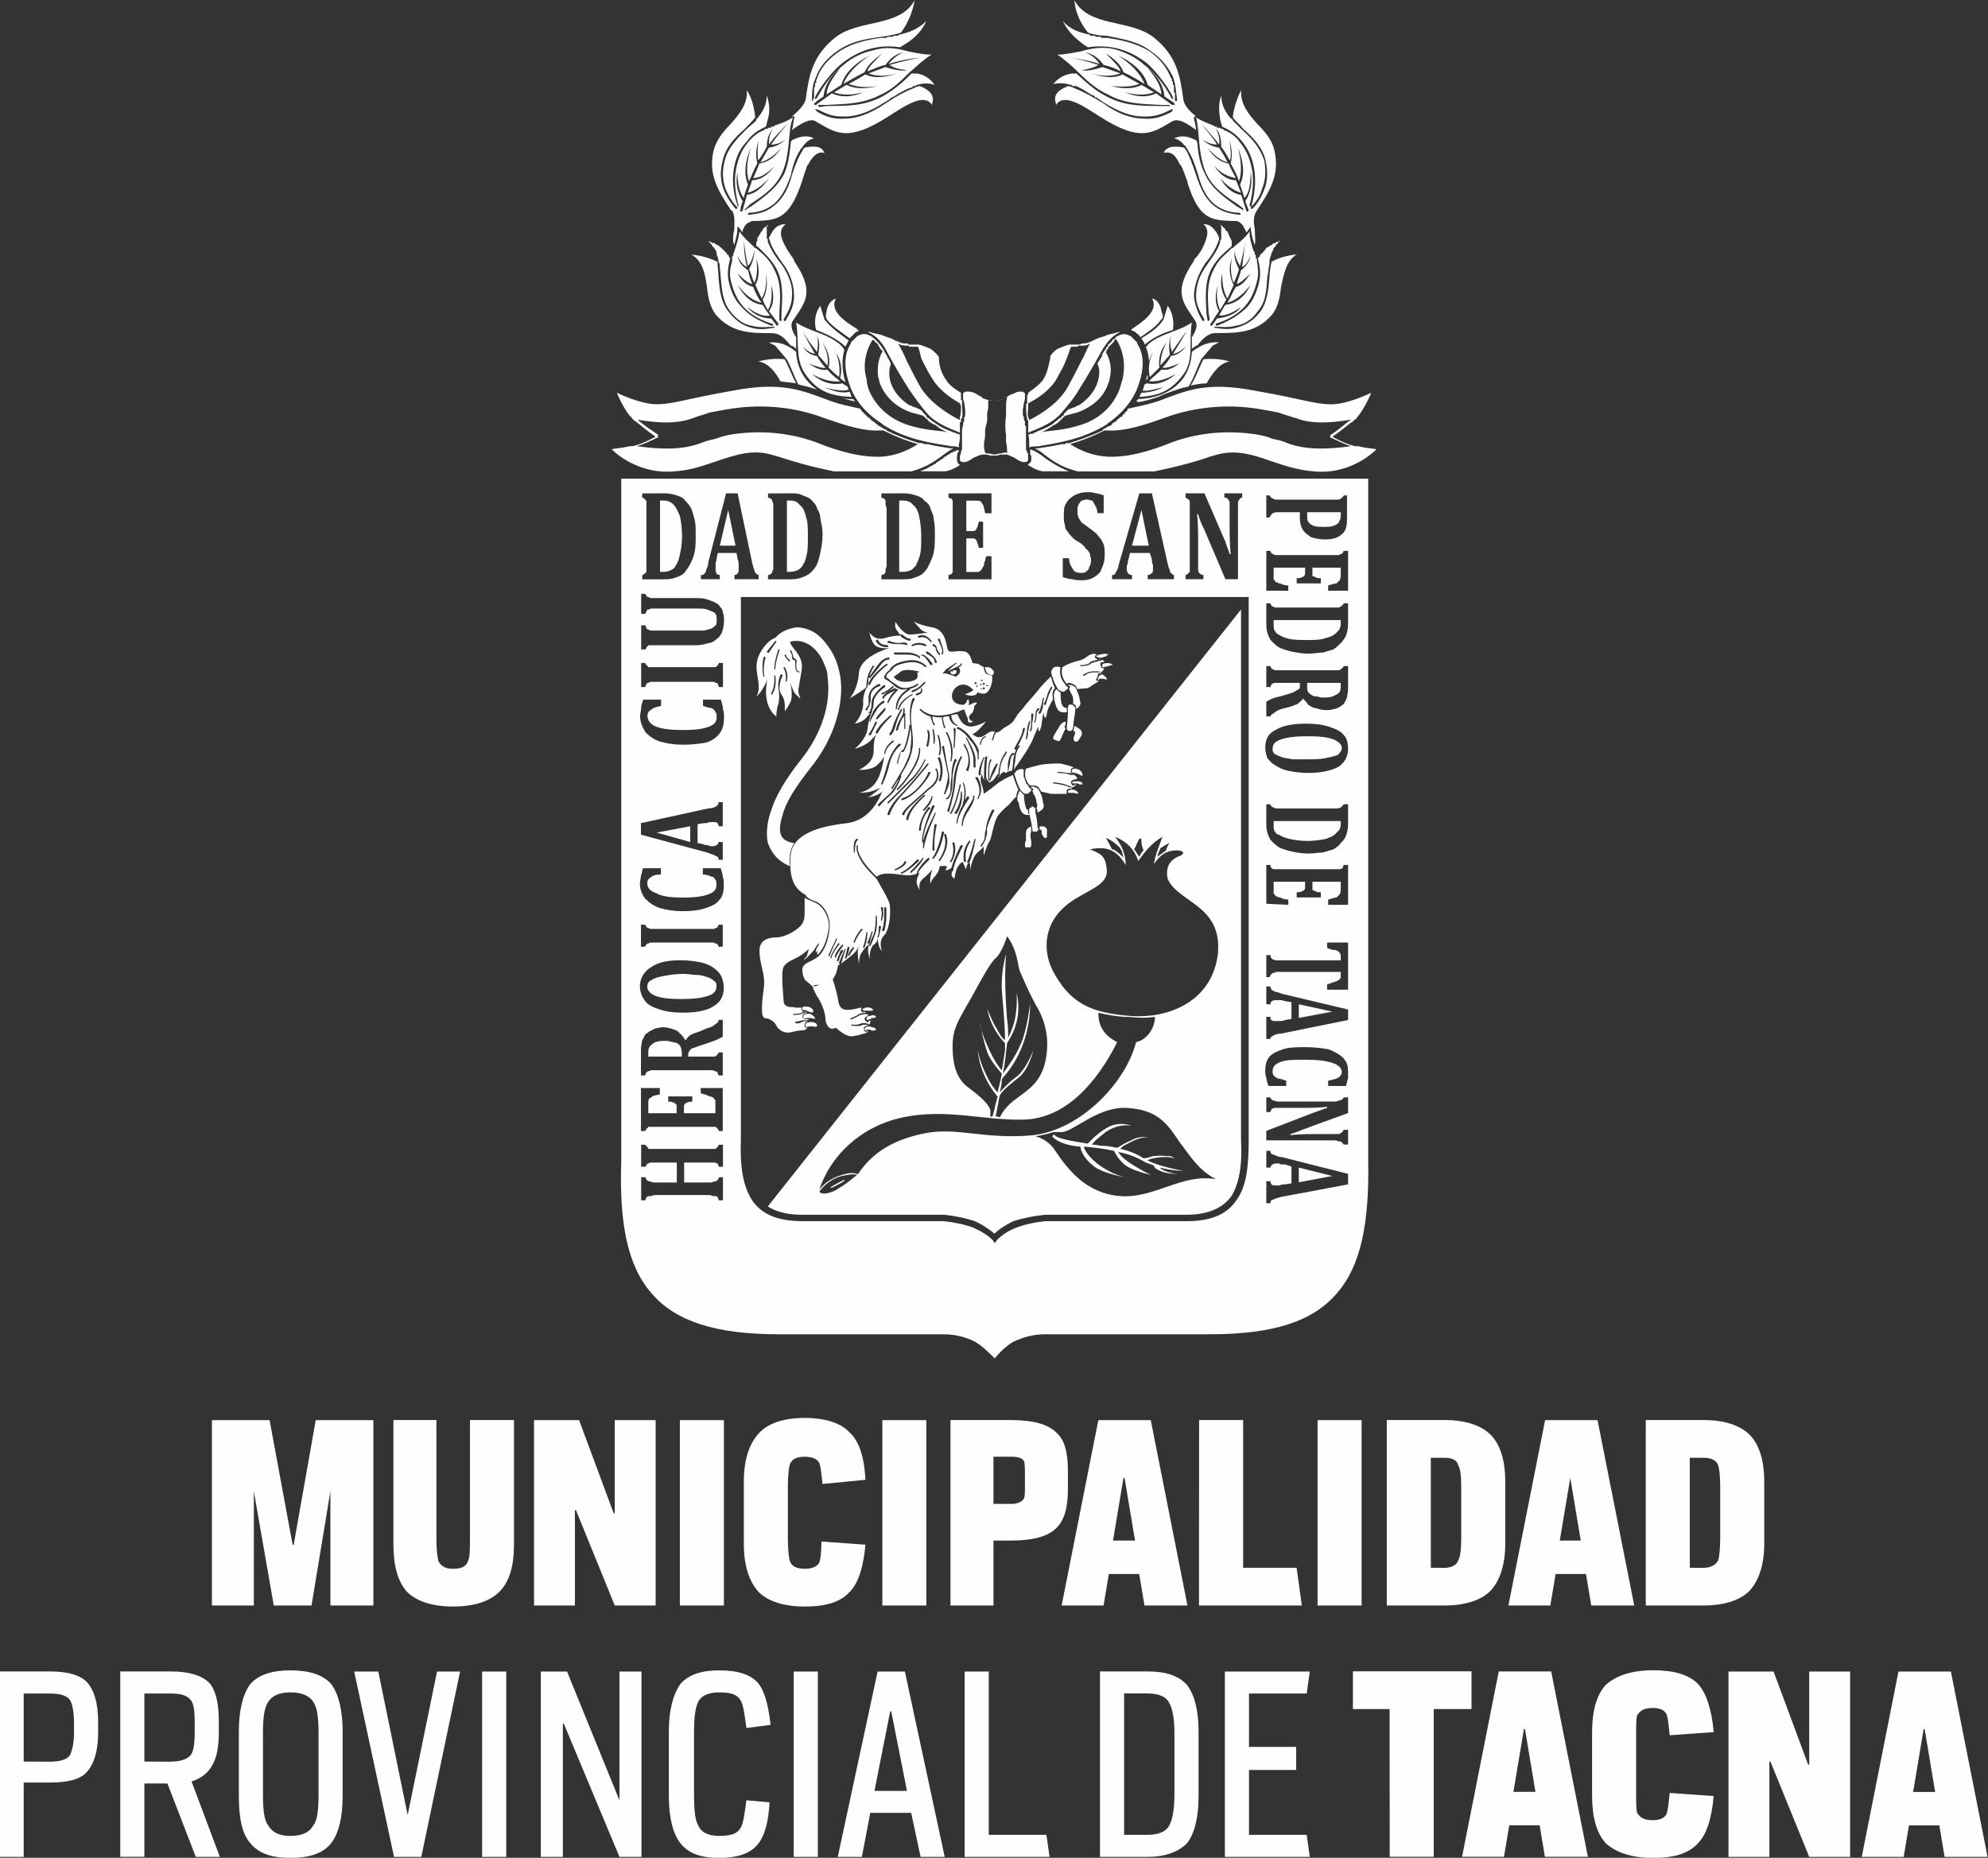
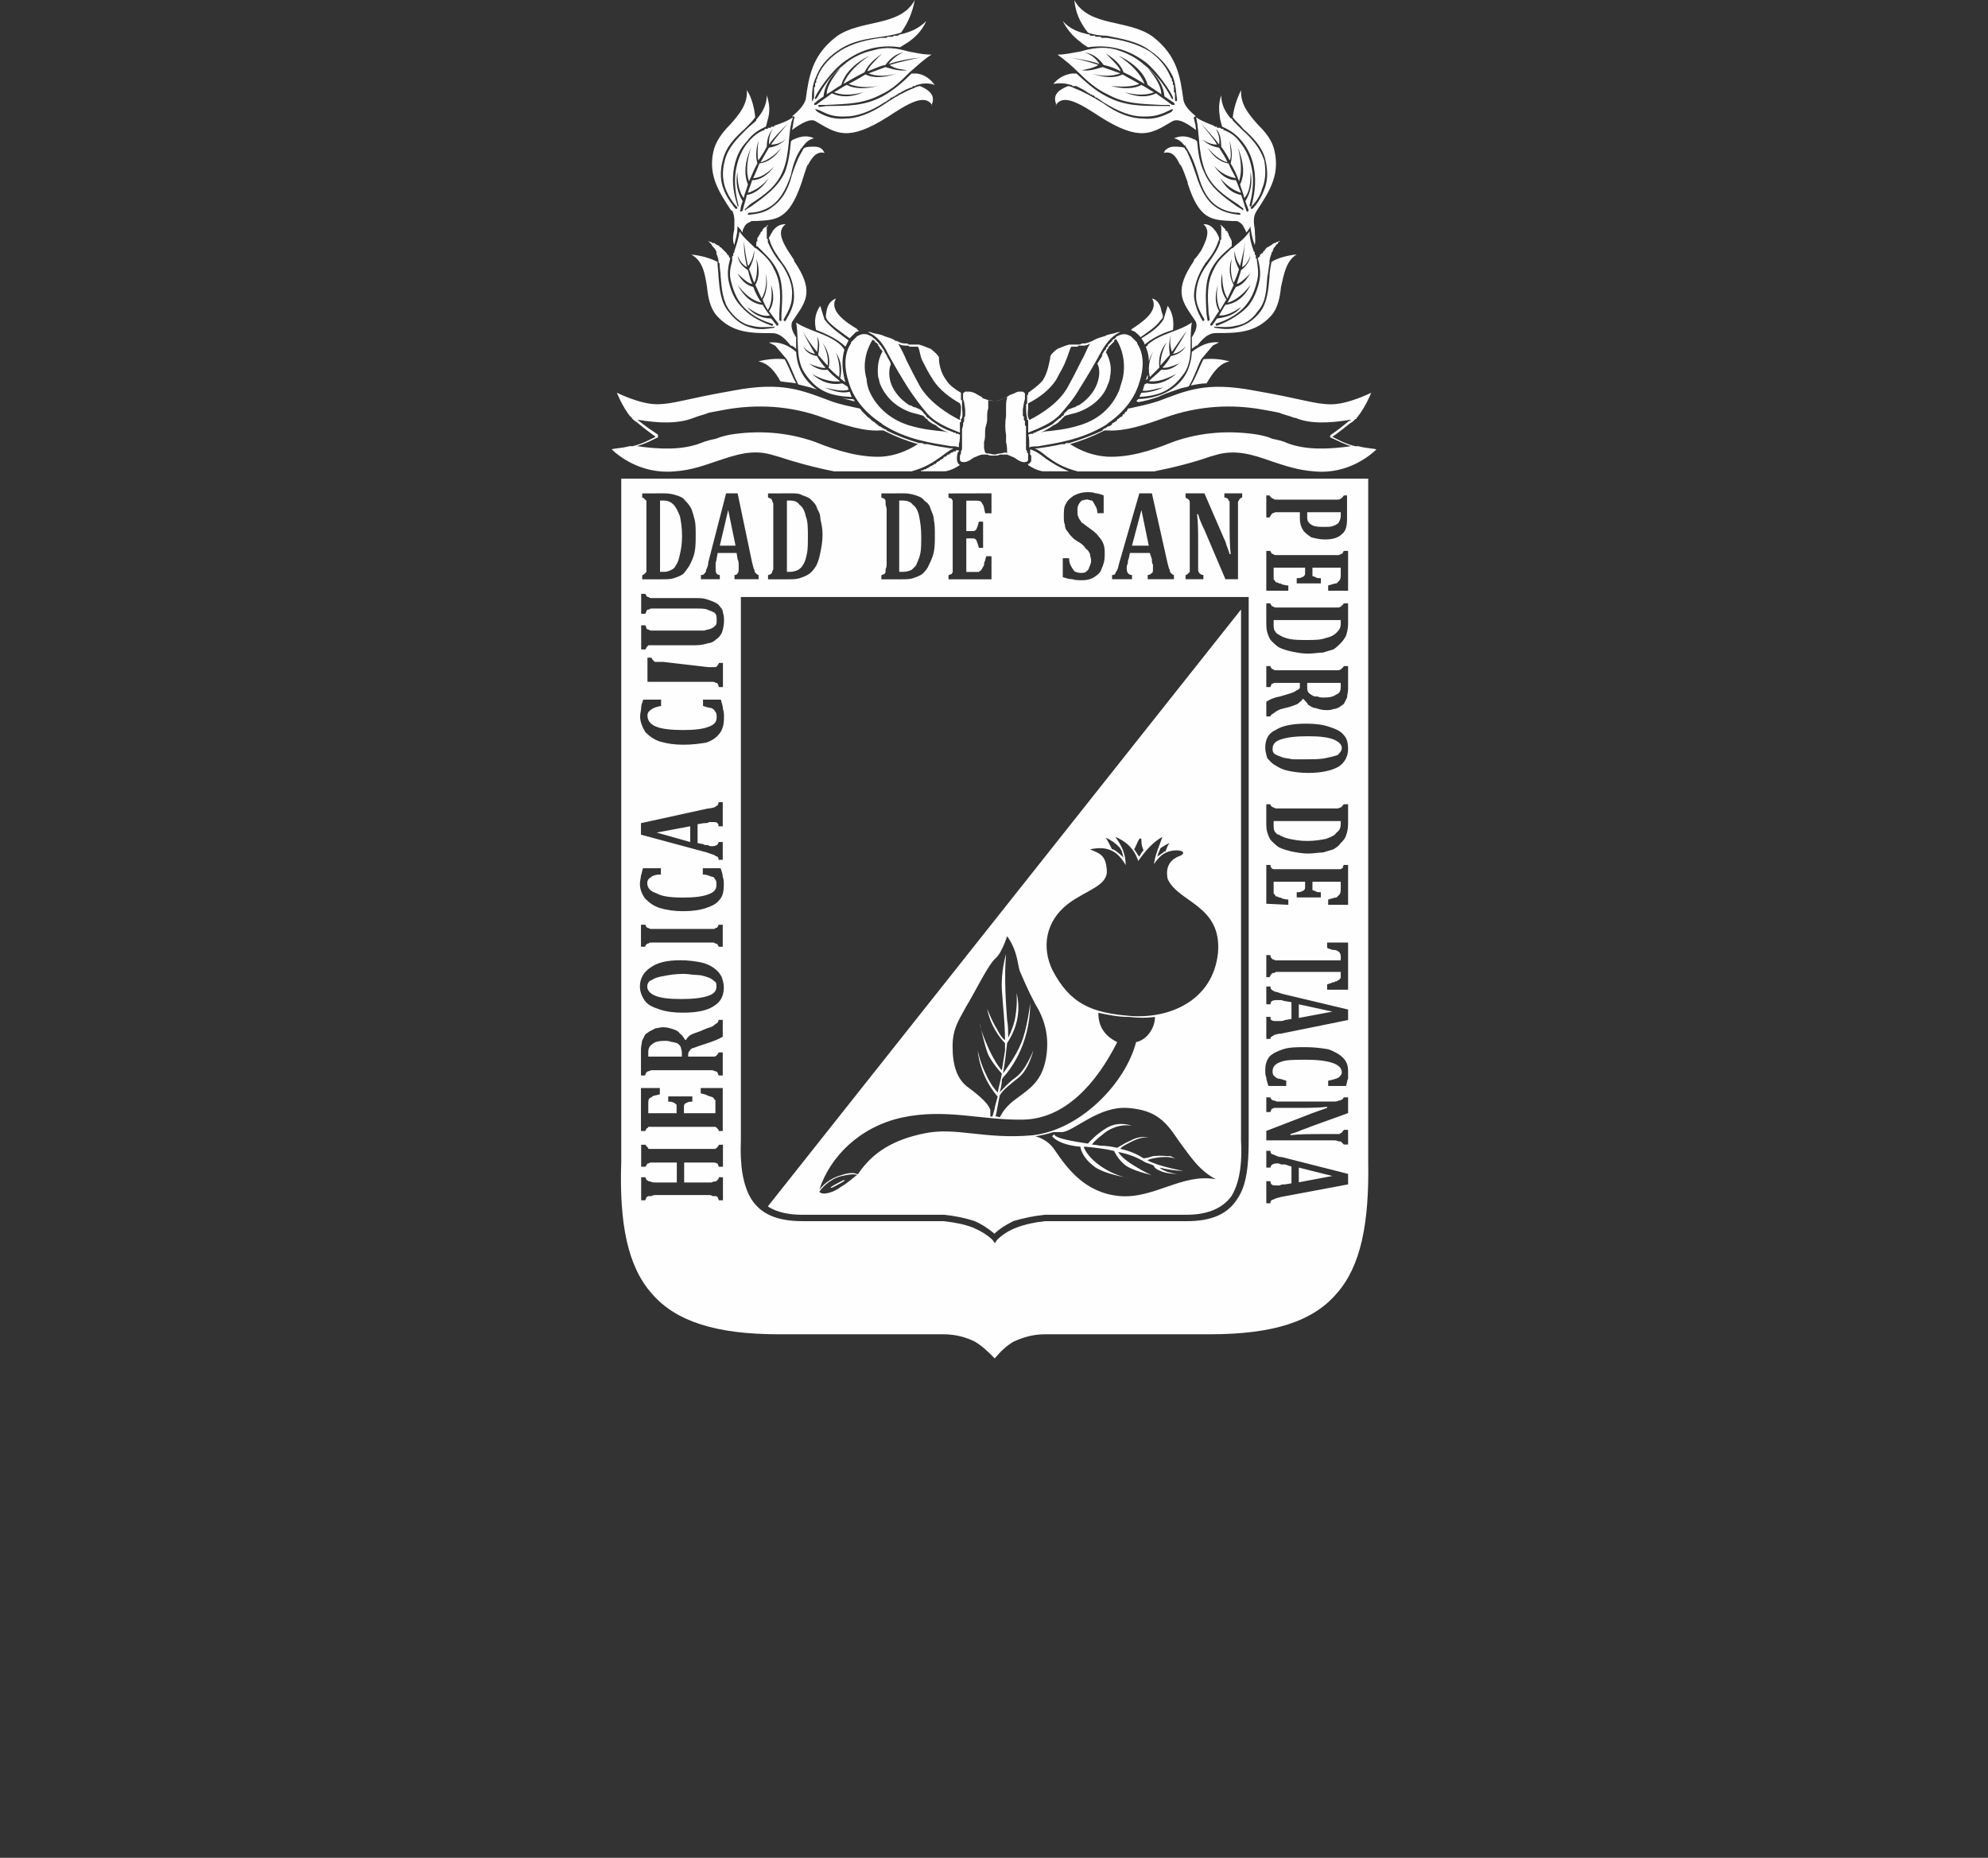
<svg xmlns="http://www.w3.org/2000/svg" width="18.96mm" height="17.722mm" version="1.1" viewBox="0 0 18.96 17.722">
  <rect x="0" y="0" width="18.96" height="17.722" fill="#333333" stroke="none" />
  <g transform="translate(-80.478 -62.109)">
    <g transform="translate(39.687 37.798)" fill="#fefefe">
-       <path d="m42.812 39.626h0.4v-1.089l0.19 1.089h0.36l0.18-1.089v1.089h0.41v-1.768h-0.55l-0.21 1.189h-0.01l-0.22-1.189h-0.55zm1.861-0.13c0.09 0.09 0.24 0.14 0.44 0.14s0.35-0.05 0.44-0.14c0.1-0.1 0.14-0.25 0.14-0.46v-1.179h-0.42v1.129c0 0.11 0 0.18-0.02 0.22-0.02 0.05-0.06 0.07-0.14 0.07-0.07 0-0.11-0.02-0.14-0.07-0.01-0.04-0.02-0.11-0.02-0.22v-1.129h-0.41v1.179c0 0.21 0.04 0.36 0.13 0.46zm1.211 0.13h0.39v-0.909h0.01l0.37 0.909h0.39v-1.768h-0.39v0.889h-0.01l-0.33-0.889h-0.43zm1.391 0h0.42v-1.768h-0.42zm0.75-0.13c0.09 0.09 0.24 0.14 0.44 0.14s0.34-0.04 0.43-0.14c0.08-0.08 0.13-0.23 0.15-0.45l-0.42-0.03c0 0.11-0.01 0.17-0.02 0.2-0.02 0.04-0.07 0.06-0.14 0.06s-0.12-0.02-0.14-0.07c-0.01-0.03-0.02-0.11-0.02-0.22v-0.489c0-0.12 0.01-0.19 0.02-0.22 0.02-0.05 0.07-0.07 0.14-0.07s0.12 0.02 0.14 0.06c0.01 0.02 0.02 0.09 0.03 0.2l0.41-0.04c-0.01-0.21-0.06-0.37-0.15-0.45-0.08-0.09-0.23-0.14-0.43-0.14s-0.35 0.05-0.44 0.15c-0.09 0.1-0.14 0.25-0.14 0.46v0.589c0 0.21 0.05 0.36 0.14 0.46zm1.181 0.13h0.42v-1.768h-0.42zm0.65 0h0.41v-0.619h0.16c0.22 0 0.36-0.04 0.44-0.12 0.08-0.08 0.11-0.2 0.11-0.38v-0.16c0-0.18-0.03-0.3-0.11-0.37-0.08-0.08-0.22-0.12-0.44-0.12h-0.57zm0.41-0.969v-0.45h0.17c0.06 0 0.1 0.01 0.12 0.04 0.01 0.02 0.01 0.07 0.01 0.14v0.08c0 0.08 0 0.12-0.01 0.14-0.02 0.03-0.06 0.05-0.12 0.05zm0.65 0.969h0.4l0.05-0.3h0.29l0.05 0.3h0.41l-0.35-1.768h-0.5zm0.49-0.619 0.1-0.599h0.01l0.1 0.599zm0.82 0.619h0.981l-0.05-0.36h-0.51v-1.409h-0.42zm1.131 0h0.42v-1.768h-0.42zm0.66 0h0.55c0.2 0 0.35-0.05 0.44-0.14 0.09-0.1 0.14-0.25 0.14-0.45v-0.589c0-0.21-0.05-0.36-0.14-0.45-0.09-0.09-0.24-0.14-0.44-0.14h-0.55zm0.42-0.36v-1.049h0.13c0.07 0 0.12 0.02 0.13 0.07 0.02 0.03 0.03 0.09 0.03 0.21v0.49c0 0.11-0.01 0.18-0.03 0.21-0.01 0.04-0.06 0.07-0.13 0.07zm0.74 0.36h0.4l0.05-0.3h0.29l0.05 0.3h0.41l-0.35-1.768h-0.5zm0.49-0.619 0.1-0.599 0.1 0.599zm0.82 0.619h0.55c0.2 0 0.35-0.05 0.44-0.14 0.09-0.1 0.14-0.25 0.14-0.45v-0.589c0-0.21-0.05-0.36-0.14-0.45-0.09-0.09-0.24-0.14-0.44-0.14h-0.55zm0.42-0.36v-1.049h0.13c0.07 0 0.12 0.02 0.14 0.07 0.01 0.03 0.02 0.09 0.02 0.21v0.49c0 0.11-0.01 0.18-0.02 0.21-0.02 0.04-0.07 0.07-0.14 0.07zm-2.862 2.757h0.42v-1.409h0.36v-0.36h-1.131v0.36h0.35zm0.69 0h0.4l0.05-0.3h0.29l0.05 0.3h0.41l-0.35-1.768h-0.5zm0.49-0.619 0.1-0.599h0.01l0.1 0.599zm0.88 0.49c0.1 0.09 0.25 0.14 0.45 0.14s0.34-0.04 0.43-0.14c0.08-0.08 0.13-0.23 0.15-0.45l-0.42-0.03c-0.01 0.11-0.02 0.18-0.03 0.2-0.02 0.04-0.06 0.06-0.13 0.06-0.08 0-0.12-0.02-0.15-0.07-0.01-0.03-0.01-0.11-0.01-0.22v-0.49c0-0.12 0-0.19 0.01-0.22 0.03-0.05 0.07-0.07 0.15-0.07 0.07 0 0.11 0.02 0.13 0.06 0.01 0.02 0.02 0.09 0.03 0.2l0.42-0.03c-0.02-0.22-0.07-0.37-0.15-0.46-0.09-0.09-0.23-0.13-0.43-0.13s-0.35 0.05-0.45 0.14c-0.09 0.1-0.13 0.25-0.13 0.46v0.589c0 0.21 0.04 0.36 0.13 0.46zm1.171 0.13h0.39v-0.909h0.01l0.37 0.909h0.39v-1.768h-0.39v0.889h-0.01l-0.33-0.889h-0.43zm1.271 0h0.4l0.05-0.3h0.29l0.05 0.3h0.41l-0.35-1.768h-0.5zm0.49-0.619 0.1-0.599h0.01l0.1 0.599zm-18.25 0.619h0.23v-0.709h0.25c0.17 0 0.3-0.03 0.36-0.11 0.06-0.07 0.1-0.19 0.1-0.37v-0.1c0-0.18-0.04-0.3-0.1-0.37-0.06-0.07-0.18-0.11-0.36-0.11h-0.48zm0.23-0.909v-0.649h0.25c0.1 0 0.16 0.02 0.19 0.06 0.02 0.03 0.04 0.1 0.04 0.22v0.09c0 0.11-0.02 0.18-0.04 0.22-0.03 0.04-0.09 0.06-0.19 0.06zm1.641 0.909h0.23l-0.27-0.719c0.09-0.03 0.16-0.08 0.2-0.16 0.04-0.07 0.06-0.17 0.06-0.31v-0.1c0-0.18-0.03-0.3-0.09-0.37-0.07-0.07-0.19-0.11-0.37-0.11h-0.48v1.768h0.23v-0.699h0.22zm-0.49-0.909v-0.649h0.26c0.09 0 0.15 0.02 0.18 0.06 0.03 0.03 0.04 0.1 0.04 0.22v0.09c0 0.11-0.01 0.18-0.04 0.22-0.04 0.04-0.1 0.06-0.2 0.06zm1.011 0.779c0.08 0.1 0.21 0.14 0.38 0.14 0.18 0 0.31-0.04 0.39-0.14 0.07-0.09 0.11-0.24 0.11-0.45v-0.619c0-0.2-0.04-0.36-0.11-0.45-0.08-0.09-0.21-0.13-0.39-0.13-0.17 0-0.3 0.04-0.38 0.13-0.07 0.09-0.11 0.25-0.11 0.45v0.619c0 0.21 0.03 0.36 0.11 0.45zm0.6-0.17c-0.04 0.07-0.11 0.1-0.22 0.1-0.1 0-0.17-0.03-0.21-0.1-0.04-0.05-0.05-0.15-0.05-0.3v-0.579c0-0.14 0.01-0.24 0.05-0.3 0.04-0.06 0.11-0.09 0.21-0.09 0.11 0 0.18 0.03 0.22 0.09s0.05 0.16 0.05 0.3v0.579c0 0.15-0.01 0.25-0.05 0.3zm0.77 0.3h0.26l0.37-1.768h-0.22l-0.28 1.369-0.28-1.369h-0.23zm0.84 0h0.23v-1.768h-0.23zm0.56 0h0.21v-1.269h0.01l0.53 1.269h0.21v-1.768h-0.21v1.229l-0.5-1.229h-0.25zm1.331-0.13c0.08 0.1 0.2 0.14 0.37 0.14s0.29-0.04 0.36-0.12c0.07-0.08 0.11-0.21 0.12-0.41l-0.22-0.02c-0.02 0.14-0.03 0.23-0.06 0.27-0.03 0.05-0.09 0.07-0.2 0.07-0.1 0-0.17-0.03-0.2-0.1-0.03-0.05-0.04-0.15-0.04-0.3v-0.579c0-0.14 0.01-0.24 0.04-0.3 0.03-0.06 0.1-0.09 0.2-0.09 0.11 0 0.17 0.02 0.2 0.07 0.03 0.04 0.04 0.13 0.06 0.27l0.23-0.03c-0.02-0.19-0.06-0.33-0.12-0.4-0.07-0.08-0.19-0.12-0.37-0.12-0.17 0-0.29 0.04-0.37 0.13-0.07 0.1-0.11 0.25-0.11 0.45v0.619c0 0.21 0.04 0.36 0.11 0.45zm1.081 0.13h0.23v-1.768h-0.23zm0.42 0h0.23l0.08-0.42h0.39l0.09 0.42h0.23l-0.38-1.768h-0.26zm0.35-0.629 0.15-0.759h0.01l0.15 0.759zm0.86 0.629h0.81l-0.03-0.21h-0.55v-1.558h-0.23zm1.291 0h0.45c0.18 0 0.3-0.05 0.38-0.13 0.07-0.09 0.11-0.24 0.11-0.45v-0.619c0-0.2-0.04-0.35-0.11-0.44-0.08-0.09-0.2-0.13-0.38-0.13h-0.45zm0.23-0.21v-1.349h0.22c0.11 0 0.18 0.03 0.21 0.09 0.03 0.05 0.05 0.15 0.05 0.29v0.579c0 0.15-0.02 0.25-0.05 0.3-0.03 0.06-0.1 0.09-0.21 0.09zm0.961 0.21h0.81l-0.03-0.21h-0.55v-0.619h0.45v-0.22h-0.45v-0.509h0.55l0.03-0.21h-0.81z" />
      <g fill-rule="evenodd">
        <path d="m50.996 28.547c0.11 0.07 0.22 0.11 0.35 0.12 0.2 0.01 0.41-0.05 0.63-0.14 0.28-0.1 0.56-0.11 0.81-0.07 0.05 0.01 0.1 0.02 0.14 0.04 0.05 0.01 0.1 0.02 0.14 0.04 0.18 0.07 0.4 0.06 0.61 0.03-0.07-0.02-0.12-0.05-0.19-0.08 0 0-0.01 0-0.01-0.01s0-0.01 0.01-0.02c0.06-0.04 0.11-0.08 0.17-0.13 0.01 0 0.01 0 0.02-0.01h-0.02c-0.18 0.03-0.37 0.04-0.51-0.02h-0.01c-0.05-0.02-0.1-0.03-0.15-0.05-0.05-0.01-0.1-0.02-0.16-0.03-0.28-0.05-0.6-0.04-0.931 0.08-0.19 0.07-0.38 0.13-0.54 0.12h-0.03l-0.02 0.01c-0.1 0.05-0.2 0.09-0.31 0.12zm-4.372 0.05c0.03-0.01 0.1-0.01 0.17-0.03h0.03c0.09-0.02 0.16-0.06 0.22-0.09 0 0-0.06-0.04-0.17-0.13-0.01-0.01-0.03-0.02-0.04-0.03l-0.02-0.02v-0.01h-0.01c-0.08-0.1-0.13-0.23-0.13-0.23s0.22 0.11 0.38 0.11 0.27-0.05 0.73-0.13c0.47-0.09 0.66 0 0.931 0.1 0.08 0.03 0.18 0.05 0.27 0.07h0.01v0.01h0.01v0.01l0.05 0.05 0.01 0.01 0.01 0.01h0.01v0.01h0.01v0.01h0.01v0.01h0.01l0.01 0.01h0.01v0.01h0.01v0.01h0.01l0.02 0.02h0.01l0.01 0.01h0.01v0.01h0.02v0.01h0.02v0.01c0.1 0.05 0.21 0.09 0.31 0.12h0.03l0.02 0.01h0.03c0.08 0.02 0.16 0.03 0.22 0.04h0.03c-0.04 0.02-0.08 0.05-0.12 0.08-0.07 0.05-0.14 0.1-0.28 0.14h-0.74c-0.2-0.04-0.38-0.09-0.53-0.14l-0.07-0.02c-0.18-0.05-0.33 0-0.51 0.06-0.12 0.04-0.25 0.09-0.41 0.1-0.32 0.03-0.54-0.15-0.6-0.21zm3.322 0.15c-0.03 0.02-0.08 0.05-0.14 0.06h-0.25 0.02v-0.01h0.02l0.01-0.01h0.02v-0.01h0.02v-0.01h0.01l0.01-0.01h0.01l0.01-0.01h0.01v-0.01h0.02v-0.01h0.01v-0.01h0.01l0.01-0.01h0.01v-0.01h0.01l0.01-0.01h0.01v-0.01h0.01v-0.01h0.02v-0.01h0.01v-0.01h0.02v-0.01h0.01l0.01-0.01h0.01l0.01-0.01h0.02v-0.01h0.03v-0.01 0.02l-0.01 0.01c-0.01 0.03-0.02 0.1 0.02 0.12zm-0.4-0.2c-0.11 0.07-0.22 0.11-0.34 0.12-0.2 0.01-0.42-0.05-0.64-0.14-0.28-0.1-0.56-0.11-0.81-0.07-0.05 0.01-0.09 0.02-0.14 0.04-0.05 0.01-0.09 0.02-0.14 0.04-0.18 0.07-0.4 0.06-0.61 0.03 0.07-0.02 0.13-0.05 0.19-0.08 0.01 0 0.01 0 0.01-0.01v-0.02c-0.06-0.04-0.12-0.08-0.18-0.13 0 0-0.01 0-0.01-0.01h0.01c0.18 0.03 0.37 0.04 0.52-0.02 0.05-0.02 0.1-0.03 0.15-0.05 0.05-0.01 0.11-0.02 0.16-0.03 0.29-0.05 0.61-0.04 0.931 0.08 0.2 0.07 0.38 0.13 0.54 0.12h0.03l0.02 0.01c0.1 0.05 0.2 0.09 0.31 0.12zm0.29-0.11-0.04-0.01c-0.1-0.01-0.21-0.02-0.34-0.06-0.19-0.06-0.32-0.19-0.38-0.34-0.01-0.03-0.02-0.07-0.02-0.1-0.04-0.13-0.01-0.27 0.06-0.38v0.01h0.01l0.01 0.01v0.01h0.01l0.02 0.02v0.01l0.01 0.01 0.01 0.02 0.02 0.02v0.01c-0.04 0.07-0.05 0.15-0.04 0.24 0.01 0.02 0.01 0.05 0.02 0.07 0.05 0.12 0.15 0.22 0.3 0.27 0.04 0.01 0.08 0.02 0.11 0.03l0.03 0.03h0.01v0.01c0.02 0.02 0.05 0.04 0.08 0.05 0.03 0.03 0.07 0.05 0.12 0.07zm-0.81-0.939c-0.02 0-0.04 0.01-0.06 0.02l-0.06 0.06v0.01c-0.06 0.09-0.07 0.22-0.02 0.37 0.04 0.14 0.14 0.28 0.31 0.39l0.01 0.01c0.23 0.15 0.48 0.18 0.66 0.21 0.02 0 0.05 0 0.07 0.01v-0.03c0.01-0.03 0.01-0.07 0.01-0.09l-0.02-0.01h-0.02v-0.01h-0.02s-0.01-0.01-0.02-0.01c-0.05-0.02-0.1-0.04-0.14-0.07-0.03-0.02-0.06-0.04-0.08-0.06h-0.01c0-0.01 0-0.01-0.01-0.01v-0.01l-0.02-0.02c-0.01-0.01-0.02-0.03-0.04-0.04-0.01-0.01-0.03-0.01-0.04-0.02-0.02 0-0.03-0.01-0.05-0.02h-0.01c-0.08-0.05-0.14-0.12-0.17-0.19s-0.03-0.15-0.01-0.2v-0.01c-0.01-0.03-0.03-0.05-0.04-0.08-0.01-0.01-0.01-0.02-0.02-0.03v-0.01l-0.01-0.01v-0.01h-0.01v-0.01l-0.01-0.01v-0.01h-0.01v-0.01h-0.01v-0.01l-0.05-0.05c-0.01 0-0.01-0.01-0.01-0.01h-0.01v-0.01h-0.01c-0.03-0.02-0.05-0.02-0.07-0.02zm0.52 0.12c0.02 0.04 0.02 0.09 0.04 0.13 0.03 0.06 0.06 0.12 0.1 0.18 0.06 0.1 0.17 0.18 0.26 0.23l0.01 0.03c0 0.03 0 0.08-0.01 0.1v0.03c-0.12-0.06-0.29-0.17-0.38-0.32-0.05-0.09-0.09-0.17-0.13-0.25-0.02-0.05-0.05-0.11-0.08-0.16 0.03 0.02 0.06 0.02 0.09 0.02 0.01 0 0.01 0 0.02 0.01h0.08zm0.41 0.44c-0.05-0.03-0.11-0.07-0.14-0.12-0.06-0.08-0.07-0.17-0.07-0.21v-0.01c-0.01-0.02-0.04-0.05-0.08-0.08-0.03-0.01-0.07-0.03-0.11-0.04h-0.09c-0.01 0-0.01 0-0.02-0.01-0.03 0-0.06 0-0.09-0.02h-0.01 0.01c-0.01 0-0.01 0-0.02-0.01v0.01l-0.01-0.01c-0.03-0.02-0.07-0.03-0.1-0.04-0.04-0.02-0.07-0.02-0.11-0.03-0.02-0.01-0.03-0.01-0.05-0.01 0.05 0.02 0.13 0.07 0.19 0.2 0.06 0.11 0.13 0.23 0.2 0.34 0.06 0.09 0.12 0.17 0.18 0.24 0.08 0.09 0.21 0.14 0.31 0.18v-0.1h0.01v-0.02c0-0.01 0-0.01 0.01-0.02 0.01-0.03 0-0.07 0-0.12v-0.05h-0.01v-0.07zm0.64 0.689c0.03 0.02 0.08 0.05 0.14 0.06h0.25c-0.1-0.04-0.16-0.08-0.22-0.12-0.05-0.04-0.09-0.07-0.15-0.09v0.05l0.01 0.01v0.05c-0.01 0.02-0.02 0.03-0.03 0.03zm-0.41-0.12c0.01 0.01 0.02 0.01 0.03 0.01 0.02 0 0.04 0.01 0.06 0.01s0.03-0.01 0.05-0.01 0.04-0.01 0.06-0.01l0.01 0.01c0-0.04 0-0.07-0.01-0.11v-0.07c-0.01-0.05-0.01-0.12 0-0.18v-0.08c0-0.03 0-0.06 0.01-0.09v-0.01c-0.04 0.02-0.08 0.04-0.12 0.04-0.02 0-0.04-0.01-0.06-0.01v0.08c-0.01 0.03-0.01 0.05-0.01 0.08s0 0.05-0.01 0.08c-0.01 0.03-0.01 0.05-0.01 0.08s0 0.05-0.01 0.08v0.06zm-0.24 0.07v-0.04l0.01-0.02v-0.02l0.01-0.02v-0.19l0.01-0.04v-0.02l0.01-0.02v-0.01h-0.01 0.01-0.01 0.01v-0.02l0.01-0.02v-0.06l-0.01-0.07-0.01-0.03v-0.05c0-0.01 0.01-0.01 0.02-0.02h0.04c0.02 0 0.05 0.01 0.08 0.03 0.02 0.01 0.03 0.02 0.04 0.02v0.01c0.01 0 0.02 0.01 0.03 0.01 0.05 0.02 0.09 0.02 0.09 0.02s0.06 0 0.15-0.06c0.01 0 0.02-0.01 0.03-0.01 0.02-0.01 0.04-0.02 0.05-0.02h0.04c0.01 0.01 0.02 0.01 0.02 0.02v0.05l-0.01 0.04-0.01 0.06v0.06l0.01 0.01v0.03l0.01 0.01v0.04l0.01 0.01v0.22l0.01 0.02v0.01l0.01 0.01v0.06c0 0.01-0.01 0.02-0.02 0.02-0.03 0.01-0.07-0.01-0.11-0.04l-0.07-0.03h-0.07c-0.01 0.01-0.04 0.01-0.06 0.01s-0.04 0-0.06-0.01h-0.04c-0.03 0-0.06 0.02-0.09 0.03-0.04 0.03-0.08 0.05-0.11 0.04-0.01 0-0.02-0.01-0.02-0.02zm1.061-1.079c-0.02 0.04-0.03 0.09-0.05 0.13-0.02 0.06-0.06 0.12-0.09 0.18-0.06 0.1-0.17 0.18-0.27 0.23v0.03c0 0.03-0.01 0.08 0 0.1 0 0.01 0.01 0.02 0.01 0.03 0.12-0.06 0.29-0.17 0.37-0.32 0.05-0.09 0.09-0.17 0.13-0.25 0.03-0.05 0.05-0.11 0.08-0.16-0.03 0.02-0.05 0.02-0.08 0.02h-0.03l-0.01 0.01h-0.06zm-0.41 0.44c0.04-0.03 0.1-0.07 0.14-0.12 0.05-0.08 0.06-0.17 0.07-0.21v-0.01c0-0.02 0.03-0.05 0.07-0.08 0.03-0.01 0.07-0.03 0.11-0.04h0.09c0.01 0 0.02 0 0.03-0.01h-0.01c0.04 0 0.06 0 0.1-0.02 0 0 0.01 0 0.01-0.01v0.01l0.01-0.01c0.04-0.02 0.07-0.03 0.11-0.04 0.03-0.02 0.07-0.02 0.1-0.03 0.02-0.01 0.04-0.01 0.05-0.01-0.05 0.02-0.12 0.07-0.19 0.2-0.06 0.11-0.13 0.23-0.2 0.34-0.05 0.09-0.12 0.17-0.18 0.24-0.08 0.09-0.21 0.14-0.31 0.18v-0.12h-0.01v-0.02c-0.01-0.03-0.01-0.07-0.01-0.12v-0.01l0.01-0.01v-0.08h0.01v-0.02zm0.12 0.38 0.03-0.01c0.1-0.01 0.21-0.02 0.34-0.06 0.2-0.06 0.32-0.19 0.38-0.34 0.01-0.03 0.02-0.07 0.03-0.1 0.03-0.13 0.01-0.27-0.06-0.38h-0.01l-0.01 0.01v0.01l-0.05 0.05-0.01 0.02-0.01 0.01v0.01l-0.01 0.01c0.04 0.07 0.06 0.15 0.04 0.24 0 0.02-0.01 0.05-0.02 0.07-0.04 0.12-0.15 0.22-0.3 0.27-0.04 0.01-0.08 0.02-0.11 0.03l-0.02 0.02-0.01 0.01-0.01 0.01c-0.02 0.02-0.04 0.04-0.07 0.05-0.04 0.03-0.08 0.05-0.12 0.07zm0.8-0.939c0.02 0 0.04 0.01 0.06 0.02l0.06 0.06v0.01c0.06 0.09 0.07 0.22 0.02 0.37-0.04 0.14-0.14 0.28-0.3 0.39l-0.01 0.01c-0.24 0.15-0.49 0.18-0.66 0.21-0.03 0-0.06 0-0.08 0.01v-0.03c0-0.03 0-0.07-0.01-0.09l0.02-0.01h0.03v-0.01h0.01c0.01 0 0.02-0.01 0.02-0.01 0.05-0.02 0.1-0.04 0.15-0.07 0.02-0.02 0.05-0.04 0.07-0.06h0.01c0-0.01 0.01-0.01 0.01-0.01v-0.01h0.01l0.01-0.01v-0.01c0.01-0.01 0.03-0.03 0.04-0.04 0.02-0.01 0.03-0.01 0.05-0.02 0.01 0 0.03-0.01 0.04-0.02h0.01c0.08-0.05 0.14-0.12 0.17-0.19s0.04-0.15 0.01-0.21c0.02-0.03 0.03-0.05 0.05-0.08h-0.01c0.01-0.01 0.01-0.02 0.02-0.03v-0.01h0.01v-0.01h0.01v-0.01l0.01-0.02h0.01v-0.02h0.01v-0.01h0.01v-0.01h0.01v-0.01h0.01v-0.01l0.01-0.01 0.02-0.01s0-0.01 0.01-0.01v-0.01h0.01c0.03-0.02 0.06-0.02 0.07-0.02zm-0.86 1.089h0.03c0.07-0.01 0.14-0.02 0.23-0.04h0.03l0.01-0.01h0.03c0.1-0.03 0.21-0.07 0.32-0.12v-0.01h0.01v-0.01h0.02v-0.01h0.01l0.01-0.01h0.01l0.02-0.01 0.01-0.01v-0.01h0.01l0.01-0.01h0.01v-0.01h0.01l0.01-0.01v-0.01h0.01l0.02-0.02h0.01l0.01-0.01v-0.01l0.02-0.01v-0.01l0.01-0.01h0.01v-0.01l0.01-0.01v-0.01h0.01c0.09-0.02 0.19-0.04 0.28-0.07 0.27-0.1 0.45-0.19 0.921-0.1 0.46 0.08 0.57 0.13 0.73 0.13s0.38-0.11 0.38-0.11-0.05 0.13-0.13 0.23l-0.01 0.01v0.01h-0.01l-0.01 0.01c-0.01 0.01-0.02 0.02-0.04 0.03-0.11 0.09-0.17 0.13-0.17 0.13 0.06 0.03 0.13 0.07 0.22 0.09h0.03c0.07 0.02 0.14 0.02 0.17 0.03-0.06 0.06-0.28 0.24-0.59 0.21-0.16-0.01-0.3-0.06-0.42-0.1-0.17-0.06-0.33-0.11-0.51-0.06l-0.07 0.02c-0.14 0.05-0.33 0.1-0.53 0.14h-0.73c-0.15-0.04-0.22-0.09-0.29-0.14-0.04-0.03-0.07-0.06-0.12-0.08z" />
        <path d="m48.055 27.199c-0.09-0.02-0.16-0.08-0.23-0.17 0.06 0.11 0.14 0.18 0.24 0.19 0.02 0.03 0.04 0.07 0.07 0.1-0.07 0.02-0.15-0.03-0.22-0.08 0.06 0.07 0.14 0.11 0.23 0.11 0.02 0.02 0.03 0.04 0.05 0.06 0 0.01 0.01 0.01 0.01 0.01 0.01-0.01 0.01-0.01 0.01-0.02-0.03-0.04-0.06-0.08-0.09-0.12 0.05-0.07 0.05-0.16 0.02-0.25 0.01 0.09 0.01 0.17-0.03 0.24-0.02-0.03-0.04-0.07-0.05-0.1 0.04-0.07 0.05-0.16 0.03-0.25 0.01 0.09 0 0.17-0.04 0.24-0.02-0.04-0.04-0.09-0.06-0.13 0.04-0.07 0.04-0.16 0.01-0.25 0.01 0.08 0.01 0.17-0.02 0.23-0.02-0.04-0.03-0.09-0.05-0.13 0.03-0.06 0.05-0.11 0.05-0.18-0.01 0.05-0.02 0.1-0.06 0.15-0.02-0.08-0.03-0.16-0.04-0.24 0 0.09 0.01 0.17 0.03 0.25-0.04-0.02-0.07-0.06-0.09-0.11 0.01 0.06 0.04 0.1 0.1 0.14 0.01 0.04 0.02 0.09 0.04 0.13-0.03 0-0.08-0.04-0.14-0.1 0.04 0.07 0.08 0.11 0.15 0.13 0.02 0.05 0.04 0.1 0.08 0.15zm0.78-2.088c0.04-0.1 0.13-0.19 0.25-0.27-0.14 0.07-0.24 0.17-0.27 0.28-0.05 0.03-0.09 0.06-0.14 0.09 0-0.07 0.05-0.15 0.13-0.25-0.1 0.08-0.15 0.17-0.16 0.27-0.03 0.02-0.06 0.04-0.08 0.06-0.01 0-0.01 0.02-0.01 0.02h0.02c0.05-0.04 0.1-0.07 0.15-0.11 0.08 0.04 0.19 0.04 0.3-0.01-0.11 0.03-0.21 0.03-0.28 0 0.04-0.02 0.08-0.05 0.12-0.07 0.08 0.04 0.18 0.04 0.3 0.01-0.11 0.02-0.21 0.01-0.28-0.02 0.06-0.03 0.11-0.06 0.16-0.09 0.08 0.04 0.19 0.03 0.3-0.01-0.1 0.03-0.2 0.03-0.27 0 0.05-0.02 0.11-0.04 0.16-0.06 0.07 0.02 0.13 0.04 0.21 0.03-0.06-0.01-0.11-0.01-0.17-0.05 0.1-0.03 0.19-0.05 0.29-0.07-0.11 0.01-0.2 0.03-0.3 0.06 0.04-0.05 0.09-0.09 0.14-0.11-0.06 0.01-0.12 0.05-0.17 0.12-0.06 0.01-0.11 0.04-0.17 0.06 0-0.03 0.06-0.09 0.14-0.17-0.08 0.06-0.13 0.1-0.17 0.18-0.06 0.03-0.13 0.07-0.2 0.11zm0.85 0.21c-0.07-0.13-0.25-0.01-0.42 0.1-0.39 0.25-0.5 0.16-0.69 0.05-0.05-0.04-0.15 0.02-0.23 0.08 0.01-0.04 0.01-0.07 0.02-0.11 0.01-0.01 0-0.01 0-0.02h-0.02c0.06-0.05 0.11-0.1 0.13-0.16 0.03-0.22 0.06-0.42 0.29-0.599 0.23-0.17 0.61-0.09 0.75-0.35-0.02 0.11-0.06 0.21-0.13 0.31-0.06 0.02-0.12 0.03-0.19 0.04-0.14 0.02-0.28 0.04-0.41 0.13-0.12 0.08-0.18 0.17-0.21 0.25-0.04 0.08-0.04 0.16-0.04 0.22 0 0.02 0.01 0.02 0.01 0l0.01-0.02v-0.1h0.01v-0.04h0.01v-0.03l0.01-0.01v-0.01c0.03-0.08 0.09-0.17 0.21-0.25s0.26-0.11 0.4-0.13h0.05l0.01-0.01h0.05l0.01-0.01h0.04l0.01-0.01c0.09-0.02 0.18-0.05 0.26-0.13-0.04 0.09-0.1 0.15-0.17 0.2-0.03 0.02-0.05 0.03-0.08 0.05-0.2-0.03-0.38 0.02-0.55 0.15-0.15 0.12-0.31 0.38-0.25 0.34 0.02-0.01 0.08-0.18 0.26-0.32 0.09-0.08 0.19-0.12 0.28-0.14 0.13-0.04 0.23-0.02 0.34 0.01 0.06 0.01 0.13 0.03 0.22 0.03-0.08 0.05-0.14 0.11-0.21 0.17-0.08 0.08-0.16 0.16-0.27 0.21-0.17 0.09-0.32 0.09-0.52 0.1h-0.08v0.01l0.01 0.01 0.07-0.01c0.2 0 0.36 0 0.53-0.09 0.11-0.06 0.2-0.14 0.28-0.22h0.05c0.07 0.01 0.13 0.05 0.17 0.11-0.05-0.02-0.11-0.02-0.17 0h-0.01v0.01h-0.03v0.01c-0.04 0.01-0.08 0.03-0.13 0.06h-0.01v0.01h-0.01l-0.01 0.01h-0.01v0.01h-0.02v0.01h-0.02v0.01h-0.01v0.01h-0.01l-0.01 0.01h-0.01v0.01h-0.01c-0.15 0.1-0.28 0.14-0.38 0.14h-0.04c-0.09 0-0.15-0.03-0.21-0.06-0.03-0.01-0.03-0.01-0.04-0.01 0.01 0.02 0.03 0.03 0.03 0.03 0.07 0.04 0.15 0.07 0.26 0.06 0.1 0 0.23-0.04 0.39-0.15 0.09-0.06 0.18-0.11 0.26-0.14 0.02-0.01 0.04-0.02 0.06-0.02 0.1 0.04 0.15 0.1 0.11 0.18zm-1.751 0.719c-0.03-0.09-0.02-0.2 0.02-0.32-0.06 0.13-0.07 0.25-0.03 0.35-0.01 0.04-0.03 0.08-0.04 0.13-0.04-0.05-0.06-0.14-0.06-0.25-0.02 0.11 0 0.2 0.05 0.28-0.01 0.03-0.02 0.05-0.02 0.08-0.01 0.01 0 0.02 0 0.02s0.01 0 0.02-0.01c0.01-0.05 0.03-0.1 0.04-0.15 0.08-0.01 0.15-0.07 0.21-0.16-0.06 0.07-0.13 0.12-0.2 0.14 0.01-0.04 0.03-0.08 0.04-0.12 0.08 0 0.15-0.05 0.21-0.13-0.06 0.06-0.13 0.11-0.2 0.11 0.02-0.04 0.04-0.09 0.06-0.14 0.08-0.01 0.15-0.06 0.21-0.15-0.06 0.07-0.13 0.12-0.2 0.14 0.03-0.05 0.05-0.09 0.08-0.14 0.06-0.01 0.11-0.03 0.16-0.08-0.04 0.03-0.08 0.05-0.14 0.05 0.05-0.07 0.1-0.13 0.16-0.2-0.07 0.07-0.13 0.13-0.18 0.2 0-0.06 0.01-0.11 0.04-0.15-0.04 0.04-0.06 0.1-0.06 0.17-0.02 0.04-0.05 0.09-0.08 0.13-0.01-0.02-0.01-0.1 0-0.19-0.02 0.08-0.03 0.14-0.01 0.22-0.03 0.05-0.05 0.11-0.08 0.17zm0.56-0.15c0.04-0.08 0.09-0.14 0.16-0.12 0-0.01-0.01-0.01-0.01-0.02-0.02-0.03-0.05-0.04-0.09-0.04-0.03 0-0.06 0-0.09 0.01-0.01 0.01-0.02 0.02-0.02 0.03-0.04 0.06-0.07 0.14-0.1 0.23-0.04 0.16-0.11 0.25-0.18 0.3-0.07 0.06-0.15 0.07-0.23 0.08-0.02 0-0.01-0.01 0-0.02 0.07 0 0.15-0.02 0.22-0.07s0.13-0.14 0.18-0.29c0.02-0.1 0.05-0.18 0.09-0.24 0-0.01 0.01-0.01 0.01-0.01v-0.01h0.01v-0.01l0.01-0.01c0.03-0.04 0.06-0.06 0.1-0.07-0.06-0.03-0.13-0.02-0.19 0.01-0.01 0-0.02 0.01-0.03 0.02-0.01 0.1-0.02 0.2-0.06 0.3-0.07 0.14-0.18 0.22-0.32 0.32l-0.05 0.03c0 0.01-0.01 0.01-0.01 0 0 0 0-0.01 0.01-0.01l0.04-0.04c0.14-0.09 0.25-0.17 0.31-0.31 0.04-0.09 0.05-0.19 0.06-0.28v-0.01c0.01-0.08 0.01-0.15 0.04-0.23-0.06 0.04-0.12 0.06-0.18 0.08v0.01h-0.03v0.01h-0.03v0.01h-0.03v0.01c-0.06 0.02-0.11 0.06-0.16 0.12s-0.09 0.14-0.11 0.24c-0.02 0.09-0.02 0.21 0.02 0.36v0.01c-0.01 0-0.01 0-0.01-0.01-0.05-0.15-0.05-0.27-0.03-0.37s0.06-0.18 0.12-0.24c0.05-0.07 0.11-0.11 0.18-0.14 0.01-0.02 0.01-0.04 0.02-0.07 0.02-0.07 0.02-0.14-0.01-0.23 0 0.09-0.04 0.16-0.09 0.22l-0.01 0.01v0.01c-0.03 0.03-0.07 0.06-0.1 0.09-0.08 0.08-0.17 0.17-0.2 0.29-0.03 0.11-0.02 0.2 0.01 0.28 0.03 0.07 0.07 0.13 0.11 0.17 0 0.01-0.01 0.02-0.02 0.01-0.03-0.04-0.08-0.1-0.11-0.18-0.03-0.07-0.04-0.17-0.01-0.28 0.03-0.13 0.12-0.22 0.21-0.3 0.04-0.04 0.07-0.07 0.1-0.11-0.01-0.09-0.03-0.18-0.08-0.26 0.01 0.13-0.07 0.23-0.16 0.33-0.07 0.07-0.14 0.16-0.16 0.26-0.05 0.23 0.06 0.39 0.17 0.559h0.01c0.03 0.06 0.02 0.12 0.02 0.18-0.01 0.05-0.02 0.1 0 0.15 0.01-0.05 0.03-0.1 0.03-0.16v-0.02l0.02 0.02c0.01 0.01 0.02 0.03 0.03 0.04 0-0.02 0-0.03 0.01-0.04 0.01-0.03 0.03-0.05 0.06-0.06 0.01-0.01 0.02-0.01 0.03-0.01h0.03c0.19-0.01 0.31-0.01 0.43-0.36 0.02-0.06 0.04-0.13 0.06-0.18zm-0.26 2.058c-0.05-0.09-0.11-0.17-0.21-0.19 0.08-0.02 0.17-0.03 0.25-0.02 0.04 0.07 0.07 0.16 0.11 0.23-0.05-0.01-0.1-0.01-0.15-0.02zm0.66-0.41c-0.08-0.06-0.16-0.11-0.21-0.17-0.02-0.03-0.02-0.03-0.01-0.09 0.01-0.06 0.04-0.1 0.09-0.12-0.07 0.12 0.1 0.23 0.2 0.29 0 0.01 0.01 0.01 0.02 0.02-0.01 0-0.02 0.01-0.03 0.01l-0.06 0.06zm-0.04 0.08c-0.06-0.06-0.15-0.11-0.28-0.16-0.02-0.08-0.01-0.16 0.04-0.23l0.04 0.13c0.06 0.08 0.15 0.14 0.23 0.2-0.01 0.02-0.02 0.04-0.03 0.06zm0.06 0.48c-0.2-0.01-0.33-0.05-0.45-0.23-0.09-0.14-0.05-0.31-0.08-0.48 0.14 0.09 0.29 0.1 0.42 0.21 0.02 0.02 0.03 0.03 0.04 0.05-0.03 0.1-0.02 0.21 0.01 0.31-0.01-0.01-0.03-0.02-0.05-0.04 0.02-0.08 0.01-0.17-0.04-0.24 0.03 0.07 0.04 0.16 0.03 0.23-0.04-0.03-0.07-0.06-0.1-0.09 0.02-0.09-0.01-0.17-0.06-0.24 0.04 0.07 0.06 0.15 0.05 0.22-0.03-0.03-0.06-0.07-0.09-0.1 0.01-0.07 0.02-0.12-0.01-0.18 0.01 0.04 0.01 0.09 0 0.15-0.05-0.06-0.1-0.13-0.14-0.2 0.04 0.08 0.08 0.15 0.12 0.22-0.04-0.01-0.08-0.03-0.11-0.07 0.02 0.05 0.07 0.08 0.13 0.09 0.02 0.04 0.05 0.08 0.08 0.11-0.02 0.01-0.09-0.01-0.16-0.04 0.06 0.04 0.11 0.07 0.18 0.06 0.03 0.04 0.07 0.07 0.12 0.11-0.09 0.01-0.18-0.02-0.27-0.07 0.09 0.08 0.19 0.11 0.29 0.09 0.02 0.01 0.03 0.02 0.05 0.03 0 0.01 0.01 0.02 0.01 0.03-0.06 0.02-0.14 0-0.23-0.02 0.08 0.03 0.16 0.06 0.24 0.04 0.01 0.02 0.01 0.03 0.02 0.05zm-0.09 0.01c0.04 0.01 0.08 0.01 0.1 0.01 0.01 0 0.01 0.01 0.02 0.02h-0.01c-0.04-0.01-0.08-0.02-0.11-0.03zm-0.53-0.37-0.11-0.13-0.06-0.03c0.11-0.01 0.19 0.03 0.26 0.09 0.01 0.18 0.1 0.29 0.2 0.36-0.02-0.01-0.04-0.01-0.06-0.02-0.04-0.01-0.08-0.02-0.12-0.03-0.04-0.08-0.07-0.17-0.11-0.24zm-0.3-1.059-0.02-0.02c-0.04-0.04-0.09-0.08-0.13-0.14-0.01 0.07-0.03 0.13-0.05 0.19v0.01l-0.01 0.01v0.02l-0.01 0.01v0.04c-0.02 0.07-0.03 0.13-0.01 0.2 0.02 0.08 0.05 0.16 0.11 0.23s0.15 0.13 0.28 0.17c0.01 0 0.01 0.01 0.01 0.01 0 0.01-0.01 0.01-0.01 0.01-0.14-0.05-0.23-0.11-0.29-0.18-0.07-0.07-0.1-0.15-0.12-0.23s-0.01-0.15 0.01-0.23v-0.01h-0.01v-0.02h-0.01v-0.01h-0.01v-0.01l-0.05-0.05-0.01-0.01h-0.01v-0.01l-0.04-0.02-0.01-0.01h-0.02l-0.01-0.01h-0.01l-0.02-0.01 0.03 0.03c0.01 0.02 0.02 0.03 0.03 0.04 0.01 0.01 0.01 0.02 0.02 0.03v0.02c0.01 0.03 0.02 0.05 0.02 0.08 0 0.01 0.01 0.01 0.01 0.02 0 0.04 0.01 0.08 0.01 0.12 0.01 0.12 0.02 0.24 0.09 0.33s0.14 0.13 0.21 0.14c0.07 0.02 0.14 0.01 0.2 0.01 0.02-0.01 0.02 0.01 0 0.01-0.06 0.01-0.13 0.02-0.2 0-0.08-0.02-0.15-0.06-0.22-0.15-0.08-0.09-0.09-0.22-0.1-0.33 0-0.05-0.01-0.1-0.01-0.15-0.08-0.04-0.16-0.06-0.25-0.07 0.11 0.06 0.13 0.18 0.15 0.31 0.01 0.1 0.03 0.2 0.09 0.27 0.15 0.17 0.33 0.17 0.53 0.17 0.08 0 0.13 0.06 0.18 0.12h0.01c0.02 0.01 0.03 0.02 0.04 0.03v-0.11c-0.04-0.06-0.06-0.12-0.03-0.16l0.02-0.03c0.11-0.16 0.18-0.26-0.01-0.539v-0.01c-0.02-0.03-0.04-0.06-0.06-0.09-0.06-0.1-0.1-0.19-0.02-0.25h-0.01c-0.04 0-0.08 0.02-0.11 0.06-0.01 0.02-0.03 0.05-0.04 0.07 0 0.01 0.01 0.02 0.01 0.03 0.02 0.07 0.07 0.14 0.12 0.21 0.09 0.12 0.11 0.23 0.11 0.32s-0.04 0.16-0.08 0.23c-0.01 0.01-0.02 0-0.02-0.01 0.04-0.07 0.08-0.14 0.08-0.22 0.01-0.09-0.02-0.19-0.1-0.31-0.06-0.07-0.1-0.14-0.13-0.21v-0.03h-0.01v-0.12h0.01v-0.01h-0.01v0.01l-0.02 0.01-0.02 0.02v0.01l-0.02 0.02v0.01l-0.01 0.01-0.01 0.02-0.01 0.01v0.03l-0.01 0.01v0.04h0.01c0.06 0.06 0.13 0.12 0.18 0.21 0.07 0.13 0.06 0.27 0.05 0.44v0.06s-0.01 0.01-0.01 0c-0.01 0-0.01 0-0.01-0.01v-0.06c0.01-0.16 0.02-0.29-0.05-0.42-0.04-0.09-0.1-0.14-0.17-0.2z" />
        <path d="m52.497 27.199c0.08-0.02 0.16-0.09 0.22-0.17-0.05 0.11-0.14 0.18-0.24 0.19-0.02 0.03-0.04 0.07-0.06 0.1 0.06 0.01 0.14-0.03 0.21-0.08-0.05 0.07-0.14 0.1-0.23 0.11-0.01 0.02-0.03 0.04-0.04 0.06-0.01 0.01-0.02 0.01-0.02 0.01 0-0.01-0.01-0.02 0-0.02 0.03-0.04 0.05-0.08 0.08-0.12-0.04-0.07-0.04-0.16-0.01-0.25-0.02 0.09-0.01 0.17 0.02 0.24 0.02-0.03 0.04-0.07 0.06-0.1-0.05-0.07-0.06-0.16-0.04-0.25 0 0.09 0.01 0.17 0.05 0.24 0.02-0.04 0.04-0.09 0.06-0.13-0.04-0.07-0.05-0.16-0.02-0.25-0.01 0.08-0.01 0.17 0.02 0.23 0.02-0.04 0.04-0.09 0.05-0.13-0.03-0.06-0.05-0.11-0.04-0.18 0 0.05 0.02 0.1 0.05 0.15 0.02-0.08 0.04-0.16 0.05-0.24-0.01 0.09-0.02 0.17-0.03 0.25 0.04-0.02 0.06-0.06 0.08-0.11-0.01 0.06-0.04 0.1-0.09 0.14-0.01 0.04-0.03 0.09-0.04 0.13 0.02 0 0.07-0.04 0.13-0.1-0.04 0.06-0.07 0.11-0.14 0.13-0.03 0.05-0.05 0.1-0.08 0.15zm-0.79-2.088c-0.04-0.1-0.13-0.19-0.25-0.27 0.15 0.07 0.25 0.17 0.28 0.28 0.04 0.03 0.09 0.06 0.13 0.09 0-0.07-0.05-0.16-0.13-0.25 0.1 0.08 0.15 0.17 0.16 0.27 0.03 0.02 0.06 0.04 0.09 0.06l0.01 0.02h-0.03c-0.05-0.04-0.1-0.07-0.15-0.11-0.08 0.04-0.18 0.04-0.3-0.01 0.11 0.03 0.21 0.03 0.28 0-0.04-0.02-0.08-0.05-0.12-0.07-0.07 0.04-0.18 0.04-0.29 0.01 0.1 0.01 0.2 0.01 0.27-0.02-0.05-0.03-0.11-0.06-0.16-0.09-0.08 0.04-0.18 0.03-0.3-0.01 0.1 0.03 0.2 0.03 0.28 0-0.06-0.02-0.11-0.04-0.17-0.06-0.07 0.02-0.12 0.04-0.2 0.03 0.05-0.01 0.11-0.02 0.16-0.05-0.09-0.03-0.19-0.06-0.29-0.07 0.11 0.01 0.21 0.03 0.3 0.06-0.03-0.05-0.08-0.09-0.14-0.11 0.07 0.01 0.13 0.05 0.18 0.12 0.05 0.01 0.11 0.03 0.16 0.06 0-0.03-0.06-0.09-0.14-0.17 0.08 0.05 0.14 0.1 0.17 0.18 0.07 0.03 0.13 0.07 0.2 0.11zm-0.85 0.21c0.07-0.13 0.25-0.01 0.42 0.1 0.39 0.25 0.5 0.16 0.69 0.05 0.06-0.04 0.15 0.02 0.23 0.08 0-0.04-0.01-0.07-0.02-0.11 0-0.01 0-0.01 0.01-0.02h0.01c-0.06-0.05-0.11-0.1-0.12-0.16-0.03-0.22-0.06-0.42-0.29-0.599-0.23-0.17-0.61-0.09-0.75-0.35 0.01 0.11 0.05 0.21 0.13 0.31 0.05 0.02 0.12 0.03 0.18 0.03 0.14 0.03 0.29 0.05 0.41 0.14 0.12 0.08 0.18 0.17 0.22 0.25 0.03 0.08 0.03 0.16 0.04 0.22 0 0.02-0.02 0.02-0.02 0v-0.07h-0.01v-0.07h-0.01v-0.03l-0.01-0.01v-0.02l-0.01-0.01c-0.03-0.08-0.09-0.17-0.2-0.25-0.13-0.08-0.27-0.11-0.41-0.13h-0.05l-0.01-0.01h-0.05v-0.01h-0.05v-0.01c-0.1-0.02-0.19-0.05-0.26-0.13 0.04 0.08 0.1 0.15 0.17 0.2 0.02 0.02 0.04 0.03 0.07 0.05 0.21-0.03 0.39 0.02 0.56 0.15 0.14 0.12 0.3 0.38 0.24 0.34-0.01-0.01-0.08-0.18-0.26-0.32-0.09-0.08-0.18-0.12-0.28-0.15-0.12-0.03-0.23-0.01-0.33 0.02-0.07 0.01-0.14 0.03-0.22 0.03 0.07 0.05 0.14 0.11 0.2 0.17 0.08 0.08 0.17 0.16 0.28 0.21 0.16 0.09 0.32 0.09 0.51 0.1h0.08v0.01s0 0.01-0.01 0h-0.07c-0.19 0-0.35 0-0.52-0.09-0.12-0.06-0.2-0.14-0.29-0.22h-0.04c-0.08 0.01-0.14 0.05-0.18 0.1 0.05-0.01 0.11-0.01 0.17 0.01h0.01v0.01h0.04c0.04 0.02 0.08 0.04 0.12 0.07h0.01v0.01h0.02v0.01h0.02v0.01h0.01v0.01h0.02v0.01h0.01l0.01 0.01h0.01v0.01h0.01l0.01 0.01c0.16 0.1 0.28 0.14 0.38 0.14h0.04c0.09 0 0.16-0.03 0.22-0.06 0.02-0.01 0.02-0.01 0.03-0.01 0 0.02-0.02 0.03-0.02 0.03-0.08 0.04-0.16 0.07-0.26 0.06-0.11 0-0.24-0.04-0.39-0.15-0.1-0.06-0.19-0.11-0.27-0.14-0.02-0.01-0.04-0.02-0.06-0.02-0.1 0.04-0.15 0.09-0.11 0.18zm1.751 0.719c0.03-0.09 0.02-0.2-0.01-0.32 0.05 0.13 0.07 0.25 0.02 0.35 0.01 0.04 0.03 0.08 0.04 0.13 0.05-0.05 0.06-0.14 0.06-0.25 0.02 0.11 0 0.2-0.05 0.28 0.01 0.03 0.02 0.05 0.03 0.08 0 0.01 0 0.02-0.01 0.02 0 0-0.01 0-0.01-0.01-0.02-0.05-0.03-0.1-0.05-0.15-0.08-0.01-0.15-0.07-0.2-0.16 0.06 0.07 0.13 0.12 0.2 0.14-0.02-0.04-0.03-0.08-0.05-0.12-0.08 0-0.15-0.05-0.21-0.14 0.06 0.07 0.14 0.11 0.21 0.12-0.02-0.04-0.05-0.09-0.07-0.14-0.08-0.01-0.15-0.07-0.2-0.15 0.06 0.07 0.12 0.12 0.19 0.14-0.02-0.05-0.05-0.09-0.08-0.14-0.06-0.01-0.11-0.03-0.16-0.08 0.04 0.03 0.09 0.05 0.14 0.05-0.04-0.07-0.1-0.13-0.15-0.2 0.06 0.07 0.12 0.13 0.17 0.2 0.01-0.06-0.01-0.11-0.03-0.15 0.04 0.04 0.05 0.1 0.05 0.17 0.03 0.04 0.06 0.09 0.08 0.13 0.02-0.02 0.01-0.1 0-0.19 0.02 0.08 0.03 0.14 0.01 0.22 0.03 0.05 0.06 0.11 0.08 0.17zm-0.56-0.15c-0.04-0.09-0.08-0.14-0.16-0.12 0.01-0.01 0.01-0.01 0.01-0.02 0.03-0.03 0.06-0.04 0.09-0.04s0.06 0 0.1 0.01c0 0.01 0.01 0.02 0.02 0.03 0.03 0.06 0.06 0.14 0.09 0.23 0.05 0.16 0.11 0.25 0.18 0.3 0.08 0.06 0.16 0.07 0.23 0.08 0.02 0 0.02-0.01 0-0.02-0.07 0-0.15-0.02-0.22-0.07s-0.13-0.14-0.17-0.29c-0.03-0.1-0.06-0.18-0.1-0.24 0-0.01 0-0.01-0.01-0.01v-0.01l-0.01-0.01v-0.01h-0.01c-0.03-0.04-0.06-0.06-0.1-0.07 0.07-0.03 0.13-0.02 0.19 0.01 0.01 0 0.02 0.01 0.03 0.02 0.01 0.1 0.02 0.2 0.07 0.3 0.06 0.14 0.17 0.22 0.31 0.32l0.05 0.03c0 0.01 0.01 0.01 0.01 0v-0.01l-0.05-0.04c-0.14-0.09-0.25-0.17-0.31-0.31-0.04-0.1-0.05-0.19-0.06-0.28v-0.01c-0.01-0.08-0.01-0.15-0.03-0.23 0.06 0.04 0.12 0.06 0.17 0.08l0.01 0.01h0.02v0.01h0.03l0.01 0.01h0.02v0.01c0.06 0.02 0.12 0.06 0.16 0.12 0.05 0.06 0.09 0.14 0.11 0.24 0.02 0.09 0.02 0.21-0.02 0.36 0 0 0 0.01 0.01 0.01 0 0 0.01 0 0.01-0.01 0.04-0.15 0.04-0.27 0.02-0.37s-0.06-0.18-0.12-0.25c-0.05-0.06-0.11-0.1-0.18-0.13-0.01-0.02-0.01-0.04-0.02-0.07-0.01-0.07-0.02-0.14 0.01-0.23 0 0.09 0.04 0.16 0.09 0.22h0.01v0.01h0.01v0.01c0.03 0.03 0.06 0.06 0.09 0.09 0.09 0.08 0.17 0.17 0.21 0.29 0.02 0.11 0.01 0.2-0.02 0.27-0.02 0.08-0.07 0.14-0.11 0.18 0 0.01 0.01 0.02 0.02 0.01 0.04-0.04 0.08-0.1 0.11-0.18 0.03-0.07 0.04-0.17 0.01-0.29-0.03-0.12-0.12-0.21-0.21-0.29-0.03-0.04-0.07-0.07-0.1-0.11 0.01-0.09 0.04-0.18 0.08-0.26-0.01 0.13 0.07 0.23 0.16 0.33 0.07 0.07 0.14 0.15 0.16 0.26 0.05 0.23-0.06 0.39-0.17 0.559-0.04 0.06-0.03 0.12-0.02 0.18 0 0.05 0.01 0.1 0 0.15-0.02-0.05-0.03-0.1-0.04-0.16v-0.02l-0.01 0.02c-0.01 0.01-0.02 0.03-0.03 0.04-0.01-0.02-0.01-0.03-0.02-0.04-0.01-0.03-0.03-0.05-0.05-0.06-0.01-0.01-0.03-0.01-0.04-0.01h-0.03c-0.19-0.01-0.31-0.01-0.42-0.36v-0.01c-0.02-0.05-0.04-0.12-0.07-0.17zm-0.33 2.048c0.01-0.01 0.02-0.01 0.02-0.02v-0.03c-0.01 0.01-0.01 0.03-0.02 0.05zm0.58 0.03c0.06-0.1 0.12-0.19 0.22-0.21-0.08-0.02-0.16-0.03-0.25-0.02-0.04 0.08-0.07 0.17-0.12 0.25 0.05-0.01 0.1-0.02 0.15-0.02zm-0.63-0.44c0.07-0.05 0.15-0.1 0.19-0.16 0.03-0.03 0.03-0.03 0.01-0.09-0.01-0.06-0.04-0.11-0.09-0.12 0.07 0.12-0.1 0.23-0.19 0.29l-0.01 0.01c0.01 0.01 0.03 0.01 0.04 0.02 0.02 0.02 0.04 0.03 0.05 0.05zm0.04 0.07c0.06-0.05 0.14-0.1 0.27-0.14 0.01-0.08 0-0.16-0.05-0.23l-0.04 0.13c-0.05 0.08-0.13 0.13-0.21 0.18 0 0.01 0.01 0.01 0.01 0.02 0.01 0.01 0.02 0.03 0.02 0.04zm-0.05 0.499c0.19-0.01 0.31-0.06 0.43-0.23 0.09-0.14 0.04-0.31 0.07-0.48-0.13 0.09-0.29 0.1-0.42 0.21 0 0.01-0.01 0.02-0.02 0.02 0.02 0.05 0.03 0.09 0.03 0.14 0.01-0.03 0.02-0.06 0.04-0.09-0.04 0.08-0.05 0.17-0.03 0.24 0.03-0.03 0.06-0.06 0.09-0.09-0.01-0.09 0.01-0.17 0.07-0.24-0.04 0.07-0.06 0.15-0.06 0.22 0.03-0.03 0.06-0.07 0.09-0.1-0.01-0.07-0.01-0.12 0.01-0.19-0.01 0.05-0.01 0.1 0.01 0.16 0.04-0.06 0.09-0.13 0.14-0.2-0.04 0.08-0.09 0.15-0.13 0.22 0.05-0.01 0.08-0.03 0.12-0.07-0.03 0.05-0.08 0.08-0.14 0.09-0.02 0.04-0.05 0.08-0.08 0.11 0.03 0.01 0.09-0.01 0.16-0.04-0.05 0.04-0.1 0.07-0.17 0.06-0.04 0.04-0.08 0.07-0.12 0.11 0.08 0.01 0.17-0.02 0.26-0.07-0.09 0.08-0.19 0.11-0.28 0.09l-0.02 0.01c-0.01 0.02-0.01 0.04-0.02 0.06 0.05 0.01 0.13-0.02 0.2-0.03-0.07 0.03-0.14 0.05-0.21 0.05-0.01 0.01-0.01 0.02-0.02 0.04zm0.59-0.36 0.11-0.13 0.06-0.03c-0.1-0.01-0.18 0.03-0.26 0.09-0.02 0.38-0.37 0.45-0.51 0.45-0.01 0.01-0.02 0.02-0.02 0.02l0.02 0.01c0.06-0.01 0.13-0.03 0.19-0.05l0.02-0.01c0.07-0.03 0.13-0.05 0.19-0.07 0.03-0.01 0.05-0.01 0.08-0.02 0.05-0.08 0.08-0.18 0.12-0.26zm0.3-1.059 0.01-0.01 0.01-0.01c0.05-0.04 0.1-0.08 0.14-0.14 0 0.07 0.02 0.13 0.04 0.19l0.01 0.01v0.02l0.01 0.01v0.03h0.01v0.02c0.01 0.07 0.02 0.13 0 0.2-0.02 0.08-0.05 0.16-0.11 0.23s-0.15 0.13-0.28 0.17c0 0-0.01 0.01 0 0.01 0 0.01 0 0.01 0.01 0.01 0.13-0.05 0.22-0.11 0.29-0.18 0.06-0.07 0.09-0.15 0.11-0.23s0.01-0.15-0.01-0.23v-0.01h0.01v-0.01h0.01v-0.02h0.01v-0.01h0.01l0.01-0.01v-0.01h0.01v-0.01h0.01v-0.01l0.02-0.02h0.01l0.01-0.01 0.02-0.01 0.01-0.01 0.02-0.01h0.01l0.01-0.01h0.01l0.02-0.01s0 0.01-0.01 0.01l-0.01 0.01v0.01h-0.01c-0.01 0.02-0.02 0.03-0.03 0.04 0 0.01-0.01 0.02-0.01 0.03 0 0 0 0.01-0.01 0.01v0.01c-0.01 0.03-0.02 0.05-0.02 0.08v0.02c-0.01 0.04-0.01 0.08-0.02 0.12-0.01 0.12-0.01 0.24-0.09 0.33-0.06 0.09-0.14 0.13-0.21 0.14-0.07 0.02-0.14 0.01-0.2 0.01-0.01-0.01-0.01 0.01 0 0.01 0.06 0.01 0.13 0.02 0.2 0 0.08-0.02 0.16-0.06 0.23-0.15s0.08-0.22 0.09-0.33c0-0.05 0.01-0.1 0.02-0.15 0.07-0.04 0.15-0.06 0.24-0.07-0.1 0.06-0.12 0.18-0.15 0.31-0.01 0.1-0.03 0.2-0.09 0.27-0.15 0.17-0.33 0.17-0.52 0.17h-0.01c-0.08 0-0.13 0.06-0.18 0.12h-0.01c-0.01 0.01-0.03 0.02-0.04 0.03v-0.11c0.04-0.06 0.06-0.12 0.03-0.16l-0.02-0.03c-0.11-0.16-0.18-0.26 0.01-0.539v-0.01c0.03-0.03 0.05-0.06 0.07-0.09 0.05-0.1 0.09-0.19 0.02-0.25 0.05 0 0.08 0.02 0.11 0.06 0.02 0.02 0.03 0.05 0.04 0.07 0 0.01 0 0.02-0.01 0.04-0.02 0.06-0.06 0.13-0.12 0.2-0.08 0.12-0.11 0.23-0.11 0.32 0.01 0.09 0.04 0.16 0.08 0.23 0.01 0.01 0.02 0 0.02-0.01-0.04-0.07-0.08-0.14-0.08-0.22 0-0.09 0.02-0.19 0.11-0.31 0.05-0.07 0.1-0.14 0.12-0.21v-0.02h0.01v-0.13l-0.01-0.01h0.01l0.01 0.01 0.01 0.01 0.02 0.02v0.01l0.02 0.01v0.01l0.01 0.01v0.01l0.01 0.02 0.01 0.02 0.01 0.02v0.05c-0.07 0.06-0.14 0.12-0.19 0.21-0.07 0.13-0.06 0.27-0.05 0.44l0.01 0.06s0 0.01 0.01 0c0 0 0.01 0 0.01-0.01l-0.01-0.06c-0.01-0.16-0.02-0.29 0.05-0.42 0.04-0.09 0.11-0.14 0.17-0.2z" />
-         <path d="m47.374 32.343v-0.15l-0.32 0.06zm0.07-0.17v0.18l0.05 0.01c0.02 0.01 0.03 0.01 0.05 0.01 0.01 0.01 0.03 0.01 0.04 0.01 0.04 0 0.06-0.02 0.06-0.04h0.04v0.17h-0.04c0-0.01 0-0.02-0.01-0.03-0.01 0-0.02-0.01-0.04-0.02-0.01 0-0.03-0.01-0.06-0.02l-0.63-0.17v-0.11l0.64-0.14c0.03 0 0.05-0.01 0.06-0.01 0.01-0.01 0.02-0.01 0.03-0.02 0 0 0.01-0.01 0.01-0.03h0.04v0.23h-0.04c0-0.01 0-0.02-0.01-0.03-0.01-0.01-0.02-0.01-0.04-0.01h-0.04c-0.01 0.01-0.03 0.01-0.05 0.01zm-0.52 0.42h0.17v0.06c-0.05 0-0.08 0.01-0.1 0.03-0.02 0.01-0.03 0.03-0.03 0.05 0 0.05 0.03 0.08 0.09 0.1 0.05 0.03 0.14 0.04 0.25 0.04s0.19-0.01 0.24-0.03c0.06-0.02 0.08-0.05 0.08-0.09 0-0.02 0-0.04-0.01-0.05-0.01-0.02-0.02-0.03-0.04-0.03-0.02-0.01-0.05-0.02-0.08-0.02v-0.06h0.17c0.01 0.03 0.02 0.06 0.02 0.08 0.01 0.03 0.01 0.05 0.01 0.08 0 0.06-0.01 0.11-0.04 0.14-0.03 0.04-0.07 0.06-0.13 0.08s-0.13 0.03-0.22 0.03c-0.08 0-0.15-0.01-0.22-0.03-0.06-0.02-0.1-0.05-0.14-0.09-0.03-0.04-0.05-0.09-0.05-0.14 0-0.03 0.01-0.06 0.01-0.08 0.01-0.02 0.01-0.05 0.02-0.07zm0.62 0.579h0.06c0.01-0.01 0.02-0.01 0.02-0.01 0.01 0 0.01-0.01 0.01-0.01 0.01-0.01 0.01-0.02 0.01-0.02h0.04v0.21h-0.04c0-0.01-0.01-0.02-0.01-0.02 0-0.01-0.01-0.01-0.02-0.01-0.01-0.01-0.02-0.01-0.03-0.01h-0.58c-0.01 0-0.02 0-0.03 0.01-0.01 0-0.01 0-0.02 0.01 0 0-0.01 0.01-0.01 0.02h-0.04v-0.21h0.04c0.01 0.01 0.01 0.02 0.01 0.02 0.01 0.01 0.01 0.01 0.02 0.01 0.01 0.01 0.02 0.01 0.03 0.01h0.05zm-0.26 0.669c0.12 0 0.2-0.01 0.26-0.03 0.06-0.02 0.08-0.05 0.08-0.09 0-0.02 0-0.04-0.02-0.05-0.02-0.02-0.04-0.03-0.07-0.04-0.03-0.01-0.06-0.02-0.1-0.02-0.04 0-0.08-0.01-0.12-0.01-0.08 0-0.14 0.01-0.19 0.02-0.06 0.01-0.09 0.02-0.12 0.04-0.03 0.01-0.04 0.04-0.04 0.06 0 0.04 0.03 0.07 0.08 0.09 0.05 0.02 0.13 0.03 0.24 0.03zm0.41-0.11c0 0.08-0.03 0.14-0.1 0.18-0.06 0.04-0.16 0.06-0.29 0.06-0.09 0-0.16-0.01-0.22-0.03-0.06-0.02-0.11-0.04-0.14-0.08s-0.05-0.09-0.05-0.14c0-0.08 0.04-0.14 0.1-0.18 0.07-0.05 0.16-0.07 0.29-0.07 0.07 0 0.14 0.01 0.19 0.02 0.05 0.01 0.09 0.03 0.12 0.05 0.04 0.03 0.06 0.05 0.08 0.09 0.01 0.03 0.02 0.06 0.02 0.1zm-0.72 0.659h0.32v-0.04c0-0.02-0.01-0.04-0.01-0.05-0.01-0.02-0.02-0.03-0.04-0.04-0.01 0-0.03-0.01-0.05-0.01-0.02-0.01-0.04-0.01-0.07-0.01-0.05 0-0.09 0.01-0.11 0.03-0.03 0.02-0.04 0.04-0.04 0.08v0.04zm0.71-0.04v0.22h-0.04c0-0.01-0.01-0.02-0.01-0.03 0 0-0.01-0.01-0.02-0.01-0.01 0-0.02-0.01-0.03-0.01h-0.58c-0.01 0-0.02 0.01-0.03 0.01s-0.01 0.01-0.02 0.01c0 0.01-0.01 0.02-0.01 0.03h-0.04v-0.25c0-0.03 0.01-0.06 0.01-0.08 0.01-0.02 0.02-0.04 0.03-0.06 0.01-0.01 0.03-0.02 0.04-0.03 0.02-0.01 0.04-0.02 0.06-0.03 0.02 0 0.04-0.01 0.07-0.01 0.04 0 0.07 0.01 0.1 0.02 0.03 0.01 0.05 0.02 0.06 0.04 0.02 0.01 0.04 0.04 0.05 0.06h0.01c0.01-0.02 0.03-0.04 0.05-0.05 0.02-0.01 0.05-0.02 0.08-0.03l0.07-0.03c0.04-0.01 0.06-0.02 0.08-0.04 0.02-0.01 0.03-0.02 0.03-0.04h0.04v0.16c-0.03 0.02-0.08 0.04-0.14 0.06l-0.09 0.03c-0.03 0.01-0.05 0.02-0.06 0.02-0.02 0.01-0.02 0.02-0.03 0.03 0 0-0.01 0.01-0.01 0.03v0.02h0.25c0.01 0 0.02-0.01 0.02-0.01 0.01-0.01 0.02-0.02 0.02-0.03zm-0.78 0.34h0.18v0.06c-0.03 0.01-0.06 0.01-0.07 0.02-0.01 0.01-0.02 0.01-0.03 0.02-0.01 0.01-0.01 0.03-0.01 0.05v0.09h0.27v-0.08c-0.01-0.01-0.02-0.02-0.03-0.02-0.01-0.01-0.03-0.01-0.05-0.01v-0.05h0.23v0.05c-0.02 0-0.04 0-0.05 0.01-0.01 0-0.02 0.01-0.02 0.01-0.01 0.01-0.01 0.02-0.01 0.03v0.06h0.3v-0.12s0-0.01-0.01-0.01c0-0.01-0.01-0.01-0.01-0.02-0.01 0-0.02-0.01-0.03-0.01s-0.02-0.01-0.03-0.01c-0.01-0.01-0.03-0.01-0.06-0.02v-0.05h0.21v0.41h-0.04c0-0.01 0-0.02-0.01-0.02 0-0.01-0.01-0.01-0.02-0.02h-0.64c0 0.01-0.01 0.01-0.02 0.02 0 0 0 0.01-0.01 0.02h-0.04zm6.274 0.759v0.14l0.32-0.06zm-0.07 0.15v-0.16l-0.06-0.02h-0.04c-0.01-0.01-0.03-0.01-0.04-0.01-0.04 0-0.06 0.02-0.06 0.04h-0.04v-0.16h0.04c0 0.01 0 0.02 0.01 0.03 0.01 0 0.02 0.01 0.03 0.01 0.02 0.01 0.04 0.02 0.07 0.02l0.63 0.16v0.1l-0.64 0.12c-0.03 0.01-0.05 0.01-0.06 0.02-0.01 0-0.02 0.01-0.03 0.01-0.01 0.01-0.01 0.02-0.01 0.03h-0.04v-0.21h0.04c0 0.01 0 0.02 0.01 0.03 0.01 0.01 0.02 0.01 0.04 0.01h0.04c0.01-0.01 0.03-0.01 0.05-0.01zm0.54-0.37h-0.04c-0.01-0.01-0.01-0.01-0.02-0.02l-0.01-0.01h-0.02c-0.02-0.01-0.03-0.01-0.06-0.01h-0.63v-0.09l0.44-0.17c0.06-0.02 0.11-0.04 0.14-0.05v-0.01c-0.08 0.01-0.17 0.01-0.26 0.01h-0.24c-0.01 0-0.02 0.01-0.03 0.01 0 0.01-0.01 0.02-0.01 0.03h-0.04v-0.14h0.04c0 0.01 0 0.01 0.01 0.02 0 0 0.01 0.01 0.02 0.01 0 0 0.01 0 0.03 0.01h0.53c0.03 0 0.05 0 0.06-0.01 0.01 0 0.02 0 0.03-0.01 0.01 0 0.01-0.01 0.02-0.02h0.04v0.15l-0.36 0.13c-0.02 0.01-0.05 0.02-0.08 0.03-0.04 0.02-0.08 0.03-0.11 0.04v0.01c0.09-0.01 0.19-0.01 0.3-0.01h0.16c0.01 0 0.01 0 0.02-0.01 0.01 0 0.01 0 0.01-0.01 0.01 0 0.01-0.01 0.02-0.02h0.04zm-0.02-0.559h-0.17v-0.05c0.05-0.01 0.08-0.02 0.1-0.03 0.02-0.02 0.03-0.03 0.03-0.05 0-0.04-0.03-0.07-0.09-0.09s-0.14-0.03-0.25-0.03-0.19 0-0.24 0.02c-0.06 0.02-0.08 0.05-0.08 0.09 0 0.01 0 0.03 0.01 0.04 0.01 0.01 0.02 0.02 0.04 0.03 0.02 0 0.05 0.01 0.08 0.02v0.05h-0.17c-0.01-0.03-0.02-0.06-0.02-0.08-0.01-0.02-0.01-0.05-0.01-0.07 0-0.05 0.01-0.09 0.04-0.13 0.03-0.03 0.07-0.05 0.13-0.07s0.13-0.02 0.22-0.02c0.08 0 0.15 0.01 0.21 0.02 0.06 0.02 0.11 0.05 0.14 0.08 0.04 0.04 0.05 0.08 0.05 0.13v0.07c-0.01 0.02-0.01 0.04-0.02 0.07zm-0.45-0.779v0.13l0.32-0.06zm-0.07 0.14v-0.16l-0.06-0.01c-0.01 0-0.03-0.01-0.04-0.01h-0.04c-0.04 0-0.06 0.01-0.06 0.04h-0.04v-0.17h0.04c0 0.01 0 0.02 0.01 0.03 0.01 0.01 0.02 0.01 0.03 0.02 0.02 0 0.04 0.01 0.07 0.02l0.63 0.15v0.1l-0.64 0.13c-0.03 0-0.05 0.01-0.06 0.01-0.01 0.01-0.02 0.01-0.03 0.02-0.01 0-0.01 0.01-0.01 0.02h-0.04v-0.21h0.04c0 0.02 0 0.03 0.01 0.03 0.01 0.01 0.02 0.01 0.04 0.01h0.04c0.01 0 0.03 0 0.05-0.01zm-0.24-0.609h0.04c0 0.01 0 0.02 0.01 0.03l0.01 0.01c0.01 0 0.02 0.01 0.03 0.01h0.62v-0.03c0-0.02 0-0.03-0.01-0.04 0-0.01-0.01-0.01-0.02-0.02-0.02-0.01-0.03-0.01-0.05-0.01-0.02-0.01-0.04-0.01-0.05-0.02v-0.05h0.2v0.45h-0.2v-0.05c0.02-0.01 0.04-0.01 0.05-0.02 0.01 0 0.02 0 0.03-0.01 0.01 0 0.02 0 0.02-0.01 0.01 0 0.01 0 0.02-0.01 0 0 0-0.01 0.01-0.01v-0.06h-0.62c-0.01 0.01-0.01 0.01-0.02 0.01s-0.01 0-0.02 0.01l-0.01 0.01s0 0.01-0.01 0.02h-0.03zm0.78-0.48h-0.19v-0.05c0.04-0.01 0.06-0.02 0.08-0.02 0.01-0.01 0.02-0.02 0.03-0.03 0 0 0.01-0.02 0.01-0.04v-0.08h-0.27v0.08c0.01 0 0.02 0.01 0.03 0.01 0.01 0.01 0.02 0.01 0.05 0.01v0.05h-0.23v-0.05c0.02 0 0.04 0 0.05-0.01 0.01 0 0.02-0.01 0.02-0.01 0.01-0.01 0.01-0.02 0.01-0.03v-0.05h-0.3v0.11s0 0.01 0.01 0.01c0 0.01 0.01 0.01 0.01 0.02 0.01 0 0.02 0 0.03 0.01 0.01 0 0.02 0 0.03 0.01 0.01 0 0.03 0.01 0.06 0.01v0.05l-0.21-0.01v-0.37h0.04c0 0.01 0 0.02 0.01 0.03 0 0 0.01 0.01 0.02 0.01h0.64s0.01-0.01 0.02-0.01c0-0.01 0-0.02 0.01-0.03h0.04zm-0.71-0.799v0.03c0 0.03 0 0.05 0.01 0.07 0.01 0.01 0.02 0.03 0.04 0.03 0.03 0.02 0.06 0.03 0.1 0.04 0.05 0.01 0.1 0.02 0.17 0.02s0.13-0.01 0.18-0.02c0.05-0.02 0.08-0.03 0.1-0.06 0.03-0.02 0.04-0.05 0.04-0.08v-0.03zm0.71 0.03c0 0.05-0.01 0.08-0.02 0.11s-0.03 0.05-0.05 0.07c-0.02 0.03-0.04 0.04-0.07 0.06-0.03 0.01-0.07 0.02-0.1 0.03-0.04 0-0.09 0.01-0.14 0.01-0.06 0-0.11-0.01-0.16-0.02-0.04-0.01-0.08-0.02-0.12-0.04-0.03-0.02-0.05-0.04-0.07-0.06s-0.03-0.05-0.04-0.08c-0.01-0.03-0.01-0.06-0.01-0.1v-0.17h0.04c0 0.01 0 0.01 0.01 0.02 0 0 0.01 0.01 0.02 0.01 0 0 0.01 0.01 0.03 0.01h0.58c0.01 0 0.02-0.01 0.03-0.01 0 0 0.01 0 0.01-0.01 0.01-0.01 0.01-0.01 0.02-0.02h0.04zm-0.38-0.839c-0.12 0-0.2 0.01-0.26 0.03-0.06 0.02-0.08 0.05-0.08 0.09 0 0.02 0 0.03 0.02 0.05 0.02 0.01 0.04 0.02 0.07 0.03 0.02 0.01 0.06 0.01 0.1 0.02h0.12c0.08 0 0.14 0 0.19-0.01s0.09-0.02 0.12-0.03c0.02-0.02 0.04-0.04 0.04-0.07s-0.03-0.06-0.08-0.08-0.13-0.03-0.24-0.03zm-0.41 0.11c0-0.08 0.03-0.14 0.1-0.17 0.06-0.04 0.16-0.06 0.29-0.06 0.09 0 0.16 0.01 0.22 0.03 0.06 0.02 0.11 0.04 0.14 0.08 0.03 0.03 0.04 0.08 0.04 0.13 0 0.07-0.03 0.13-0.09 0.17-0.07 0.04-0.17 0.06-0.29 0.06-0.08 0-0.14-0.01-0.19-0.02-0.05-0.01-0.09-0.03-0.12-0.05-0.04-0.02-0.06-0.05-0.08-0.07-0.01-0.03-0.02-0.07-0.02-0.1zm0.72-0.619h-0.32v0.04c0 0.02 0 0.03 0.01 0.05 0.01 0.01 0.02 0.02 0.04 0.03 0.01 0.01 0.03 0.01 0.05 0.01 0.02 0.01 0.04 0.01 0.06 0.01 0.06 0 0.09-0.01 0.12-0.03 0.03-0.01 0.04-0.04 0.04-0.07v-0.04zm-0.71 0.04v-0.2h0.04c0 0.01 0 0.01 0.01 0.02 0 0.01 0.01 0.01 0.02 0.01 0 0.01 0.01 0.01 0.03 0.01h0.58c0.01 0 0.02 0 0.03-0.01 0 0 0.01 0 0.01-0.01 0.01 0 0.01-0.01 0.02-0.02h0.04v0.22c0 0.03-0.01 0.06-0.01 0.08-0.01 0.02-0.02 0.04-0.03 0.06-0.01 0.01-0.03 0.02-0.04 0.03-0.02 0.01-0.04 0.02-0.06 0.02-0.02 0.01-0.05 0.01-0.07 0.01-0.04 0-0.07-0.01-0.1-0.02-0.03 0-0.05-0.02-0.07-0.03-0.01-0.02-0.03-0.04-0.05-0.06-0.01 0.02-0.03 0.03-0.05 0.05-0.02 0.01-0.05 0.02-0.08 0.03l-0.08 0.02c-0.03 0.01-0.06 0.03-0.07 0.04-0.02 0.01-0.03 0.02-0.03 0.03h-0.04v-0.14c0.03-0.02 0.07-0.04 0.13-0.05l0.1-0.03c0.03-0.01 0.05-0.02 0.06-0.03 0.01 0 0.02-0.01 0.03-0.02v-0.05h-0.24c-0.01 0-0.02 0.01-0.03 0.01 0 0.01-0.01 0.02-0.01 0.03zm0.07-0.639v0.03c0 0.03 0 0.06 0.01 0.07 0.01 0.02 0.02 0.03 0.04 0.04 0.03 0.02 0.06 0.03 0.1 0.04 0.05 0.01 0.1 0.01 0.17 0.01s0.13 0 0.18-0.02c0.05-0.01 0.08-0.03 0.1-0.05 0.03-0.03 0.04-0.05 0.04-0.09v-0.03zm0.71 0.04c0 0.04-0.01 0.08-0.02 0.11-0.01 0.02-0.03 0.05-0.05 0.07s-0.04 0.04-0.07 0.06c-0.03 0.01-0.07 0.02-0.1 0.03-0.04 0-0.09 0.01-0.14 0.01-0.06 0-0.11-0.01-0.16-0.02-0.04-0.01-0.08-0.02-0.12-0.04-0.03-0.02-0.05-0.04-0.07-0.06s-0.03-0.05-0.04-0.08c-0.01-0.03-0.01-0.07-0.01-0.11v-0.17h0.04c0 0.01 0 0.01 0.01 0.02 0 0.01 0.01 0.01 0.02 0.01 0 0.01 0.01 0.01 0.03 0.01h0.58c0.01 0 0.02 0 0.03-0.01 0 0 0.01 0 0.01-0.01 0.01 0 0.01-0.01 0.02-0.02h0.04zm0-0.32h-0.19v-0.05c0.04-0.01 0.06-0.02 0.08-0.02 0.01-0.01 0.02-0.02 0.03-0.03 0 0 0.01-0.02 0.01-0.04v-0.08h-0.27v0.08c0.01 0 0.02 0.01 0.03 0.01 0.01 0.01 0.02 0.01 0.05 0.01v0.05h-0.23v-0.05c0.02 0 0.04 0 0.05-0.01 0.01 0 0.02-0.01 0.02-0.01 0.01-0.01 0.01-0.02 0.01-0.03v-0.05h-0.3v0.11s0 0.01 0.01 0.01c0 0.01 0.01 0.01 0.01 0.02 0.01 0 0.02 0 0.03 0.01 0.01 0 0.02 0 0.03 0.01 0.01 0 0.03 0.01 0.06 0.01v0.05h-0.21v-0.38h0.04c0 0.01 0 0.01 0.01 0.02 0 0.01 0.01 0.01 0.02 0.01 0 0.01 0.01 0.01 0.03 0.01h0.58c0.01 0 0.02 0 0.03-0.01 0 0 0.01 0 0.02-0.01 0 0 0-0.01 0.01-0.02h0.04zm-0.39-0.749v0.03c0 0.03 0 0.05 0.01 0.06 0.01 0.02 0.03 0.03 0.05 0.04 0.03 0.01 0.06 0.01 0.1 0.01 0.04 0 0.07 0 0.09-0.01 0.03-0.01 0.04-0.02 0.05-0.03 0.01-0.02 0.02-0.04 0.02-0.06v-0.04zm-0.25 0h-0.05c-0.01 0-0.02 0.01-0.03 0.01l-0.01 0.01c-0.01 0.01-0.01 0.02-0.02 0.03h-0.03v-0.21h0.03c0.01 0.01 0.01 0.02 0.02 0.02 0 0.01 0.01 0.01 0.02 0.01 0 0.01 0.01 0.01 0.03 0.01h0.58c0.01 0 0.02 0 0.03-0.01 0 0 0.01 0 0.01-0.01 0.01 0 0.01-0.01 0.02-0.02h0.03v0.22c0 0.07-0.01 0.12-0.05 0.15-0.03 0.03-0.08 0.05-0.16 0.05-0.05 0-0.09-0.01-0.13-0.02-0.03-0.02-0.06-0.04-0.08-0.07-0.02-0.03-0.03-0.07-0.03-0.11v-0.06zm-0.37-0.18v0.04c-0.01 0-0.02 0.01-0.02 0.01-0.01 0.01-0.01 0.01-0.01 0.02-0.01 0-0.01 0.01-0.01 0.02v0.729h-0.12l-0.2-0.47c-0.03-0.06-0.05-0.11-0.06-0.15h-0.01c0.01 0.09 0.01 0.18 0.01 0.28v0.25c0 0.02 0.01 0.03 0.01 0.03 0.01 0.01 0.02 0.02 0.04 0.02v0.04h-0.17v-0.04c0.01 0 0.02-0.01 0.02-0.01 0.01-0.01 0.01-0.01 0.02-0.02v-0.659c0-0.01 0-0.02-0.01-0.03-0.01-0.01-0.02-0.01-0.03-0.02v-0.04h0.18l0.16 0.37c0.01 0.02 0.02 0.05 0.04 0.09 0.01 0.04 0.03 0.08 0.04 0.12h0.01c-0.01-0.1-0.01-0.2-0.01-0.32v-0.17c0-0.01 0-0.02-0.01-0.02 0-0.01 0-0.01-0.01-0.02 0 0-0.01-0.01-0.03-0.01v-0.04zm-1.051 0.499h0.16l-0.07-0.34zm0.17 0.07h-0.19l-0.01 0.05c-0.01 0.02-0.01 0.04-0.01 0.05-0.01 0.02-0.01 0.03-0.01 0.05 0 0.04 0.02 0.06 0.05 0.06v0.04h-0.19v-0.04c0.01 0 0.02 0 0.03-0.01 0-0.01 0.01-0.02 0.02-0.04 0.01-0.02 0.01-0.04 0.02-0.07l0.19-0.659h0.12l0.15 0.669c0.01 0.03 0.01 0.05 0.02 0.06 0 0.02 0.01 0.03 0.01 0.03 0.01 0.01 0.02 0.02 0.03 0.02v0.04h-0.25v-0.04c0.02 0 0.03-0.01 0.04-0.02 0.01 0 0.01-0.02 0.01-0.04v-0.04c-0.01-0.01-0.01-0.03-0.01-0.05zm-0.77 0.05c0 0.05 0.02 0.08 0.04 0.11 0.01 0.02 0.04 0.03 0.07 0.03 0.02 0 0.04 0 0.05-0.01s0.03-0.02 0.03-0.04c0.01-0.02 0.02-0.04 0.02-0.07 0-0.02-0.01-0.04-0.01-0.06-0.01-0.02-0.02-0.04-0.04-0.05-0.01-0.02-0.03-0.04-0.06-0.06-0.02-0.01-0.05-0.03-0.06-0.04-0.02-0.02-0.04-0.04-0.05-0.06-0.02-0.02-0.03-0.04-0.03-0.07-0.01-0.02-0.01-0.05-0.01-0.08 0-0.05 0-0.09 0.02-0.12 0.02-0.04 0.05-0.06 0.08-0.08 0.04-0.02 0.08-0.03 0.12-0.03 0.03 0 0.06 0 0.08 0.01 0.02 0 0.05 0.01 0.08 0.02v0.17h-0.06c0-0.03-0.01-0.06-0.02-0.07-0.01-0.02-0.02-0.04-0.03-0.05-0.02 0-0.03-0.01-0.05-0.01s-0.04 0.01-0.05 0.01c-0.01 0.01-0.02 0.02-0.03 0.04s-0.01 0.03-0.01 0.06c0 0.02 0 0.04 0.01 0.06 0 0.01 0.02 0.03 0.03 0.05 0.02 0.01 0.04 0.03 0.07 0.05 0.04 0.03 0.07 0.05 0.09 0.08 0.02 0.02 0.04 0.05 0.05 0.08s0.01 0.06 0.01 0.1c0 0.05-0.01 0.09-0.03 0.13-0.01 0.04-0.04 0.06-0.07 0.08s-0.07 0.03-0.11 0.03-0.07 0-0.1-0.01c-0.03 0-0.06-0.01-0.09-0.02v-0.18zm-0.74-0.619v0.19h-0.06c-0.01-0.04-0.01-0.06-0.02-0.08-0.01-0.01-0.01-0.02-0.02-0.03-0.01-0.01-0.03-0.01-0.05-0.01h-0.09v0.29h0.06c0.01 0 0.02 0 0.03-0.01 0 0 0.01-0.01 0.01-0.02 0.01-0.01 0.01-0.03 0.02-0.06h0.04v0.25h-0.04c-0.01-0.03-0.01-0.04-0.02-0.06 0-0.01-0.01-0.02-0.01-0.02-0.01-0.01-0.02-0.01-0.03-0.01h-0.06v0.32h0.12l0.01-0.01c0.01 0 0.01-0.01 0.02-0.02 0-0.01 0.01-0.01 0.01-0.02 0.01-0.01 0.01-0.02 0.01-0.04 0.01-0.01 0.01-0.03 0.02-0.06h0.05v0.22h-0.41v-0.04c0.01 0 0.02-0.01 0.03-0.01 0-0.01 0.01-0.01 0.01-0.02v-0.679c0-0.01-0.01-0.01-0.01-0.02-0.01 0-0.02-0.01-0.03-0.01v-0.04zm-0.88 0.749h0.04c0.03 0 0.06-0.01 0.08-0.02 0.01-0.01 0.02-0.02 0.04-0.04 0.01-0.03 0.03-0.06 0.04-0.11 0.01-0.04 0.01-0.1 0.01-0.17 0-0.08-0.01-0.14-0.02-0.19-0.01-0.05-0.03-0.09-0.06-0.11-0.02-0.03-0.06-0.04-0.09-0.04h-0.04zm0.05-0.749c0.04 0 0.08 0.01 0.11 0.02 0.03 0.01 0.06 0.02 0.08 0.05 0.03 0.02 0.05 0.04 0.06 0.08 0.01 0.03 0.03 0.06 0.03 0.1 0.01 0.05 0.01 0.09 0.01 0.14 0 0.07 0 0.12-0.01 0.17s-0.03 0.09-0.05 0.13c-0.01 0.03-0.04 0.06-0.06 0.08-0.03 0.02-0.06 0.03-0.09 0.04-0.03 0.01-0.07 0.01-0.11 0.01h-0.19v-0.04c0.01 0 0.02-0.01 0.03-0.01 0-0.01 0.01-0.01 0.01-0.02v-0.03c0.01-0.01 0.01-0.03 0.01-0.05v-0.519c0-0.02-0.01-0.03-0.01-0.05v-0.03c0-0.01-0.01-0.01-0.01-0.02-0.01 0-0.02-0.01-0.03-0.01v-0.04zm-1.121 0.749h0.03c0.03 0 0.06-0.01 0.08-0.02 0.01-0.01 0.03-0.02 0.04-0.04 0.02-0.03 0.03-0.06 0.04-0.11 0.01-0.04 0.01-0.1 0.01-0.17 0-0.08 0-0.14-0.02-0.19-0.01-0.05-0.03-0.09-0.06-0.11-0.02-0.03-0.05-0.04-0.09-0.04h-0.03zm0.04-0.749c0.04 0 0.08 0 0.11 0.02 0.03 0.01 0.06 0.02 0.08 0.04 0.03 0.03 0.05 0.05 0.06 0.09 0.02 0.03 0.03 0.06 0.03 0.1 0.01 0.04 0.02 0.09 0.02 0.14 0 0.07-0.01 0.12-0.02 0.17-0.01 0.05-0.02 0.09-0.04 0.13-0.02 0.03-0.04 0.06-0.07 0.08s-0.06 0.03-0.09 0.04c-0.03 0.01-0.07 0.01-0.11 0.01h-0.19v-0.04c0.01 0 0.02-0.01 0.03-0.01 0-0.01 0.01-0.01 0.01-0.02 0-0.01 0.01-0.02 0.01-0.03v-0.619c0-0.01-0.01-0.02-0.01-0.03 0-0.01-0.01-0.01-0.01-0.02-0.01 0-0.02-0.01-0.03-0.01v-0.04zm-0.68 0.499h0.15l-0.07-0.34zm0.16 0.07h-0.18l-0.01 0.05c0 0.02-0.01 0.04-0.01 0.05v0.05c0 0.04 0.01 0.06 0.04 0.06v0.04h-0.18v-0.04c0.02 0 0.02 0 0.03-0.01s0.02-0.02 0.02-0.04c0.01-0.02 0.02-0.04 0.02-0.07l0.17-0.659h0.11l0.14 0.669c0.01 0.03 0.01 0.05 0.02 0.06 0 0.02 0.01 0.03 0.01 0.03 0.01 0.01 0.02 0.02 0.03 0.02v0.04h-0.23v-0.04c0.02 0 0.03-0.01 0.03-0.02 0.01 0 0.01-0.02 0.01-0.03v-0.05c0-0.01 0-0.03-0.01-0.05zm-0.73 0.18h0.04c0.03 0 0.05-0.01 0.07-0.02 0.02-0.01 0.03-0.02 0.04-0.04 0.02-0.03 0.03-0.06 0.04-0.11 0.01-0.04 0.02-0.1 0.02-0.17 0-0.08-0.01-0.14-0.02-0.19-0.02-0.05-0.04-0.09-0.06-0.11-0.03-0.03-0.06-0.04-0.09-0.04h-0.04zm0.04-0.749c0.05 0 0.09 0.01 0.12 0.02 0.03 0.01 0.06 0.02 0.08 0.05 0.02 0.02 0.04 0.04 0.06 0.08 0.01 0.03 0.02 0.06 0.03 0.1s0.01 0.09 0.01 0.14c0 0.07 0 0.12-0.01 0.17s-0.03 0.09-0.05 0.13c-0.02 0.03-0.04 0.06-0.06 0.08-0.03 0.02-0.06 0.03-0.09 0.04-0.03 0.01-0.07 0.01-0.11 0.01h-0.19v-0.04c0.01 0 0.02-0.01 0.02-0.01 0.01-0.01 0.01-0.01 0.02-0.02v-0.679c-0.01-0.01-0.01-0.01-0.02-0.02 0 0-0.01-0.01-0.02-0.01v-0.04zm-0.07 1.099h-0.06c-0.01 0.01-0.02 0.01-0.03 0.01-0.01 0.01-0.01 0.02-0.02 0.04h-0.04v-0.19h0.04c0 0.01 0.01 0.01 0.01 0.02 0.01 0.01 0.01 0.01 0.02 0.01 0.01 0.01 0.02 0.01 0.03 0.01h0.4c0.05 0 0.09 0 0.12 0.01s0.06 0.02 0.08 0.03c0.02 0.01 0.04 0.02 0.05 0.04 0.02 0.02 0.03 0.04 0.03 0.06 0.01 0.03 0.01 0.05 0.01 0.08 0 0.04-0.01 0.08-0.02 0.11-0.01 0.02-0.03 0.05-0.05 0.06-0.02 0.02-0.05 0.04-0.08 0.04-0.03 0.01-0.07 0.02-0.12 0.02h-0.45c-0.01 0.01-0.01 0.01-0.02 0.02 0 0 0 0.01-0.01 0.02h-0.04v-0.23h0.04c0.01 0.02 0.01 0.03 0.01 0.03 0.01 0.01 0.01 0.01 0.02 0.01 0.01 0.01 0.02 0.01 0.03 0.01h0.5c0.03-0.01 0.05-0.01 0.07-0.02 0.02-0.01 0.03-0.02 0.04-0.03 0.01-0.01 0.01-0.03 0.01-0.05 0-0.03 0-0.05-0.02-0.07-0.02-0.01-0.04-0.02-0.07-0.03-0.02-0.01-0.06-0.01-0.12-0.01zm0.49 0.559h0.06c0.01 0 0.02 0 0.02-0.01 0.01 0 0.01-0.01 0.01-0.01 0.01-0.01 0.01-0.01 0.01-0.02h0.04v0.23h-0.04c0-0.02-0.01-0.02-0.01-0.03 0-0.01-0.01-0.01-0.02-0.01-0.01-0.01-0.02-0.01-0.03-0.01h-0.58c-0.01 0-0.02 0-0.03 0.01-0.01 0-0.01 0-0.02 0.01 0 0.01-0.01 0.01-0.01 0.03h-0.04v-0.23h0.04c0 0.01 0.01 0.02 0.01 0.02 0.01 0.01 0.01 0.01 0.02 0.02h0.08zm-0.62 0.31h0.17v0.06c-0.05 0.01-0.08 0.02-0.1 0.04-0.02 0.01-0.03 0.03-0.03 0.05 0 0.05 0.03 0.09 0.09 0.11 0.05 0.02 0.14 0.03 0.25 0.03s0.19-0.01 0.24-0.03c0.06-0.02 0.08-0.05 0.08-0.09 0-0.02 0-0.04-0.01-0.05-0.01-0.02-0.02-0.03-0.04-0.04-0.02 0-0.05-0.01-0.08-0.02v-0.06h0.17c0.01 0.04 0.02 0.06 0.02 0.09 0.01 0.03 0.01 0.05 0.01 0.08 0 0.06-0.01 0.11-0.04 0.15-0.03 0.04-0.07 0.07-0.13 0.09-0.06 0.01-0.13 0.02-0.22 0.02-0.08 0-0.15-0.01-0.22-0.03-0.06-0.02-0.1-0.05-0.14-0.09-0.03-0.05-0.05-0.1-0.05-0.15 0-0.03 0.01-0.06 0.01-0.08 0-0.03 0.01-0.05 0.02-0.08zm0.62 4.286h0.06c0.01 0 0.02-0.01 0.02-0.01 0.01-0.01 0.02-0.02 0.02-0.03h0.04v0.21h-0.04c0-0.01-0.01-0.02-0.01-0.03-0.01 0-0.02-0.01-0.03-0.01h-0.29v0.19h0.26c0.02-0.01 0.03-0.01 0.03-0.01 0.01 0 0.02 0 0.02-0.01 0.01 0 0.01 0 0.01-0.01 0.01 0 0.01-0.01 0.01-0.02h0.04v0.22h-0.04c0-0.01-0.01-0.02-0.01-0.03 0 0-0.01-0.01-0.02-0.01h-0.03c-0.01-0.01-0.02-0.01-0.04-0.01h-0.49c-0.02 0-0.04 0-0.05 0.01h-0.03c-0.01 0-0.01 0.01-0.02 0.01 0 0.01-0.01 0.02-0.01 0.03h-0.04v-0.22h0.04c0.01 0.02 0.01 0.03 0.02 0.03 0.01 0.01 0.02 0.01 0.03 0.01 0.01 0.01 0.03 0.01 0.06 0.01h0.19v-0.19h-0.25c-0.01 0-0.02 0.01-0.03 0.01-0.01 0.01-0.01 0.02-0.02 0.03h-0.04v-0.21h0.04c0.01 0.01 0.01 0.02 0.02 0.02 0 0.01 0.01 0.01 0.01 0.02h0.08zm2.712 0.869c-0.05-0.05-0.12-0.09-0.19-0.12-0.08-0.03-0.18-0.05-0.28-0.06h-1.341c-0.25 0-0.4-0.07-0.49-0.21-0.08-0.13-0.11-0.32-0.1-0.559v-5.185h4.843v5.185c0 0.24-0.02 0.43-0.11 0.559-0.09 0.14-0.24 0.21-0.48 0.21h-1.351c-0.1 0.01-0.19 0.03-0.27 0.06s-0.14 0.07-0.19 0.12l-0.02 0.03zm-0.17 0.969c0.07 0.04 0.13 0.1 0.19 0.16 0.05-0.06 0.11-0.12 0.18-0.16 0.09-0.04 0.18-0.07 0.3-0.07h1.571c0.6 0 0.981-0.12 1.211-0.39 0.23-0.26 0.31-0.669 0.3-1.259v-6.513h-7.124v6.513c-0.02 0.589 0.06 0.999 0.29 1.259 0.23 0.27 0.62 0.39 1.211 0.39h1.571c0.12 0 0.22 0.03 0.3 0.07z" />
-         <path d="m48.215 30.505h0.01v0.01s-0.04 0.11-0.04 0.18h-0.01c0-0.08 0.04-0.19 0.04-0.19zm-0.04 0.25h0.01s0.02 0.11-0.03 0.18h-0.01v-0.01c0.04-0.06 0.03-0.17 0.03-0.17zm0.09-0.07v-0.01h0.01s0.04 0.06 0.02 0.13v0.01c-0.01 0-0.01-0.01-0.01-0.01 0.01-0.07-0.02-0.12-0.02-0.12zm0.01-0.12v-0.01h0.01s0.01 0.04 0.04 0.05v0.01c0 0.01-0.01 0.01-0.01 0-0.03-0.02-0.04-0.05-0.04-0.05zm0.05-0.04v-0.01h0.01s0.02 0.03 0.02 0.06c0 0.01 0.01 0.01 0.03 0.03 0.01 0.01 0 0.02 0 0.04 0 0.03 0 0.06 0.02 0.07 0.01 0 0.01 0 0.01 0.01h-0.01c-0.03-0.01-0.03-0.05-0.03-0.08v-0.03c-0.02-0.02-0.03 0-0.03-0.04 0-0.03-0.02-0.05-0.02-0.05zm-0.14-0.1h0.01v0.01s-0.03 0.04-0.07 0.1c-0.01 0.01-0.01 0.01-0.01 0-0.01 0-0.01 0-0.01-0.01 0.05-0.06 0.08-0.1 0.08-0.1zm0-0.03c0.01-0.01 0.02-0.02 0.03-0.03 0.05-0.04 0.11-0.06 0.17-0.07 0.06 0 0.13 0.02 0.19 0.06 0.04 0.03 0.08 0.07 0.12 0.13 0.03 0.04 0.05 0.08 0.07 0.13s0.03 0.1 0.04 0.15c0.04 0.26-0.06 0.599-0.29 0.879-0.14 0.18-0.23 0.32-0.26 0.44-0.06 0.19-0.01 0.25 0.11 0.27-0.02 0.03-0.03 0.06-0.04 0.1 0 0.04-0.01 0.08 0 0.12-0.1-0.04-0.17-0.11-0.21-0.22-0.02-0.08-0.01-0.2 0.03-0.31 0.04-0.13 0.13-0.29 0.28-0.48 0.21-0.26 0.29-0.549 0.26-0.779 0-0.05-0.01-0.09-0.03-0.13-0.01-0.03-0.03-0.07-0.05-0.1-0.03-0.04-0.06-0.07-0.09-0.09-0.05-0.03-0.09-0.04-0.12-0.04s-0.05 0-0.07 0.01c0.01 0.02 0.01 0.03 0.02 0.04 0.05 0.07 0.11 0.12 0.09 0.24s-0.03 0.16-0.03 0.19c0 0.02 0.02 0.07 0.02 0.07s-0.04-0.03-0.06-0.06c-0.02-0.04-0.04-0.1-0.04-0.1s0.03 0.1 0.01 0.18c-0.03 0.07-0.06 0.1-0.06 0.1s0.01-0.09-0.02-0.14c-0.02-0.03-0.03-0.06-0.03-0.07v-0.01c0-0.06 0.03-0.12 0.03-0.12s0-0.01-0.01-0.01h-0.01s-0.03 0.07-0.02 0.13v0.01c0.01 0.03 0.01 0.1 0 0.14-0.02 0.05-0.02 0.12-0.02 0.12s-0.15-0.09-0.08-0.38c0 0 0 0.03-0.04 0.1s-0.07 0.09-0.07 0.09 0.03-0.04 0.02-0.13-0.05-0.19 0.03-0.31c0.05-0.08 0.1-0.11 0.13-0.12zm0.28 2.478v0.13c0 0.06 0 0.11-0.06 0.16-0.07 0.06-0.16 0.09-0.21 0.09s-0.17 0.01-0.16 0.14c0 0.12 0.06 0.21 0.04 0.35s-0.03 0.27 0.01 0.28c0.04 0 0.09 0.03 0.11 0.07 0.01 0.03 0.07 0.09 0.16 0.06 0.08-0.02 0.11-0.01 0.12-0.02 0-0.01 0.01-0.01 0.02-0.02h-0.01c0 0.01-0.01 0-0.01 0-0.01-0.01-0.01-0.01-0.01-0.02 0-0.02 0-0.03 0.03-0.04h-0.01c-0.03-0.01-0.06 0.02-0.08 0.02s-0.03 0-0.03-0.01 0.01-0.01 0.01-0.01c0.01 0.01 0.01 0 0.02 0 0.01 0 0.03-0.01 0.06-0.01h0.03l0.01-0.01h-0.04s-0.01 0-0.01-0.01c-0.01 0-0.01-0.01-0.01-0.01 0-0.02 0-0.03 0.04-0.04-0.02 0-0.03 0-0.05 0.01s-0.07 0.01-0.07 0.01c-0.01 0-0.01 0-0.01-0.01h0.01s0.05 0 0.07-0.01c0.01-0.01 0.03-0.01 0.05 0v-0.01h-0.03s-0.02 0-0.02-0.03v-0.01h-0.06c-0.02-0.01-0.04 0-0.07-0.01s-0.04-0.03-0.04-0.05-0.03-0.28 0-0.33 0.1-0.07 0.15-0.1c0.05-0.03 0.09-0.07 0.09-0.07s-0.01 0.04-0.02 0.07c-0.02 0.02-0.03 0.04-0.03 0.04s0.05-0.04 0.1-0.1c0.04-0.07 0.06-0.08 0.04-0.04-0.03 0.04-0.03 0.08-0.01 0.05 0.01-0.03 0 0.01 0 0.02 0 0.01 0 0.02 0.01 0.01 0.06-0.06 0.09-0.17 0.1-0.25 0.01-0.09-0.05-0.22-0.15-0.25-0.01-0.01-0.06-0.02-0.08-0.04zm0.02 1.239c0-0.01 0.02-0.01 0.06-0.01 0.03 0.01 0.04 0 0.04-0.01s-0.02-0.04-0.08-0.03c-0.06 0.01-0.02 0.05-0.02 0.05zm-0.02-0.08c0-0.01 0.02-0.01 0.06-0.01 0.03 0.01 0.04 0.01 0.04 0-0.01-0.01-0.03-0.05-0.08-0.04-0.06 0.01-0.02 0.05-0.02 0.05zm-0.02-0.08c0-0.01 0.03-0.01 0.06 0.01 0.04 0.01 0.04 0.01 0.04 0 0.01-0.01-0.01-0.05-0.07-0.05s-0.02 0.04-0.03 0.04zm0.6 0.19h0.01v-0.01h0.02c0.02 0 0.03 0.01 0.03 0.01 0.01 0 0.04 0 0.04-0.01 0-0.02-0.04-0.02-0.06-0.03h-0.02c-0.02 0.01-0.04 0.02-0.02 0.04zm0.02-0.1h0.01v-0.01h0.02c0-0.01 0.01-0.01 0.02-0.01 0.02 0 0.03-0.01 0.03-0.01v-0.01h-0.01c-0.01-0.01-0.03-0.01-0.04 0h-0.02c-0.02 0.01-0.02 0.02-0.02 0.03l0.01 0.01zm-0.04-0.09h0.09v-0.01s0-0.01-0.01-0.01c-0.01-0.01-0.02-0.01-0.04-0.01h-0.02c-0.01 0.01-0.01 0.01-0.02 0.01-0.01 0-0.01 0-0.01 0.01h0.01v0.01zm1.961-2.078h0.05c0.02 0.01 0.03 0.01 0.04 0l-0.01-0.01c-0.01-0.01-0.03-0.02-0.04-0.02h-0.02c-0.02 0-0.03 0.01-0.03 0.02 0 0 0 0.01 0.01 0.01zm0.04-0.09h0.04s0.01 0 0.02 0.01h0.03c0-0.01 0-0.01-0.01-0.02-0.01-0.01-0.02-0.01-0.04-0.01h-0.02c-0.02 0-0.03 0.01-0.03 0.01 0 0.01 0.01 0.01 0.01 0.01v0.01zm-0.01-0.1c0-0.01 0.03 0 0.06 0.01 0.03 0.02 0.04 0.02 0.04 0.01 0-0.01-0.01-0.05-0.06-0.06-0.06-0.01-0.04 0.04-0.04 0.04zm0.29-0.939c-0.01 0-0.03 0.01-0.03 0.01l-0.01 0.02c-0.01 0.02-0.01 0.02 0 0.02 0 0 0.01 0 0.01-0.01h0.03c0.02 0 0.03 0.01 0.04 0.01 0-0.03-0.03-0.04-0.04-0.05zm-0.04-0.16h0.02c0.02 0 0.04-0.01 0.04-0.01 0.01 0 0.01 0 0.02-0.01 0 0 0.01-0.01 0.02-0.01-0.02-0.01-0.05-0.01-0.08 0h-0.02v0.01h-0.02v0.01l0.03 0.01zm-0.64 1.229h0.02c0.02 0.01 0.04 0.01 0.05 0.03 0.01 0.01 0.02 0.04 0.03 0.06 0.01 0.03 0.01 0.06 0.02 0.09 0 0.02-0.01 0.04-0.03 0.05-0.01 0.01-0.02 0.01-0.03 0.02v-0.02s0-0.01-0.01-0.02c0.01-0.02 0.01-0.04 0-0.06 0-0.02-0.01-0.05-0.02-0.07l-0.01-0.01c0-0.01 0-0.02-0.01-0.02 0.01-0.02 0.01-0.03 0.01-0.03s-0.01 0-0.02-0.01zm-0.02 0.27m0.03-0.07h-0.02c-0.01 0.01-0.01 0.02-0.01 0.03v0.03c0.02 0.06 0.03 0.14 0.03 0.14 0 0.01 0 0.04 0.02 0.03 0.02 0 0.03 0 0.03-0.01 0.01 0 0.01-0.02 0-0.03 0-0.03-0.01-0.11-0.02-0.14v-0.04c-0.01-0.01-0.02-0.02-0.03-0.02h-0.01zm0.07 0.21c0.01 0 0.01 0 0.02 0.01v0.03c0.01 0.01 0.01 0.03 0.02 0.03 0 0.01 0.01 0.01 0.01 0.01h0.01c0.01 0 0.01-0.01 0.01-0.02v-0.06c0-0.01-0.01-0.02-0.03-0.03h-0.04v0.03zm-0.08-0.03c-0.02 0.01-0.05 0.02-0.05 0.06v0.07c-0.01 0.02-0.01 0.05-0.01 0.06 0.01 0.01 0.01 0.02 0.01 0.01h0.02c0.02 0 0.03 0 0.03-0.02v-0.04c-0.01-0.04-0.01-0.08 0-0.09v-0.05zm-0.07-0.3c0 0.03 0.01 0.12 0.03 0.14h0.01v0.03c0 0.01 0.01 0.01 0.01 0.02-0.07 0.01-0.09-0.05-0.1-0.12l-0.01-0.01c-0.01-0.05 0.01-0.08 0.02-0.1l0.01 0.01c0.01 0.01 0.02 0.02 0.03 0.03zm0.47-0.619c0.01 0.01 0.02 0.02 0.02 0.03-0.01 0.02-0.03 0.07 0 0.08 0.03 0.01 0.04-0.03 0.06-0.06 0.01-0.03 0-0.06-0.07-0.09v0.01c0 0.01 0 0.02-0.01 0.03zm-0.06-0.17h-0.01c-0.08 0.01-0.09-0.04-0.11-0.12v-0.01c-0.01-0.04 0-0.07 0.02-0.09 0.02 0.02 0.03 0.03 0.04 0.03 0 0.04 0 0.12 0.03 0.14 0.01 0.01 0.02 0.01 0.03 0.01v0.01c0 0.01 0 0.02 1e-6 0.03zm0.02-0.22 0.01-0.02c0-0.01 0-0.01-0.01-0.01l-0.01-0.01h0.02c0.02 0 0.04 0.01 0.05 0.02 0.01 0.02 0.02 0.04 0.03 0.07 0.01 0.02 0.01 0.05 0.02 0.08 0 0.02-0.01 0.04-0.04 0.06 0-0.01 0-0.04-0.03-0.05v-0.04c0-0.02-0.01-0.05-0.02-0.06l-0.01-0.02c0-0.01-0.01-0.02-0.01-0.02zm0.03 0.15c-0.01 0-0.02-0.01-0.03 0 0 0-0.01 0.01-0.01 0.03v0.04c0 0.06-0.01 0.13-0.01 0.13s-0.01 0.04 0.02 0.05c0.01 0 0.02 0 0.03-0.01 0 0 0.01-0.01 0.01-0.03 0-0.03 0.02-0.14 0.02-0.16v-0.03h-0.01v-0.01h-0.01c0-0.01 0-0.01-0.01-0.01zm-0.11-0.36c-0.01 0-0.03-0.01-0.06 0-0.02 0.01-0.03 0.04-0.03 0.05 0 0.01 0.03 0.11 0.06 0.15v0.01h0.01v0.01h0.01c0.01 0.01 0.02 0.01 0.02 0.01 0.02 0.01 0.03 0 0.04-0.01 0.01-0.01 0.02-0.01 0.02-0.02v-0.01s-0.01 0-0.01-0.01h-0.01v-0.01c-0.03-0.03-0.07-0.09-0.05-0.17zm-1.051 0.04c0 0.02 0.01 0.03 0.03 0.03 0.01 0 0.03-0.01 0.03-0.03 0 0 0-0.01-0.01-0.01h-0.01c-0.01 0-0.02 0-0.02 0.01s0.01 0.02 0 0.01c-0.01-0.01 0-0.01-0.01-0.01h-0.01zm0.08-0.04c0 0.01 0.02 0.02 0.01 0.05-0.01 0.03-0.04 0.04-0.04 0.04l-0.09-0.03h-0.03v-0.01h0.01c0-0.01 0.01-0.02 0.02-0.03l0.09-0.06h0.01s0 0.01-0.01 0.01l-0.08 0.07c0.04-0.02 0.12-0.05 0.13-0.07 0-0.01 0.01-0.01 0.01 0 0 0 0.01 0 0 0 0 0.01-0.02 0.03-0.03 0.03zm-0.39 0.04s-0.11-0.03-0.16 0c-0.05 0.04-0.07 0.05-0.07 0.05s0.02 0.05 0.11 0.05c0.08 0 0.11-0.03 0.11-0.03s0.01-0.03 0.01-0.04c-0.01-0.01-0.01-0.01 0-0.02 0.01 0 0.02-0.01-1e-6 -0.01zm-0.41 0.49 0.01-0.01c0.01 0 0.01 0.01 0.01 0.01s-0.02 0.04-0.06 0.12h-0.01c-0.01 0-0.01-0.01-0.01-0.01 0.05-0.07 0.06-0.11 0.06-0.11zm0.08-0.21c0.01 0 0.01 0 0.01 0.01v0.01s-0.04 0.01-0.08 0.08c-0.05 0.08-0.05 0.09-0.05 0.09v0.01c-0.01 0-0.01 0-0.01-0.01 0 0 0-0.02 0.04-0.1 0.05-0.07 0.09-0.09 0.09-0.09zm0.01 0.07h0.01v0.02s-0.05 0.06-0.07 0.08l-0.01 0.01-0.01-0.01c0.02-0.04 0.08-0.09 0.08-0.1zm0.16 0.01h0.01v0.01s-0.04 0.06-0.06 0.14-0.05 0.1-0.05 0.1h-0.01v-0.02s0.02-0.01 0.04-0.09c0.03-0.08 0.07-0.14 0.07-0.14zm0.02 0v-0.01h0.01s0.01 0.02 0 0.05h0.01v0.15h-0.01v-0.13c0 0.01-0.01 0.02-0.02 0.03-0.03 0.06-0.04 0.11-0.04 0.11-0.01 0-0.01 0.01-0.01 0.01l-0.01-0.01s0.01-0.06 0.05-0.12c0.03-0.05 0.02-0.08 0.02-0.08zm-0.23-0.24c0.01 0 0.01 0 0.01 0.01v0.01s-0.09 0.02-0.09 0.1v0.03c0 0.03-0.01 0.04-0.01 0.05 0 0.01-0.01 0.02-0.02 0.04v0.01h-0.02v-0.01l0.01-0.01c0.01-0.02 0.01-0.02 0.02-0.03v-0.08c0.01-0.09 0.1-0.12 0.1-0.12zm0.13 0.02h0.01v0.01s-0.05 0.05-0.11 0.07h-0.01v-0.01c0.06-0.02 0.11-0.07 0.11-0.07zm0.04 0.03h0.01v0.01s-0.06 0.05-0.09 0.12c0 0 0 0.01-0.01 0v-0.01c0.02-0.05 0.06-0.1 0.08-0.11 0 0-0.1 0.04-0.11 0.07 0 0.01-0.01 0.01-0.01 0.01-0.01 0-0.01-0.01-0.01-0.01 0.02-0.05 0.12-0.09 0.12-0.09 0.01 0 0.01 0 0.01 0.01h0.01zm0.14 0.05c0-0.01 0.01 0 0.01 0s0 0.01-0.01 0.01c0 0-0.1 0.05-0.12 0.14h-0.01v-0.01c0.02-0.09 0.13-0.14 0.13-0.14zm0.09-0.05v-0.01c0.01 0 0.01 0 0.01 0.01 0 0 0.02 0.04-0.05 0.06 0 0-0.01 0-0.01-0.01 0 0 0-0.01 0.01-0.01 0.05-0.01 0.04-0.04 0.04-0.04zm0.03-0.07h0.01v0.01s-0.04 0.06-0.12 0.09c0 0-0.01 0-0.01-0.01 0 0 0-0.01 0.01-0.01 0.07-0.02 0.11-0.08 0.11-0.08zm-0.46-0.39c0-0.01 0-0.01 0.01-0.01 0-0.01 0.01 0 0.01 0s0.01 0.05 0.09 0.05l0.01 0.01-0.01 0.01c-0.09 0-0.11-0.06-0.11-0.06zm0.12 0.02c-0.01 0-0.01 0-0.01-0.01 0 0 0-0.01 0.01-0.01h0.01c0.02 0.01 0.05 0.02 0.09 0.02 0.06-0.01 0.07 0 0.07 0 0.01 0 0.01 0.01 0.01 0.01 0 0.01-0.01 0.01-0.01 0.01s-0.01-0.01-0.07-0.01c-0.04 0-0.07 0-0.09-0.01h-0.01zm0.29-0.05s-0.01 0-0.01-0.01c0 0 0-0.01 0.01-0.01 0 0 0.06-0.03 0.12 0.05v0.01h-0.01c-0.05-0.07-0.11-0.04-0.11-0.04zm-0.06 0.08h-0.01v-0.01s0.05-0.04 0.13-0.01c0.01 0 0.01 0.01 0.01 0.01 0 0.01-0.01 0.01-0.01 0.01-0.07-0.03-0.12 0-0.12 0zm0.07 0.1v0.01c0 0.01-0.01 0.01-0.01 0 0 0-0.03-0.03-0.12-0.03h-0.11l-0.01-0.01c0-0.01 0.01-0.01 0.01-0.01h0.11c0.09 0 0.13 0.04 0.13 0.04zm0.12 0.07s0 0.01-0.01 0.01h-0.01s-0.03-0.05-0.05-0.07-0.03-0.02-0.03-0.02h-0.01c0-0.01 0.01-0.01 0.01-0.01s0.02 0 0.04 0.02c0.03 0.02 0.06 0.07 0.06 0.07zm0.04-0.02c0 0.01 0 0.01-0.01 0.01 0 0-0.01 0-0.01-0.01 0 0 0-0.03-0.03-0.05s-0.05-0.03-0.05-0.03v-0.02h0.01s0.02 0.01 0.05 0.04c0.03 0.02 0.04 0.06 0.04 0.06zm0.03-0.08v0.01c0 0.01-0.01 0.01-0.01 0 0 0-0.03-0.03-0.03-0.06-0.01-0.02-0.02-0.02-0.02-0.02-0.01 0-0.01-0.01-0.01-0.01 0-0.01 0.01-0.01 0.01-0.01s0.03 0.01 0.03 0.04c0.01 0.03 0.03 0.05 0.03 0.05zm0.03 0c0 0.01-0.01 0.01-0.01 0.01 0-0.01-0.01-0.01 0-0.02 0 0 0.01-0.01-0.01-0.06-0.02-0.05-0.03-0.06-0.03-0.06v-0.01h0.02s0 0.01 0.02 0.06c0.02 0.06 0.01 0.08 0.01 0.08zm-0.16 0.12v0.01h-0.01s-0.06-0.07-0.19-0.04c-0.09 0.02-0.11 0.04-0.12 0.06-0.01 0.01-0.02 0.01-0.02 0.02-0.02 0.01-0.03 0.02-0.04 0.04v0.02c0.02 0.01 0.03 0.02 0.04 0.03 0.01 0.01 0.03 0.02 0.06 0.04 0.02 0.02 0.05 0.03 0.09 0.03 0.04-0.01 0.08-0.02 0.1-0.04h0.01c0.01 0 0.01 0.01 0 0.01-0.02 0.02-0.05 0.03-0.08 0.04 0.01 0 0 0.01 0 0.01s-0.11 0.05-0.12 0.18h-0.01s-0.01 0 0-0.01c0-0.1 0.08-0.16 0.11-0.18h-0.01c-0.04 0.01-0.07 0-0.1-0.02-0.03-0.03-0.05-0.04-0.06-0.05-0.01-0.01-0.02-0.01-0.03-0.02-0.01 0-0.01-0.01-0.02-0.01v-0.02c0-0.01 0-0.01 0.01-0.02 0.01-0.02 0.02-0.03 0.04-0.04 0-0.01 0.01-0.02 0.01-0.02 0.02-0.02 0.04-0.05 0.14-0.07 0.14-0.03 0.2 0.05 0.2 0.05zm1.111 0.31s0-0.01 0.01-0.01v0.01s-0.01 0.06-0.01 0.09c-0.01 0.03-0.02 0.05-0.02 0.05-0.01 0-0.01 0.01-0.02 0v-0.01s0.02-0.02 0.02-0.05c0.01-0.02 0.02-0.08 0.02-0.08zm-0.05 0.09c0.01 0 0.01 0 0.02 0.01l-0.01 0.01s-0.02 0.01-0.02 0.05c0 0.04-0.01 0.06-0.01 0.06 0 0.01 0 0.01-0.01 0.01v-0.01s0.01-0.02 0.01-0.06c0-0.05 0.02-0.07 0.03-0.07zm-0.06 0.06s0-0.01 0.01-0.01l0.01 0.01s0 0.03-0.01 0.08c0 0.06-0.01 0.08-0.01 0.08h-0.01c-0.01-0.01-0.01-0.01 0-0.01 0 0 0.01-0.01 0.01-0.07v-0.08zm-0.02 0.07s0-0.01 0.01-0.01v0.01s-0.01 0.05-0.02 0.09c0 0.05-0.01 0.07-0.01 0.07 0 0.01 0 0.01-0.01 0.01v-0.01s0-0.02 0.01-0.07c0-0.05 0.02-0.09 0.02-0.09zm-0.06 0.07c0-0.01 0.01-0.01 0.01-0.01 0.01 0 0.01 0 0.01 0.01 0 0-0.01 0.05-0.04 0.11-0.03 0.06-0.04 0.07-0.04 0.08l-0.01 0.01-0.01-0.01v-0.01c0.01-0.01 0.01-0.02 0.04-0.07 0.04-0.07 0.04-0.11 0.04-0.11zm-0.25 0.33h0.01v0.01s-0.01 0.02-0.03 0.07c-0.03 0.05-0.04 0.08-0.04 0.08v0.01c-0.01 0-0.01-0.01-0.01-0.01s0.01-0.04 0.03-0.09c0.02-0.05 0.04-0.07 0.04-0.07zm-0.06-0.04h0.01v0.01s-0.02 0.03-0.02 0.09v0.09c0 0.01 0 0.01-0.01 0.01v-0.1c0-0.07 0.02-0.1 0.02-0.1zm-0.05-0.02 0.01-0.01c0.01 0 0.01 0.01 0.01 0.01s-0.01 0.09-0.01 0.15v0.06l-0.01 0.01-0.01-0.01v-0.06c0-0.06 0.01-0.15 0.01-0.15zm-0.02 0.01c0-0.01 0.01-0.01 0.01-0.01s0.01 0.01 0 0.01c0 0-0.04 0.1-0.03 0.16h-0.01c0 0.01-0.01 0-0.01 0-0.01-0.06 0.04-0.16 0.04-0.16zm-0.931-0.05v0.01c-0.01 0-0.01 0-0.01-0.01 0 0 0-0.06 0.08-0.12h0.01v0.01c-0.08 0.06-0.08 0.11-0.08 0.11zm0.13-0.09c0.01 0 0.01 0 0.02 0.01l-0.01 0.01s-0.07 0.05-0.1 0.17c-0.03 0.13-0.07 0.2-0.07 0.2h-0.01v-0.01s0.03-0.07 0.06-0.19c0.04-0.13 0.11-0.19 0.11-0.19zm0.19 0.05c0-0.01 0-0.01 0.01-0.01 0 0 0.02 0.08-0.07 0.22-0.08 0.13-0.14 0.18-0.14 0.18 0 0.01-0.01 0.01-0.01 0v-0.01s0.06-0.05 0.14-0.18c0.08-0.13 0.07-0.2 0.07-0.2zm0.05 0.11c0-0.01 0-0.01 0.01-0.01v0.01s-0.05 0.12-0.14 0.2c-0.08 0.08-0.21 0.21-0.21 0.21h-0.01v-0.01s0.13-0.13 0.21-0.21c0.09-0.08 0.14-0.19 0.14-0.19zm0.03 0.03h0.01c0 0.01 0.01 0.01 0 0.01 0 0-0.17 0.21-0.26 0.3-0.09 0.1-0.11 0.18-0.11 0.18-0.01 0-0.01 0.01-0.01 0-0.01 0-0.01 0-0.01-0.01 0 0 0.02-0.08 0.12-0.18 0.09-0.09 0.26-0.3 0.26-0.3zm0.01 0.08h0.01s0.01 0 0.01 0.01c0 0-0.02 0.05-0.1 0.14-0.09 0.1-0.17 0.12-0.17 0.12l-0.01-0.01 0.01-0.01s0.07-0.01 0.16-0.11c0.08-0.09 0.09-0.14 0.09-0.14zm0.07-0.02c-0.01-0.01 0-0.01 0-0.01 0-0.01 0.01 0 0.01 0s0.06 0.09-0.05 0.18c-0.03 0.02-0.05 0.04-0.07 0.06-0.09 0.08-0.18 0.15-0.19 0.2 0 0-0.01 0.01-0.01 0-0.01 0-0.01 0-0.01-0.01 0.02-0.05 0.11-0.12 0.2-0.2 0.02-0.02 0.04-0.04 0.07-0.06 0.1-0.09 0.05-0.16 0.05-0.16zm0.02-0.11s0-0.01 0.01-0.01h0.01s0.05 0.11 0.01 0.22l-0.01 0.01c-0.01 0-0.01-0.01-0.01-0.01 0.04-0.11-0.01-0.21-0.01-0.21zm0.22-0.02h0.01v0.01s-0.05 0.09-0.06 0.22-0.06 0.29-0.06 0.29c0 0.01-0.01 0.01-0.01 0.01-0.01 0-0.01-0.01-0.01-0.01s0.06-0.16 0.06-0.29c0.01-0.14 0.07-0.23 0.07-0.23zm-0.06 0.03c0.01-0.01 0.01-0.01 0.01 0 0.01 0 0.01 0 0.01 0.01 0 0-0.03 0.04-0.04 0.16 0 0.07 0 0.11-0.01 0.14-0.01 0.04-0.02 0.06-0.04 0.07h-0.01c-0.01-0.01 0-0.01 0-0.01 0.02-0.01 0.03-0.03 0.04-0.06 0-0.03 0-0.08 0.01-0.14 0-0.12 0.03-0.17 0.03-0.17zm-0.12-0.12 0.01-0.01s0.01 0 0.01 0.01c0 0 0.02 0.13 0.04 0.23 0.01 0.03 0.01 0.07 0.01 0.11-0.01 0.05-0.03 0.09-0.04 0.11 0 0 0 0.01-0.01 0v-0.01c0.01-0.02 0.02-0.06 0.03-0.11 0.01-0.03 0.01-0.07 0-0.1-0.02-0.09-0.05-0.23-0.05-0.23zm-0.14-0.14v-0.02h0.01s0.03 0.03 0 0.15c0 0.01-0.01 0.01-0.01 0.01l-0.01-0.01c0.03-0.11 0.01-0.13 0.01-0.13zm0.05-0.02v-0.01c0.01 0 0.01 0 0.01 0.01 0 0 0.02 0.06 0.01 0.12 0 0.01 0 0.01-0.01 0.01 0 0-0.01 0 0-0.01 0-0.06-0.01-0.12-0.01-0.12zm0.05 0.06c-0.01-0.01 0-0.01 0-0.01 0-0.01 0.01 0 0.01 0s0.04 0.12 0.01 0.19h-0.01v-0.01c0.02-0.06-0.01-0.17-0.01-0.17zm0.08-0.03c-0.01 0 0-0.01 0-0.01h0.01s0.08 0.14 0.04 0.27c0 0.01 0 0.01-0.01 0.01v-0.01c0.03-0.13-0.04-0.26-0.04-0.26zm0.07-0.04s0-0.01 0.01-0.01l0.01 0.01s0 0.05-0.01 0.18c-0.01 0-0.01 0-0.01-0.01 0.01-0.12 0-0.17 0-0.17zm0.1 0.16c-0.01-0.01-0.01-0.01 0-0.01 0-0.01 0.01-0.01 0.01 0 0 0 0.08 0.12 0.03 0.25h-0.01c-0.01 0-0.01-0.01-0.01-0.01 0.06-0.12-0.02-0.23-0.02-0.23zm0.02-0.07v-0.01s0.01 0 0.01 0.01c0 0 0.08 0.13 0.08 0.2v0.07s0 0.01-0.01 0.01l-0.01-0.01v-0.07c0-0.07-0.07-0.2-0.07-0.2zm-0.08-0.09c-0.01 0-0.01-0.01-0.01-0.01l0.01-0.01s0.07 0.02 0.14 0.12c0.03 0.04 0.05 0.07 0.06 0.1v0.08c0 0.01 0 0.01-0.01 0.01v-0.01c0-0.03 0-0.05-0.01-0.07-0.01-0.03-0.02-0.06-0.06-0.1-0.06-0.09-0.12-0.11-0.12-0.11zm0.89-0.4s0-0.01 0.01 0v0.01s-0.02 0.03-0.04 0.09-0.02 0.07-0.02 0.07h-0.01c-0.01 0-0.01-0.01-0.01-0.01s0.01-0.01 0.03-0.07c0.01-0.05 0.04-0.09 0.04-0.09zm-1.851 1.448h0.01v0.01s-0.03 0.01-0.03 0.11v0.01c-0.01 0-0.01 0-0.01-0.01-0.01-0.12 0.03-0.12 0.03-0.12zm0.45 0.22 0.01-0.01 0.01 0.01s0 0.04-0.1 0.08h-0.01v-0.01c0.09-0.04 0.09-0.07 0.09-0.07zm0.53-0.739h0.01v0.01s-0.04 0.19-0.09 0.27h-0.01s-0.01-0.01 0-0.01c0.05-0.08 0.09-0.27 0.09-0.27zm0.15-0.06v-0.01h0.02s0.07 0.11 0.01 0.2c0 0.01 0 0.01-0.01 0.01v-0.01c0.05-0.09-0.02-0.19-0.02-0.19zm-0.49 0.16h0.01v0.01s-0.15 0.12-0.16 0.23h-0.01s-0.01 0-0.01-0.01c0.01-0.1 0.17-0.23 0.17-0.23zm0.07 0.02v-0.01c0.01 0 0.01 0 0.01 0.01 0 0 0 0.06-0.08 0.13h-0.01v-0.01c0.07-0.07 0.08-0.12 0.08-0.12zm-0.03 0.1c0.01-0.01 0.01-0.01 0.01 0 0.01 0 0.01 0 0.01 0.01-0.01 0-0.09 0.09-0.09 0.21h-0.02c0.01-0.13 0.09-0.22 0.09-0.22zm0.06 0.06c0-0.01 0-0.01 0.01-0.01v0.01s-0.1 0.22-0.11 0.32c0 0.01 0 0.01-0.01 0.01v-0.06c-0.01 0-0.01 0-0.01-0.01 0-0.12 0.1-0.34 0.1-0.34h0.01c0.01 0 0.01 0 0.01 0.01 0 0-0.11 0.21-0.11 0.33 0.03-0.11 0.11-0.26 0.11-0.26zm0 0.1h0.01c0.01 0 0.01 0 0.01 0.01 0 0-0.03 0.12-0.02 0.24h-0.02c0-0.12 0.02-0.25 0.02-0.25zm0.07 0.07h0.01c0.01 0 0.01 0 0.01 0.01 0 0-0.03 0.17-0.1 0.25h-0.01v-0.01c0.06-0.08 0.09-0.25 0.09-0.25zm0.02 0.03 0.01-0.01s0.01 0 0.01 0.01c0 0 0.05 0.1-0.06 0.25h-0.01v-0.01c0.1-0.14 0.05-0.24 0.05-0.24zm0.08 0.08 0.01-0.01s0.01 0 0.01 0.01c0 0 0.03 0.09-0.03 0.18h-0.01s-0.01-0.01 0-0.01c0.05-0.08 0.02-0.17 0.02-0.17zm0.16-0.02c0-0.01 0-0.01 0.01 0v0.01s-0.06 0.07-0.04 0.18c0 0 0 0.01-0.01 0.01 0 0-0.01 0-0.01-0.01-0.02-0.12 0.05-0.19 0.05-0.19zm0.05-0.02h0.01v0.01s-0.03 0.16-0.06 0.22h-0.01c-0.01 0-0.01-0.01-0.01-0.01 0.03-0.06 0.07-0.21 0.07-0.22zm0.17-0.28h0.01c0.01 0 0.01 0.01 0.01 0.01s-0.05 0.09-0.07 0.17v0.05c-0.01 0.04-0.01 0.06-0.05 0.12 0 0 0 0.01-0.01 0v-0.01c0.04-0.05 0.04-0.08 0.04-0.11 0-0.02 0.01-0.03 0.01-0.05 0.01-0.09 0.06-0.18 0.06-0.18zm-0.67 0.47c0-0.01 0.01-0.01 0.01-0.01 0.01 0.01 0.01 0.01 0 0.01 0 0.01-0.04 0.07-0.11 0.13 0 0.01-0.01 0.01-0.01 0v-0.01c0.06-0.06 0.11-0.12 0.11-0.12zm-0.05 0.01c0.01-0.01 0.01-0.01 0.02 0v0.01s-0.09 0.09-0.16 0.12c-0.01 0.01-0.01 0-0.01 0v-0.01c0.07-0.03 0.15-0.12 0.15-0.12zm0.54-0.599c-0.01-0.01-0.01-0.01 0-0.01 0-0.01 0.01 0 0.01 0s0.01 0.03-0.05 0.13c-0.07 0.1-0.06 0.15-0.06 0.15l-0.01 0.01v-0.01s-0.01-0.06 0.05-0.16c0.06-0.09 0.06-0.11 0.06-0.11zm-0.06 0c0-0.01 0.01-0.01 0.01-0.01 0.01 0.01 0.01 0.01 0.01 0.02 0 0-0.11 0.16-0.11 0.23 0 0.01 0 0.01-0.01 0.01v-0.01c0-0.03 0.02-0.1 0.05-0.15 0.05-0.14 0.01-0.22 0.01-0.22v-0.01s0.01 0 0.01 0.01c0 0 0.03 0.06 0.01 0.16 0.01-0.02 0.02-0.03 0.02-0.03zm-0.06-0.05c0.01-0.01 0.01 0 0.01 0s0.02 0.11-0.05 0.21h-0.01c-0.01 0-0.01-0.01-0.01-0.01 0.07-0.1 0.06-0.2 0.06-0.2zm-0.57-0.16v0.02s-0.04 0.12-0.1 0.17c-0.06 0.05-0.1 0.1-0.1 0.1l-0.01 0.01c-0.01-0.01-0.01-0.01-0.01-0.02 0 0 0.05-0.05 0.11-0.1 0.04-0.04 0.08-0.11 0.09-0.15-0.04 0.07-0.06 0.1-0.06 0.1s0 0.01-0.01 0v-0.01s0.04-0.06 0.12-0.2c0.03-0.07 0.06-0.12 0.06-0.18 0.01-0.06 0.01-0.12 0-0.2 0 0.03-0.02 0.16-0.06 0.23l-0.01 0.01h-0.01s-0.01 0-0.01-0.01c0 0 0 0.01-0.03 0.12h-0.01c0.03-0.13 0.05-0.13 0.06-0.13 0.04-0.07 0.06-0.23 0.06-0.24h0.01c-0.02-0.18 0.02-0.25 0.02-0.25 0.01-0.01 0.01-0.01 0.02 0v0.01s-0.05 0.07-0.03 0.24c0.01 0.09 0.02 0.16 0.01 0.22-0.01 0.06-0.03 0.12-0.07 0.19-0.02 0.03-0.03 0.05-0.04 0.07zm0.89-0.41h0.01c0.01 0.01 0.01 0.01 0 0.01 0 0.01-0.01 0.02-0.02 0.06 0 0.01-0.01 0.01-0.01 0.01s-0.01-0.01 0-0.01c0.01-0.05 0.02-0.06 0.02-0.06zm-0.09 0.04h0.01c0 0.01 0 0.01-0.01 0.01 0 0-0.03 0.01-0.04 0.07h-0.01c0.01-0.07 0.05-0.08 0.05-0.08zm0.13 0.38s0 0.01-0.01 0.02c0 0 0.01-0.01 0.02-0.02h-0.01zm-0.14-0.849 0.01 0.01c0 0.01-0.01 0.01-0.01 0.01-0.01 0-0.01 0-0.01-0.01 0 0 0-0.01 0.01-0.01zm-0.02 0.01v0.01h-0.01c0-0.01 0-0.01 0.01-0.01zm-0.05-0.03c0.01 0 0.01 0.01 0.01 0.01s0 0.01-0.01 0.01v-0.01zm-0.01-0.03c0.01 0 0.01 0.01 0.01 0.01 0 0.01 0 0.01-0.01 0.01 0 0-0.01 0-0.01-0.01zm0.06-0.02s0.01 0 0.01 0.01h-0.02c0-0.01 0-0.01 0.01-0.01zm-0.01 0.04h0.01c0 0.01-0.01 0.01-0.01 0.01s-0.01 0-0.01-0.01zm0.03-0.01s0.01 0 0.01 0.01l-0.01 0.01c-0.01 0-0.01-0.01-0.01-0.01 0-0.01 0-0.01 0.01-0.01zm0.03 0.02c0.01 0 0.01 0 0.01 0.01h-0.02c0-0.01 0.01-0.01 0.01-0.01zm-1.421 2.467c0.01-0.01 0.01-0.01 0.01 0 0.01 0 0.01 0 0 0.01 0 0-0.07 0.09-0.07 0.12 0 0 0 0.01-0.01 0.01v-0.01c0-0.03 0.07-0.13 0.07-0.13zm0.04 0.01h0.01v0.01s-0.05 0.06-0.07 0.11c0 0 0 0.01-0.01 0v-0.01c0.01-0.05 0.07-0.11 0.07-0.11zm-0.01 0.05h0.01c0.01 0 0.01 0.01 0.01 0.01s-0.04 0.06-0.04 0.09c-0.01 0-0.01 0.01-0.01 0.01-0.01 0-0.01-0.01-0.01-0.01 0.01-0.04 0.04-0.1 0.04-0.1zm0.06-0.02c0-0.01 0.01-0.01 0.01-0.01 0.01 0 0.01 0.01 0.01 0.01s-0.02 0.09-0.03 0.1h-0.01c-0.01 0-0.01-0.01 0-0.01 0-0.01 0.02-0.09 0.02-0.09zm0.05 0c0-0.01 0-0.01 0.01-0.01v0.02s-0.01 0.01-0.04 0.06c0 0.01-0.01 0.01-0.01 0-0.01 0-0.01 0 0-0.01 0.02-0.05 0.04-0.06 0.04-0.06zm0.08-0.18h0.01c0.01 0 0.01 0.01 0 0.01 0 0-0.05 0.06-0.07 0.12h-0.01v-0.01c0.02-0.06 0.07-0.12 0.07-0.12zm0.05 0.04v-0.01c0.01 0 0.01 0 0.01 0.01 0 0 0 0.09-0.03 0.14h-0.01v-0.01c0.02-0.05 0.03-0.13 0.03-0.13zm0.05-0.01s0-0.01 0.01-0.01v0.01s-0.02 0.07-0.03 0.11h-0.01c-0.01 0-0.01-0.01-0.01-0.01 0.02-0.04 0.04-0.1 0.04-0.1zm0.04-0.15s0-0.01 0.01-0.01v0.01s0.01 0.12-0.02 0.18c-0.02 0.06-0.04 0.1-0.04 0.1s-0.01 0.01-0.01 0v-0.01s0.01-0.04 0.04-0.1c0.02-0.05 0.02-0.17 0.02-0.17zm0.05-0.08c0-0.01 0.01-0.01 0.01-0.01s0.01 0 0.01 0.01v0.01c0 0.02 0.01 0.06-0.01 0.1 0 0.01 0 0.01-0.01 0.01v-0.01c0.01-0.04 0.01-0.08 0-0.1zm0.03 0 0.01-0.01c0.01 0 0.01 0.01 0.01 0.01s0.01 0.14-0.02 0.22h-0.01c-0.01 0-0.01-0.01-0.01-0.01 0.03-0.07 0.02-0.21 0.02-0.21zm1.841-2.088c0.06-0.01 0.09 0 0.12-0.02 0.04-0.03 0.08-0.05 0.09-0.06h-0.01c-0.01 0-0.02 0-0.02-0.01 0 0 0-0.01 0.01-0.02l0.01-0.03v-0.01h0.03c0-0.01-0.01-0.01-0.02-0.01h-0.06c-0.04 0-0.08 0.03-0.08 0.03-0.01 0.01-0.01 0-0.01 0-0.01 0 0-0.01 0-0.01s0.05-0.03 0.09-0.03h0.04s0.03 0 0.04 0.01c0.01-0.01 0.02-0.02 0.03-0.04h-0.02c-0.01 0-0.02-0.04-0.02-0.04v-0.01s0.02-0.01 0.04-0.01c-0.01-0.02-0.02-0.02-0.03-0.02v0.01h-0.02s-0.01 0-0.03 0.01c-0.01 0-0.02 0-0.03 0.01-0.01 0-0.02 0-0.02 0.01-0.04 0.02-0.07 0.02-0.09 0.02h-0.01c0-0.01 0-0.01 0.01-0.01 0.02 0 0.05 0 0.08-0.02 0-0.01 0.01-0.01 0.03-0.02 0.01 0 0.02 0 0.03-0.01h0.04v-0.01l-0.01 0.01h-0.01l-0.03-0.02s-0.01-0.02 0.02-0.03c-0.03-0.01-0.04-0.01-0.06 0-0.04 0.01-0.04 0.04-0.12 0.06-0.05 0.01-0.1 0.03-0.15 0.06-0.02 0.07 0.01 0.12 0.04 0.16 0.01-0.01 0.02-0.01 0.03-0.01 0.03 0.01 0.05 0.02 0.06 0.03 0 0.01 0.01 0.02 0.01 0.03zm-0.34 0.979c0.02 0 0.04 0.01 0.05 0.01 0.05 0.01 0.01 0.01 0.08 0.01h0.11v-0.02c0-0.01 0-0.03 0.03-0.03h0.02v-0.01c-0.03 0-0.04-0.01-0.04-0.01-0.04-0.02-0.14-0.03-0.14-0.03 0-0.01 0-0.01 0.01-0.01 0 0 0.1 0.01 0.13 0.03 0.01 0 0.03 0.01 0.05 0.02 0-0.01 0.02-0.01 0.03-0.03-0.01 0-0.02 0-0.02 0.01h-0.01s-0.01 0-0.01-0.01c0 0-0.01-0.01-0.01-0.02 0-0.01 0.01-0.02 0.04-0.03h0.02c0-0.03-0.03-0.04-0.03-0.04-0.02 0-0.04 0-0.06-0.01-0.04-0.01-0.09-0.01-0.09-0.01s-0.01 0-0.01-0.01h0.01s0.04 0 0.08 0.01h0.04c0 0.01 0.01 0.01 0.02 0.01l0.01 0.01v-0.01h-0.01c-0.01 0-0.02 0-0.02-0.03 0-0.02 0.01-0.03 0.03-0.03-0.03-0.02-0.1-0.03-0.13-0.04-0.04 0-0.15 0-0.22 0.02-0.04 0.01-0.08 0.02-0.11 0.03-0.02 0.08 0.01 0.13 0.04 0.16h0.03c0.03 0 0.05 0.01 0.06 0.03 0.01 0.01 0.01 0.02 0.02 0.03zm-1.511-0.03s-0.08 0.3-0.35 0.33c-0.26 0.03-0.5 0.1-0.53 0.29-0.02 0.19 0.02 0.29 0.07 0.34s0.07 0.05 0.07 0.05 0 0.03 0.08 0.06c0.08 0.02 0.16 0.13 0.15 0.26s-0.06 0.24-0.12 0.28c-0.07 0.05-0.13 0.05-0.14 0.11 0 0.05 0.01 0.08 0.03 0.11 0.03 0.02 0.07 0.06 0.07 0.06s0 0.02 0.04 0.09c0.05 0.07 0.08 0.17 0.08 0.21 0 0.05 0.03 0.1 0.06 0.1 0.03 0 0.04-0.01 0.04-0.01s0.1 0.1 0.17 0.08c0.07-0.01 0.08-0.02 0.08-0.02s0.04 0 0.06-0.03c-0.01 0-0.01 0-0.02 0.01-0.01 0-0.01 0-0.02-0.01v-0.01c-0.01-0.02 0-0.03 0.03-0.04h0.02-0.01s-0.03-0.02-0.07 0c-0.03 0.01-0.09 0-0.09 0s-0.01 0 0-0.01c0 0 0.05 0.01 0.09-0.01 0.03-0.01 0.06 0 0.08 0.01 0 0 0.01-0.02 0.01-0.04-0.01 0-0.01 0.01-0.02 0.01v0.01c-0.01 0-0.01 0-0.02-0.01 0 0-0.01 0-0.01-0.01-0.01-0.01-0.01-0.03 0.02-0.04 0-0.01 0.01-0.01 0.01-0.01l-0.01-0.01s-0.04 0-0.07 0.01c-0.03 0.02-0.08 0.04-0.08 0.04-0.01 0.01-0.01 0-0.01 0v-0.01s0.06-0.02 0.08-0.04c0.02-0.01 0.05-0.01 0.06-0.01v-0.01h-0.02c0 0.01 0 0.01-0.01 0l-0.01-0.01v-0.02s0-0.01 0.01-0.01h-0.02c-0.04 0.01-0.07 0.02-0.12 0.02s-0.08-0.02-0.09-0.1c-0.01-0.07-0.05-0.19-0.05-0.19s0.04-0.06 0.04-0.09c0.01-0.03 0.01-0.04 0.01-0.04l0.02-0.02c-0.01 0-0.01 0-0.01-0.01l0.05-0.12c0-0.01 0.01-0.01 0.01-0.01s0.01 0.01 0 0.01l-0.04 0.13c0.02-0.02 0.07-0.05 0.1-0.08 0.06-0.04 0.08-0.12 0.08-0.12s-0.03 0.07-0.02 0.11c0 0.04 0.01 0.09 0.01 0.09s0-0.08 0.03-0.11c0.02-0.04 0.07-0.08 0.07-0.08s-0.02 0.04-0.01 0.09c0.01 0.05 0.01 0.06 0.01 0.06s0-0.11 0.04-0.14c0.03-0.02 0.04-0.05 0.04-0.07 0 0-0.01-0.01 0-0.01 0.01-0.03 0.01-0.09 0.01-0.1h0.01c0.01 0 0.01 0 0.01 0.01 0 0-0.01 0.06-0.02 0.09 0 0.01 0 0.01-0.01 0.01 0 0.02 0 0.05 0.01 0.07 0 0.03 0.03 0.06 0.03 0.06s-0.04-0.09 0.02-0.15c0.05-0.05 0.07-0.22 0.05-0.31-0.03-0.08-0.11-0.2-0.12-0.23-0.01 0-0.01 0-0.01-0.01-0.22-0.2-0.18-0.31-0.18-0.31h0.01v0.01s-0.03 0.09 0.18 0.29c0.01-0.01 0.04-0.03 0.11-0.03 0.09 0 0.18 0.03 0.24 0.01 0.01 0 0.02 0 0.03-0.01 0.01-0.06 0.11-0.15 0.11-0.15h0.01v0.02s-0.08 0.07-0.11 0.13l0.02-0.01s-0.03 0.05-0.03 0.09c0 0.03 0.03 0.08 0.03 0.08s-0.02-0.07 0.03-0.11c0.06-0.05 0.09-0.09 0.09-0.09s-0.02 0.06-0.02 0.09v0.05s0.01-0.04 0.05-0.08c0.04-0.05 0.04-0.09 0.04-0.09s0.08-0.01 0.07 0.01c-0.02 0.02-0.02 0.04 0.02 0.02 0.01-0.01 0.02-0.01 0.02-0.01 0.02-0.08 0.09-0.22 0.09-0.22h0.02v0.01s-0.09 0.17-0.09 0.23l-0.01 0.01c-0.01 0.02-0.01 0.05 0.01 0.06 0.02 0.03 0.01-0.05 0.04-0.1 0.03-0.05 0.05-0.05 0.05-0.05l0.03 0.07 0.01-0.04c0.02-0.03 0.03-0.03 0.03 0v0.05s0.02-0.13 0.07-0.17 0.06-0.06 0.06-0.06v0.09s0.03-0.1 0.05-0.13c0.03-0.03 0.04-0.21 0.1-0.27 0.06-0.07 0.08-0.07 0.11-0.11 0.02-0.02 0.03-0.04 0.05-0.05 0-0.03 0.01-0.05 0.02-0.07-0.02-0.04-0.05-0.13-0.05-0.14-0.05 0.02-0.11 0.05-0.16 0.09-0.06 0.05-0.12 0.09-0.12 0.09s0-0.04-0.02-0.09 0-0.09 0-0.1c0-0.01 0.01 0.05 0.03 0.06 0.02 0.01 0.02-0.06 0.02-0.02 0 0.03 0.02 0.02 0.02 0.04 0 0.01 0.05-0.02 0.07-0.06 0.01-0.01 0.01-0.02 0.02-0.02 0-0.01 0-0.03 0.01-0.07 0.01-0.08 0.06-0.14 0.06-0.14 0-0.01 0-0.01 0.01 0v0.01s-0.05 0.06-0.06 0.13-0.01 0.08-0.01 0.08v0.01c0.01-0.02 0.03-0.04 0.05-0.04 0 0.01 0.01 0.01 0.02 0.01v-0.01h0.01v-0.08c0.02-0.11 0.05-0.1 0.06-0.1v0.01c0 0.01-0.01 0.01-0.01 0.01s-0.02-0.01-0.03 0.08c-0.01 0.04-0.01 0.06-0.02 0.08 0.02-0.01 0.03-0.01 0.04-0.01 0-0.02 0.01-0.04 0.01-0.09 0.01-0.1 0.05-0.15 0.05-0.15h0.01c0.01 0 0.01 0.01 0 0.01 0 0-0.04 0.05-0.04 0.14-0.01 0.04-0.01 0.07-0.01 0.08 0 0 0.01-0.01 0.01-0.02 0.05-0.07 0.15-0.21 0.18-0.3 0.04-0.09 0.04-0.1 0.04-0.08 0 0.03 0.01 0.06 0.03-0.02 0.01-0.08 0.02-0.13 0.02-0.13s0.01 0.1 0.03 0.03c0-0.04 0.03-0.1 0.06-0.15v-0.01c-0.01-0.05 0-0.08 0.02-0.1-0.02-0.03-0.03-0.08-0.04-0.11-0.05 0.05-0.1 0.1-0.12 0.13-0.03 0.04-0.07 0.08-0.12 0.14-0.05 0.07-0.06 0.06-0.1 0.13-0.04 0.07-0.09 0.07-0.13 0.11-0.05 0.04-0.06 0.02-0.06 0.02s-0.03-0.02-0.07 0.01c-0.04 0.03-0.07 0.04-0.07 0.04s0-0.01-0.02 0c-0.02 0-0.06-0.03-0.06-0.03s0.02 0 0.07-0.05 0.06-0.07 0.06-0.07-0.12 0.07-0.18 0.04c-0.06-0.02-0.08-0.09-0.09-0.11 0 0-0.03 0-0.06 0.01 0 0 0 0.06 0.05 0.09 0.01 0 0.01 0 0.01 0.01h-0.01c-0.06-0.02-0.07-0.08-0.07-0.09-0.02 0-0.04 0-0.06 0.01 0 0.01 0.01 0.06 0.02 0.09 0.01 0 0.01 0.01 0 0.01h-0.01c-0.01-0.03-0.02-0.09-0.02-0.1-0.03 0-0.06 0-0.09-0.01 0 0.03 0.01 0.06 0.02 0.07 0.01 0.01 0.01 0.01 0 0.01 0 0.01 0 0.01-0.01 0s-0.02-0.06-0.03-0.08c-0.04-0.01-0.07-0.03-0.1-0.06v-0.01h0.01c0.12 0.12 0.34 0.03 0.34 0.03h0.01c0.02-0.01 0.07-0.04 0.07-0.01 0.01 0.04 0.03 0.06 0.03 0.09 0 0.04 0.05 0.01 0.05 0.01s-0.04-0.01-0.04-0.04c0-0.03 0.03-0.03 0.04-0.06 0.01-0.03 0.01-0.05 0.01-0.05s0.04-0.03 0.02-0.03c-0.01-0.01-0.06 0.02-0.06 0.02h-0.02c0.01-0.01 0.01-0.01 0.01-0.02 0-0.03-0.01-0.04-0.02-0.02 0 0.02-0.02 0.03-0.03 0.04-0.02 0-0.04 0-0.06-0.01-0.04-0.01-0.08-0.07-0.03-0.14 0.05-0.06 0.12-0.05 0.16-0.01 0.01 0.01 0.02 0.01 0.02 0.02 0 0-0.01 0.01-0.03 0.02-0.02 0.01-0.05 0.02-0.05 0.02s0.07 0.03 0.11 0c0 0 0.01-0.01 0.01-0.02 0.02 0.01 0.05 0.02 0.08 0.01 0.04-0.02 0.07-0.11 0.06-0.17-0.02 0-0.05-0.01-0.06-0.02-0.01-0.01-0.02-0.04-0.02-0.06-0.02-0.01-0.04-0.02-0.05-0.03-0.05-0.01-0.06 0-0.06-0.02-0.01-0.02-0.02-0.1-0.09-0.1-0.06-0.01-0.12 0.02-0.14-0.01-0.02-0.03-0.01-0.2-0.16-0.22-0.15-0.03-0.17-0.06-0.17-0.06s0.03 0.04 0.06 0.07c0.03 0.04 0.08 0.04 0.08 0.04s-0.11 0.02-0.18 0.02c-0.07-0.01-0.13-0.12-0.13-0.12s-0.02 0.05 0.02 0.09c0.01 0.02 0.02 0.03 0.03 0.03h0.01c0.01 0 0.04 0.04 0.08 0.04 0 0 0.01 0.01 0 0.01v0.01c-0.04 0-0.09-0.04-0.09-0.04v-0.01c-0.02 0-0.07 0-0.14 0.02-0.11 0.04-0.16-0.05-0.16-0.05s0.01 0.07 0.05 0.12c0.04 0.04 0.14 0.03 0.14 0.03s-0.27 0.07-0.29 0.23c-0.01 0.17-0.09 0.25-0.09 0.25s0.07-0.04 0.14-0.09l0.02-0.02s0-0.03 0.01-0.09c0.01-0.05 0.05-0.11 0.05-0.11s0.01-0.01 0.01 0c0.01 0 0.01 0.01 0 0.01 0 0-0.03 0.05-0.04 0.09 0 0 0.03-0.04 0.08-0.11 0.06-0.08 0.11-0.07 0.11-0.07v0.01c0 0.01 0 0.01-0.01 0.01 0 0-0.03-0.01-0.08 0.06-0.06 0.08-0.09 0.11-0.09 0.11 0 0.01-0.01 0.01-0.01 0.01 0-0.01 0-0.01-0.01-0.01v0.01c0 0.03 0 0.05-0.01 0.07l0.01-0.01v-0.01c0.03-0.09 0.17-0.19 0.17-0.19h0.01c0.01 0.01 0.01 0.01 0 0.01 0 0-0.13 0.1-0.16 0.18 0 0.01-0.01 0.01-0.01 0.01h-0.01s0 0.01-0.01 0.01v0.01s0 0.01-0.01 0.01c-0.01 0.03-0.03 0.07-0.03 0.12 0.01 0.13-0.08 0.22-0.08 0.22s0.08-0.01 0.12-0.07c0.02-0.02 0.03-0.03 0.03-0.04 0 0.01-0.01 0.01-0.01 0.01h-0.01c0-0.01 0-0.01 0.01-0.01 0 0 0.02-0.02 0.02-0.09 0-0.08 0.12-0.17 0.12-0.17s0.01 0 0.01 0.01v0.01s-0.11 0.07-0.11 0.15c0 0.04-0.01 0.07-0.02 0.08l0.01-0.01s-0.04 0.09-0.05 0.19c-0.02 0.1-0.12 0.18-0.12 0.18s0.12-0.03 0.17-0.1c0.02-0.02 0.03-0.03 0.04-0.04-0.01-0.01-0.01-0.01-0.01-0.02 0.03-0.07 0.14-0.16 0.14-0.16h0.01v0.01s-0.1 0.09-0.13 0.16c-0.01 0-0.01 0.01-0.01 0.01-0.02 0.02-0.03 0.08-0.03 0.15 0.01 0.13-0.14 0.19-0.14 0.19s0.12 0.01 0.18-0.05c0.05-0.05 0.06-0.08 0.06-0.08s-0.02 0.17-0.08 0.25c-0.05 0.08-0.16 0.1-0.16 0.1s0.11 0 0.16-0.03c0.06-0.02 0.06-0.03 0.06-0.03s-0.1 0.09-0.13 0.1c-0.04 0.01 0.14-0.01 0.14-0.08zm-0.67 1.878s0.02 0.02 0.06-0.01zm2.071-1.888h-0.01c0-0.01 0-0.01-0.01-0.02v-0.01h-0.01v-0.01h-0.01v-0.02l-0.01-0.01v-0.02l-0.01-0.01v-0.07c-0.01-0.01-0.03-0.01-0.05 0-0.03 0.01-0.03 0.03-0.04 0.04 0.01 0.02 0.03 0.11 0.06 0.15v0.01h0.01c0.01 0.02 0.03 0.03 0.04 0.03 0.01 0 0.02 0 0.03-0.01s0.01-0.01 0.02-0.02c0-0.01 0.01-0.01 0.01-0.01h-0.01v-0.01h-0.01zm-1.851 1.439h0.01v0.01s-0.06 0.12-0.07 0.16h-0.01v-0.01c0.01-0.03 0.07-0.15 0.07-0.15zm2.191-2.068c-0.02 0-0.03 0.01-0.05 0.03-0.04 0.07-0.09 0.13-0.06 0.14 0.03 0.01 0.05 0.03 0.06 0 0.02-0.03 0.03-0.08 0.05-0.1-0.01-0.01-0.01-0.03-0.01-0.03 0.01 0 0.01-0.02 0.01-0.04zm0.35-0.519c0.01 0 0.05-0.01 0.06-0.01 0.01-0.01 0.03-0.01 0.04-0.01-0.01-0.01-0.02-0.02-0.05-0.02s-0.05 0.01-0.05 0.01v0.03zm-3.232-0.09c0-0.01 0.01-0.01 0.01-0.01 0.01 0 0.01 0.01 0.01 0.01s-0.03 0.09-0.01 0.18h-0.01c-0.02-0.1 0-0.18 0-0.18zm2.111 0.09s0.05-0.01 0.07 0.02c0.02 0.02 0.02 0.03 0.01 0.05-0.01 0.01-0.05 0-0.06-0.02-0.01-0.01-0.02-0.05-0.02-0.05z" />
+         <path d="m47.374 32.343v-0.15l-0.32 0.06zm0.07-0.17v0.18l0.05 0.01c0.02 0.01 0.03 0.01 0.05 0.01 0.01 0.01 0.03 0.01 0.04 0.01 0.04 0 0.06-0.02 0.06-0.04h0.04v0.17h-0.04c0-0.01 0-0.02-0.01-0.03-0.01 0-0.02-0.01-0.04-0.02-0.01 0-0.03-0.01-0.06-0.02l-0.63-0.17v-0.11l0.64-0.14c0.03 0 0.05-0.01 0.06-0.01 0.01-0.01 0.02-0.01 0.03-0.02 0 0 0.01-0.01 0.01-0.03h0.04v0.23h-0.04c0-0.01 0-0.02-0.01-0.03-0.01-0.01-0.02-0.01-0.04-0.01h-0.04c-0.01 0.01-0.03 0.01-0.05 0.01zm-0.52 0.42h0.17v0.06c-0.05 0-0.08 0.01-0.1 0.03-0.02 0.01-0.03 0.03-0.03 0.05 0 0.05 0.03 0.08 0.09 0.1 0.05 0.03 0.14 0.04 0.25 0.04s0.19-0.01 0.24-0.03c0.06-0.02 0.08-0.05 0.08-0.09 0-0.02 0-0.04-0.01-0.05-0.01-0.02-0.02-0.03-0.04-0.03-0.02-0.01-0.05-0.02-0.08-0.02v-0.06h0.17c0.01 0.03 0.02 0.06 0.02 0.08 0.01 0.03 0.01 0.05 0.01 0.08 0 0.06-0.01 0.11-0.04 0.14-0.03 0.04-0.07 0.06-0.13 0.08s-0.13 0.03-0.22 0.03c-0.08 0-0.15-0.01-0.22-0.03-0.06-0.02-0.1-0.05-0.14-0.09-0.03-0.04-0.05-0.09-0.05-0.14 0-0.03 0.01-0.06 0.01-0.08 0.01-0.02 0.01-0.05 0.02-0.07zm0.62 0.579h0.06c0.01-0.01 0.02-0.01 0.02-0.01 0.01 0 0.01-0.01 0.01-0.01 0.01-0.01 0.01-0.02 0.01-0.02h0.04v0.21h-0.04c0-0.01-0.01-0.02-0.01-0.02 0-0.01-0.01-0.01-0.02-0.01-0.01-0.01-0.02-0.01-0.03-0.01h-0.58c-0.01 0-0.02 0-0.03 0.01-0.01 0-0.01 0-0.02 0.01 0 0-0.01 0.01-0.01 0.02h-0.04v-0.21h0.04c0.01 0.01 0.01 0.02 0.01 0.02 0.01 0.01 0.01 0.01 0.02 0.01 0.01 0.01 0.02 0.01 0.03 0.01h0.05zm-0.26 0.669c0.12 0 0.2-0.01 0.26-0.03 0.06-0.02 0.08-0.05 0.08-0.09 0-0.02 0-0.04-0.02-0.05-0.02-0.02-0.04-0.03-0.07-0.04-0.03-0.01-0.06-0.02-0.1-0.02-0.04 0-0.08-0.01-0.12-0.01-0.08 0-0.14 0.01-0.19 0.02-0.06 0.01-0.09 0.02-0.12 0.04-0.03 0.01-0.04 0.04-0.04 0.06 0 0.04 0.03 0.07 0.08 0.09 0.05 0.02 0.13 0.03 0.24 0.03zm0.41-0.11c0 0.08-0.03 0.14-0.1 0.18-0.06 0.04-0.16 0.06-0.29 0.06-0.09 0-0.16-0.01-0.22-0.03-0.06-0.02-0.11-0.04-0.14-0.08s-0.05-0.09-0.05-0.14c0-0.08 0.04-0.14 0.1-0.18 0.07-0.05 0.16-0.07 0.29-0.07 0.07 0 0.14 0.01 0.19 0.02 0.05 0.01 0.09 0.03 0.12 0.05 0.04 0.03 0.06 0.05 0.08 0.09 0.01 0.03 0.02 0.06 0.02 0.1zm-0.72 0.659h0.32v-0.04c0-0.02-0.01-0.04-0.01-0.05-0.01-0.02-0.02-0.03-0.04-0.04-0.01 0-0.03-0.01-0.05-0.01-0.02-0.01-0.04-0.01-0.07-0.01-0.05 0-0.09 0.01-0.11 0.03-0.03 0.02-0.04 0.04-0.04 0.08v0.04zm0.71-0.04v0.22h-0.04c0-0.01-0.01-0.02-0.01-0.03 0 0-0.01-0.01-0.02-0.01-0.01 0-0.02-0.01-0.03-0.01h-0.58c-0.01 0-0.02 0.01-0.03 0.01s-0.01 0.01-0.02 0.01c0 0.01-0.01 0.02-0.01 0.03h-0.04v-0.25c0-0.03 0.01-0.06 0.01-0.08 0.01-0.02 0.02-0.04 0.03-0.06 0.01-0.01 0.03-0.02 0.04-0.03 0.02-0.01 0.04-0.02 0.06-0.03 0.02 0 0.04-0.01 0.07-0.01 0.04 0 0.07 0.01 0.1 0.02 0.03 0.01 0.05 0.02 0.06 0.04 0.02 0.01 0.04 0.04 0.05 0.06h0.01c0.01-0.02 0.03-0.04 0.05-0.05 0.02-0.01 0.05-0.02 0.08-0.03l0.07-0.03c0.04-0.01 0.06-0.02 0.08-0.04 0.02-0.01 0.03-0.02 0.03-0.04h0.04v0.16c-0.03 0.02-0.08 0.04-0.14 0.06l-0.09 0.03c-0.03 0.01-0.05 0.02-0.06 0.02-0.02 0.01-0.02 0.02-0.03 0.03 0 0-0.01 0.01-0.01 0.03v0.02h0.25c0.01 0 0.02-0.01 0.02-0.01 0.01-0.01 0.02-0.02 0.02-0.03zm-0.78 0.34h0.18v0.06c-0.03 0.01-0.06 0.01-0.07 0.02-0.01 0.01-0.02 0.01-0.03 0.02-0.01 0.01-0.01 0.03-0.01 0.05v0.09h0.27v-0.08c-0.01-0.01-0.02-0.02-0.03-0.02-0.01-0.01-0.03-0.01-0.05-0.01v-0.05h0.23v0.05c-0.02 0-0.04 0-0.05 0.01-0.01 0-0.02 0.01-0.02 0.01-0.01 0.01-0.01 0.02-0.01 0.03v0.06h0.3v-0.12s0-0.01-0.01-0.01c0-0.01-0.01-0.01-0.01-0.02-0.01 0-0.02-0.01-0.03-0.01s-0.02-0.01-0.03-0.01c-0.01-0.01-0.03-0.01-0.06-0.02v-0.05h0.21v0.41h-0.04c0-0.01 0-0.02-0.01-0.02 0-0.01-0.01-0.01-0.02-0.02h-0.64c0 0.01-0.01 0.01-0.02 0.02 0 0 0 0.01-0.01 0.02h-0.04zm6.274 0.759v0.14l0.32-0.06zm-0.07 0.15v-0.16l-0.06-0.02h-0.04c-0.01-0.01-0.03-0.01-0.04-0.01-0.04 0-0.06 0.02-0.06 0.04h-0.04v-0.16h0.04c0 0.01 0 0.02 0.01 0.03 0.01 0 0.02 0.01 0.03 0.01 0.02 0.01 0.04 0.02 0.07 0.02l0.63 0.16v0.1l-0.64 0.12c-0.03 0.01-0.05 0.01-0.06 0.02-0.01 0-0.02 0.01-0.03 0.01-0.01 0.01-0.01 0.02-0.01 0.03h-0.04v-0.21h0.04c0 0.01 0 0.02 0.01 0.03 0.01 0.01 0.02 0.01 0.04 0.01h0.04c0.01-0.01 0.03-0.01 0.05-0.01zm0.54-0.37h-0.04c-0.01-0.01-0.01-0.01-0.02-0.02l-0.01-0.01h-0.02c-0.02-0.01-0.03-0.01-0.06-0.01h-0.63v-0.09l0.44-0.17c0.06-0.02 0.11-0.04 0.14-0.05v-0.01c-0.08 0.01-0.17 0.01-0.26 0.01h-0.24c-0.01 0-0.02 0.01-0.03 0.01 0 0.01-0.01 0.02-0.01 0.03h-0.04v-0.14h0.04c0 0.01 0 0.01 0.01 0.02 0 0 0.01 0.01 0.02 0.01 0 0 0.01 0 0.03 0.01h0.53c0.03 0 0.05 0 0.06-0.01 0.01 0 0.02 0 0.03-0.01 0.01 0 0.01-0.01 0.02-0.02h0.04v0.15l-0.36 0.13c-0.02 0.01-0.05 0.02-0.08 0.03-0.04 0.02-0.08 0.03-0.11 0.04v0.01c0.09-0.01 0.19-0.01 0.3-0.01h0.16c0.01 0 0.01 0 0.02-0.01 0.01 0 0.01 0 0.01-0.01 0.01 0 0.01-0.01 0.02-0.02h0.04zm-0.02-0.559h-0.17v-0.05c0.05-0.01 0.08-0.02 0.1-0.03 0.02-0.02 0.03-0.03 0.03-0.05 0-0.04-0.03-0.07-0.09-0.09s-0.14-0.03-0.25-0.03-0.19 0-0.24 0.02c-0.06 0.02-0.08 0.05-0.08 0.09 0 0.01 0 0.03 0.01 0.04 0.01 0.01 0.02 0.02 0.04 0.03 0.02 0 0.05 0.01 0.08 0.02v0.05h-0.17c-0.01-0.03-0.02-0.06-0.02-0.08-0.01-0.02-0.01-0.05-0.01-0.07 0-0.05 0.01-0.09 0.04-0.13 0.03-0.03 0.07-0.05 0.13-0.07s0.13-0.02 0.22-0.02c0.08 0 0.15 0.01 0.21 0.02 0.06 0.02 0.11 0.05 0.14 0.08 0.04 0.04 0.05 0.08 0.05 0.13v0.07c-0.01 0.02-0.01 0.04-0.02 0.07zm-0.45-0.779v0.13l0.32-0.06zm-0.07 0.14v-0.16l-0.06-0.01c-0.01 0-0.03-0.01-0.04-0.01h-0.04c-0.04 0-0.06 0.01-0.06 0.04h-0.04v-0.17h0.04c0 0.01 0 0.02 0.01 0.03 0.01 0.01 0.02 0.01 0.03 0.02 0.02 0 0.04 0.01 0.07 0.02l0.63 0.15v0.1l-0.64 0.13c-0.03 0-0.05 0.01-0.06 0.01-0.01 0.01-0.02 0.01-0.03 0.02-0.01 0-0.01 0.01-0.01 0.02h-0.04v-0.21h0.04c0 0.02 0 0.03 0.01 0.03 0.01 0.01 0.02 0.01 0.04 0.01h0.04c0.01 0 0.03 0 0.05-0.01zm-0.24-0.609h0.04c0 0.01 0 0.02 0.01 0.03l0.01 0.01c0.01 0 0.02 0.01 0.03 0.01h0.62v-0.03c0-0.02 0-0.03-0.01-0.04 0-0.01-0.01-0.01-0.02-0.02-0.02-0.01-0.03-0.01-0.05-0.01-0.02-0.01-0.04-0.01-0.05-0.02v-0.05h0.2v0.45h-0.2v-0.05c0.02-0.01 0.04-0.01 0.05-0.02 0.01 0 0.02 0 0.03-0.01 0.01 0 0.02 0 0.02-0.01 0.01 0 0.01 0 0.02-0.01 0 0 0-0.01 0.01-0.01v-0.06h-0.62c-0.01 0.01-0.01 0.01-0.02 0.01s-0.01 0-0.02 0.01l-0.01 0.01s0 0.01-0.01 0.02h-0.03zm0.78-0.48h-0.19v-0.05c0.04-0.01 0.06-0.02 0.08-0.02 0.01-0.01 0.02-0.02 0.03-0.03 0 0 0.01-0.02 0.01-0.04v-0.08h-0.27v0.08c0.01 0 0.02 0.01 0.03 0.01 0.01 0.01 0.02 0.01 0.05 0.01v0.05h-0.23v-0.05c0.02 0 0.04 0 0.05-0.01 0.01 0 0.02-0.01 0.02-0.01 0.01-0.01 0.01-0.02 0.01-0.03v-0.05h-0.3v0.11s0 0.01 0.01 0.01c0 0.01 0.01 0.01 0.01 0.02 0.01 0 0.02 0 0.03 0.01 0.01 0 0.02 0 0.03 0.01 0.01 0 0.03 0.01 0.06 0.01v0.05l-0.21-0.01v-0.37h0.04c0 0.01 0 0.02 0.01 0.03 0 0 0.01 0.01 0.02 0.01h0.64s0.01-0.01 0.02-0.01c0-0.01 0-0.02 0.01-0.03h0.04zm-0.71-0.799v0.03c0 0.03 0 0.05 0.01 0.07 0.01 0.01 0.02 0.03 0.04 0.03 0.03 0.02 0.06 0.03 0.1 0.04 0.05 0.01 0.1 0.02 0.17 0.02s0.13-0.01 0.18-0.02c0.05-0.02 0.08-0.03 0.1-0.06 0.03-0.02 0.04-0.05 0.04-0.08v-0.03zm0.71 0.03c0 0.05-0.01 0.08-0.02 0.11s-0.03 0.05-0.05 0.07c-0.02 0.03-0.04 0.04-0.07 0.06-0.03 0.01-0.07 0.02-0.1 0.03-0.04 0-0.09 0.01-0.14 0.01-0.06 0-0.11-0.01-0.16-0.02-0.04-0.01-0.08-0.02-0.12-0.04-0.03-0.02-0.05-0.04-0.07-0.06s-0.03-0.05-0.04-0.08c-0.01-0.03-0.01-0.06-0.01-0.1v-0.17h0.04c0 0.01 0 0.01 0.01 0.02 0 0 0.01 0.01 0.02 0.01 0 0 0.01 0.01 0.03 0.01h0.58c0.01 0 0.02-0.01 0.03-0.01 0 0 0.01 0 0.01-0.01 0.01-0.01 0.01-0.01 0.02-0.02h0.04zm-0.38-0.839c-0.12 0-0.2 0.01-0.26 0.03-0.06 0.02-0.08 0.05-0.08 0.09 0 0.02 0 0.03 0.02 0.05 0.02 0.01 0.04 0.02 0.07 0.03 0.02 0.01 0.06 0.01 0.1 0.02h0.12c0.08 0 0.14 0 0.19-0.01s0.09-0.02 0.12-0.03c0.02-0.02 0.04-0.04 0.04-0.07s-0.03-0.06-0.08-0.08-0.13-0.03-0.24-0.03zm-0.41 0.11c0-0.08 0.03-0.14 0.1-0.17 0.06-0.04 0.16-0.06 0.29-0.06 0.09 0 0.16 0.01 0.22 0.03 0.06 0.02 0.11 0.04 0.14 0.08 0.03 0.03 0.04 0.08 0.04 0.13 0 0.07-0.03 0.13-0.09 0.17-0.07 0.04-0.17 0.06-0.29 0.06-0.08 0-0.14-0.01-0.19-0.02-0.05-0.01-0.09-0.03-0.12-0.05-0.04-0.02-0.06-0.05-0.08-0.07-0.01-0.03-0.02-0.07-0.02-0.1zm0.72-0.619h-0.32v0.04c0 0.02 0 0.03 0.01 0.05 0.01 0.01 0.02 0.02 0.04 0.03 0.01 0.01 0.03 0.01 0.05 0.01 0.02 0.01 0.04 0.01 0.06 0.01 0.06 0 0.09-0.01 0.12-0.03 0.03-0.01 0.04-0.04 0.04-0.07v-0.04zm-0.71 0.04v-0.2h0.04c0 0.01 0 0.01 0.01 0.02 0 0.01 0.01 0.01 0.02 0.01 0 0.01 0.01 0.01 0.03 0.01h0.58c0.01 0 0.02 0 0.03-0.01 0 0 0.01 0 0.01-0.01 0.01 0 0.01-0.01 0.02-0.02h0.04v0.22c0 0.03-0.01 0.06-0.01 0.08-0.01 0.02-0.02 0.04-0.03 0.06-0.01 0.01-0.03 0.02-0.04 0.03-0.02 0.01-0.04 0.02-0.06 0.02-0.02 0.01-0.05 0.01-0.07 0.01-0.04 0-0.07-0.01-0.1-0.02-0.03 0-0.05-0.02-0.07-0.03-0.01-0.02-0.03-0.04-0.05-0.06-0.01 0.02-0.03 0.03-0.05 0.05-0.02 0.01-0.05 0.02-0.08 0.03l-0.08 0.02c-0.03 0.01-0.06 0.03-0.07 0.04-0.02 0.01-0.03 0.02-0.03 0.03h-0.04v-0.14c0.03-0.02 0.07-0.04 0.13-0.05l0.1-0.03c0.03-0.01 0.05-0.02 0.06-0.03 0.01 0 0.02-0.01 0.03-0.02v-0.05h-0.24c-0.01 0-0.02 0.01-0.03 0.01 0 0.01-0.01 0.02-0.01 0.03zm0.07-0.639v0.03c0 0.03 0 0.06 0.01 0.07 0.01 0.02 0.02 0.03 0.04 0.04 0.03 0.02 0.06 0.03 0.1 0.04 0.05 0.01 0.1 0.01 0.17 0.01s0.13 0 0.18-0.02c0.05-0.01 0.08-0.03 0.1-0.05 0.03-0.03 0.04-0.05 0.04-0.09v-0.03zm0.71 0.04c0 0.04-0.01 0.08-0.02 0.11-0.01 0.02-0.03 0.05-0.05 0.07s-0.04 0.04-0.07 0.06c-0.03 0.01-0.07 0.02-0.1 0.03-0.04 0-0.09 0.01-0.14 0.01-0.06 0-0.11-0.01-0.16-0.02-0.04-0.01-0.08-0.02-0.12-0.04-0.03-0.02-0.05-0.04-0.07-0.06s-0.03-0.05-0.04-0.08c-0.01-0.03-0.01-0.07-0.01-0.11v-0.17h0.04c0 0.01 0 0.01 0.01 0.02 0 0.01 0.01 0.01 0.02 0.01 0 0.01 0.01 0.01 0.03 0.01h0.58c0.01 0 0.02 0 0.03-0.01 0 0 0.01 0 0.01-0.01 0.01 0 0.01-0.01 0.02-0.02h0.04zm0-0.32h-0.19v-0.05c0.04-0.01 0.06-0.02 0.08-0.02 0.01-0.01 0.02-0.02 0.03-0.03 0 0 0.01-0.02 0.01-0.04v-0.08h-0.27v0.08c0.01 0 0.02 0.01 0.03 0.01 0.01 0.01 0.02 0.01 0.05 0.01v0.05h-0.23v-0.05c0.02 0 0.04 0 0.05-0.01 0.01 0 0.02-0.01 0.02-0.01 0.01-0.01 0.01-0.02 0.01-0.03v-0.05h-0.3v0.11s0 0.01 0.01 0.01c0 0.01 0.01 0.01 0.01 0.02 0.01 0 0.02 0 0.03 0.01 0.01 0 0.02 0 0.03 0.01 0.01 0 0.03 0.01 0.06 0.01v0.05h-0.21v-0.38h0.04c0 0.01 0 0.01 0.01 0.02 0 0.01 0.01 0.01 0.02 0.01 0 0.01 0.01 0.01 0.03 0.01h0.58c0.01 0 0.02 0 0.03-0.01 0 0 0.01 0 0.02-0.01 0 0 0-0.01 0.01-0.02h0.04zm-0.39-0.749v0.03c0 0.03 0 0.05 0.01 0.06 0.01 0.02 0.03 0.03 0.05 0.04 0.03 0.01 0.06 0.01 0.1 0.01 0.04 0 0.07 0 0.09-0.01 0.03-0.01 0.04-0.02 0.05-0.03 0.01-0.02 0.02-0.04 0.02-0.06v-0.04zm-0.25 0h-0.05c-0.01 0-0.02 0.01-0.03 0.01l-0.01 0.01c-0.01 0.01-0.01 0.02-0.02 0.03h-0.03v-0.21h0.03c0.01 0.01 0.01 0.02 0.02 0.02 0 0.01 0.01 0.01 0.02 0.01 0 0.01 0.01 0.01 0.03 0.01h0.58c0.01 0 0.02 0 0.03-0.01 0 0 0.01 0 0.01-0.01 0.01 0 0.01-0.01 0.02-0.02h0.03v0.22c0 0.07-0.01 0.12-0.05 0.15-0.03 0.03-0.08 0.05-0.16 0.05-0.05 0-0.09-0.01-0.13-0.02-0.03-0.02-0.06-0.04-0.08-0.07-0.02-0.03-0.03-0.07-0.03-0.11v-0.06zm-0.37-0.18v0.04c-0.01 0-0.02 0.01-0.02 0.01-0.01 0.01-0.01 0.01-0.01 0.02-0.01 0-0.01 0.01-0.01 0.02v0.729h-0.12l-0.2-0.47c-0.03-0.06-0.05-0.11-0.06-0.15h-0.01c0.01 0.09 0.01 0.18 0.01 0.28v0.25c0 0.02 0.01 0.03 0.01 0.03 0.01 0.01 0.02 0.02 0.04 0.02v0.04h-0.17v-0.04c0.01 0 0.02-0.01 0.02-0.01 0.01-0.01 0.01-0.01 0.02-0.02v-0.659c0-0.01 0-0.02-0.01-0.03-0.01-0.01-0.02-0.01-0.03-0.02v-0.04h0.18l0.16 0.37c0.01 0.02 0.02 0.05 0.04 0.09 0.01 0.04 0.03 0.08 0.04 0.12h0.01c-0.01-0.1-0.01-0.2-0.01-0.32v-0.17c0-0.01 0-0.02-0.01-0.02 0-0.01 0-0.01-0.01-0.02 0 0-0.01-0.01-0.03-0.01v-0.04zm-1.051 0.499h0.16l-0.07-0.34zm0.17 0.07h-0.19l-0.01 0.05c-0.01 0.02-0.01 0.04-0.01 0.05-0.01 0.02-0.01 0.03-0.01 0.05 0 0.04 0.02 0.06 0.05 0.06v0.04h-0.19v-0.04c0.01 0 0.02 0 0.03-0.01 0-0.01 0.01-0.02 0.02-0.04 0.01-0.02 0.01-0.04 0.02-0.07l0.19-0.659h0.12l0.15 0.669c0.01 0.03 0.01 0.05 0.02 0.06 0 0.02 0.01 0.03 0.01 0.03 0.01 0.01 0.02 0.02 0.03 0.02v0.04h-0.25v-0.04c0.02 0 0.03-0.01 0.04-0.02 0.01 0 0.01-0.02 0.01-0.04v-0.04c-0.01-0.01-0.01-0.03-0.01-0.05zm-0.77 0.05c0 0.05 0.02 0.08 0.04 0.11 0.01 0.02 0.04 0.03 0.07 0.03 0.02 0 0.04 0 0.05-0.01s0.03-0.02 0.03-0.04c0.01-0.02 0.02-0.04 0.02-0.07 0-0.02-0.01-0.04-0.01-0.06-0.01-0.02-0.02-0.04-0.04-0.05-0.01-0.02-0.03-0.04-0.06-0.06-0.02-0.01-0.05-0.03-0.06-0.04-0.02-0.02-0.04-0.04-0.05-0.06-0.02-0.02-0.03-0.04-0.03-0.07-0.01-0.02-0.01-0.05-0.01-0.08 0-0.05 0-0.09 0.02-0.12 0.02-0.04 0.05-0.06 0.08-0.08 0.04-0.02 0.08-0.03 0.12-0.03 0.03 0 0.06 0 0.08 0.01 0.02 0 0.05 0.01 0.08 0.02v0.17h-0.06c0-0.03-0.01-0.06-0.02-0.07-0.01-0.02-0.02-0.04-0.03-0.05-0.02 0-0.03-0.01-0.05-0.01s-0.04 0.01-0.05 0.01c-0.01 0.01-0.02 0.02-0.03 0.04s-0.01 0.03-0.01 0.06c0 0.02 0 0.04 0.01 0.06 0 0.01 0.02 0.03 0.03 0.05 0.02 0.01 0.04 0.03 0.07 0.05 0.04 0.03 0.07 0.05 0.09 0.08 0.02 0.02 0.04 0.05 0.05 0.08s0.01 0.06 0.01 0.1c0 0.05-0.01 0.09-0.03 0.13-0.01 0.04-0.04 0.06-0.07 0.08s-0.07 0.03-0.11 0.03-0.07 0-0.1-0.01c-0.03 0-0.06-0.01-0.09-0.02v-0.18zm-0.74-0.619v0.19h-0.06c-0.01-0.04-0.01-0.06-0.02-0.08-0.01-0.01-0.01-0.02-0.02-0.03-0.01-0.01-0.03-0.01-0.05-0.01h-0.09v0.29h0.06c0.01 0 0.02 0 0.03-0.01 0 0 0.01-0.01 0.01-0.02 0.01-0.01 0.01-0.03 0.02-0.06h0.04v0.25h-0.04c-0.01-0.03-0.01-0.04-0.02-0.06 0-0.01-0.01-0.02-0.01-0.02-0.01-0.01-0.02-0.01-0.03-0.01h-0.06v0.32h0.12l0.01-0.01c0.01 0 0.01-0.01 0.02-0.02 0-0.01 0.01-0.01 0.01-0.02 0.01-0.01 0.01-0.02 0.01-0.04 0.01-0.01 0.01-0.03 0.02-0.06h0.05v0.22h-0.41v-0.04c0.01 0 0.02-0.01 0.03-0.01 0-0.01 0.01-0.01 0.01-0.02v-0.679c0-0.01-0.01-0.01-0.01-0.02-0.01 0-0.02-0.01-0.03-0.01v-0.04zm-0.88 0.749h0.04c0.03 0 0.06-0.01 0.08-0.02 0.01-0.01 0.02-0.02 0.04-0.04 0.01-0.03 0.03-0.06 0.04-0.11 0.01-0.04 0.01-0.1 0.01-0.17 0-0.08-0.01-0.14-0.02-0.19-0.01-0.05-0.03-0.09-0.06-0.11-0.02-0.03-0.06-0.04-0.09-0.04h-0.04zm0.05-0.749c0.04 0 0.08 0.01 0.11 0.02 0.03 0.01 0.06 0.02 0.08 0.05 0.03 0.02 0.05 0.04 0.06 0.08 0.01 0.03 0.03 0.06 0.03 0.1 0.01 0.05 0.01 0.09 0.01 0.14 0 0.07 0 0.12-0.01 0.17s-0.03 0.09-0.05 0.13c-0.01 0.03-0.04 0.06-0.06 0.08-0.03 0.02-0.06 0.03-0.09 0.04-0.03 0.01-0.07 0.01-0.11 0.01h-0.19v-0.04c0.01 0 0.02-0.01 0.03-0.01 0-0.01 0.01-0.01 0.01-0.02v-0.03c0.01-0.01 0.01-0.03 0.01-0.05v-0.519c0-0.02-0.01-0.03-0.01-0.05v-0.03c0-0.01-0.01-0.01-0.01-0.02-0.01 0-0.02-0.01-0.03-0.01v-0.04zm-1.121 0.749h0.03c0.03 0 0.06-0.01 0.08-0.02 0.01-0.01 0.03-0.02 0.04-0.04 0.02-0.03 0.03-0.06 0.04-0.11 0.01-0.04 0.01-0.1 0.01-0.17 0-0.08 0-0.14-0.02-0.19-0.01-0.05-0.03-0.09-0.06-0.11-0.02-0.03-0.05-0.04-0.09-0.04h-0.03zm0.04-0.749c0.04 0 0.08 0 0.11 0.02 0.03 0.01 0.06 0.02 0.08 0.04 0.03 0.03 0.05 0.05 0.06 0.09 0.02 0.03 0.03 0.06 0.03 0.1 0.01 0.04 0.02 0.09 0.02 0.14 0 0.07-0.01 0.12-0.02 0.17-0.01 0.05-0.02 0.09-0.04 0.13-0.02 0.03-0.04 0.06-0.07 0.08s-0.06 0.03-0.09 0.04c-0.03 0.01-0.07 0.01-0.11 0.01h-0.19v-0.04c0.01 0 0.02-0.01 0.03-0.01 0-0.01 0.01-0.01 0.01-0.02 0-0.01 0.01-0.02 0.01-0.03v-0.619c0-0.01-0.01-0.02-0.01-0.03 0-0.01-0.01-0.01-0.01-0.02-0.01 0-0.02-0.01-0.03-0.01v-0.04zm-0.68 0.499h0.15l-0.07-0.34zm0.16 0.07h-0.18l-0.01 0.05c0 0.02-0.01 0.04-0.01 0.05v0.05c0 0.04 0.01 0.06 0.04 0.06v0.04h-0.18v-0.04c0.02 0 0.02 0 0.03-0.01s0.02-0.02 0.02-0.04c0.01-0.02 0.02-0.04 0.02-0.07l0.17-0.659h0.11l0.14 0.669c0.01 0.03 0.01 0.05 0.02 0.06 0 0.02 0.01 0.03 0.01 0.03 0.01 0.01 0.02 0.02 0.03 0.02v0.04h-0.23v-0.04c0.02 0 0.03-0.01 0.03-0.02 0.01 0 0.01-0.02 0.01-0.03v-0.05c0-0.01 0-0.03-0.01-0.05zm-0.73 0.18h0.04c0.03 0 0.05-0.01 0.07-0.02 0.02-0.01 0.03-0.02 0.04-0.04 0.02-0.03 0.03-0.06 0.04-0.11 0.01-0.04 0.02-0.1 0.02-0.17 0-0.08-0.01-0.14-0.02-0.19-0.02-0.05-0.04-0.09-0.06-0.11-0.03-0.03-0.06-0.04-0.09-0.04h-0.04zm0.04-0.749c0.05 0 0.09 0.01 0.12 0.02 0.03 0.01 0.06 0.02 0.08 0.05 0.02 0.02 0.04 0.04 0.06 0.08 0.01 0.03 0.02 0.06 0.03 0.1s0.01 0.09 0.01 0.14c0 0.07 0 0.12-0.01 0.17s-0.03 0.09-0.05 0.13c-0.02 0.03-0.04 0.06-0.06 0.08-0.03 0.02-0.06 0.03-0.09 0.04-0.03 0.01-0.07 0.01-0.11 0.01h-0.19v-0.04c0.01 0 0.02-0.01 0.02-0.01 0.01-0.01 0.01-0.01 0.02-0.02v-0.679c-0.01-0.01-0.01-0.01-0.02-0.02 0 0-0.01-0.01-0.02-0.01v-0.04zm-0.07 1.099h-0.06c-0.01 0.01-0.02 0.01-0.03 0.01-0.01 0.01-0.01 0.02-0.02 0.04h-0.04v-0.19h0.04c0 0.01 0.01 0.01 0.01 0.02 0.01 0.01 0.01 0.01 0.02 0.01 0.01 0.01 0.02 0.01 0.03 0.01h0.4c0.05 0 0.09 0 0.12 0.01s0.06 0.02 0.08 0.03c0.02 0.01 0.04 0.02 0.05 0.04 0.02 0.02 0.03 0.04 0.03 0.06 0.01 0.03 0.01 0.05 0.01 0.08 0 0.04-0.01 0.08-0.02 0.11-0.01 0.02-0.03 0.05-0.05 0.06-0.02 0.02-0.05 0.04-0.08 0.04-0.03 0.01-0.07 0.02-0.12 0.02h-0.45c-0.01 0.01-0.01 0.01-0.02 0.02 0 0 0 0.01-0.01 0.02h-0.04v-0.23h0.04c0.01 0.02 0.01 0.03 0.01 0.03 0.01 0.01 0.01 0.01 0.02 0.01 0.01 0.01 0.02 0.01 0.03 0.01h0.5c0.03-0.01 0.05-0.01 0.07-0.02 0.02-0.01 0.03-0.02 0.04-0.03 0.01-0.01 0.01-0.03 0.01-0.05 0-0.03 0-0.05-0.02-0.07-0.02-0.01-0.04-0.02-0.07-0.03-0.02-0.01-0.06-0.01-0.12-0.01zm0.49 0.559h0.06c0.01 0 0.02 0 0.02-0.01 0.01 0 0.01-0.01 0.01-0.01 0.01-0.01 0.01-0.01 0.01-0.02h0.04v0.23h-0.04c0-0.02-0.01-0.02-0.01-0.03 0-0.01-0.01-0.01-0.02-0.01-0.01-0.01-0.02-0.01-0.03-0.01h-0.58h-0.04v-0.23h0.04c0 0.01 0.01 0.02 0.01 0.02 0.01 0.01 0.01 0.01 0.02 0.02h0.08zm-0.62 0.31h0.17v0.06c-0.05 0.01-0.08 0.02-0.1 0.04-0.02 0.01-0.03 0.03-0.03 0.05 0 0.05 0.03 0.09 0.09 0.11 0.05 0.02 0.14 0.03 0.25 0.03s0.19-0.01 0.24-0.03c0.06-0.02 0.08-0.05 0.08-0.09 0-0.02 0-0.04-0.01-0.05-0.01-0.02-0.02-0.03-0.04-0.04-0.02 0-0.05-0.01-0.08-0.02v-0.06h0.17c0.01 0.04 0.02 0.06 0.02 0.09 0.01 0.03 0.01 0.05 0.01 0.08 0 0.06-0.01 0.11-0.04 0.15-0.03 0.04-0.07 0.07-0.13 0.09-0.06 0.01-0.13 0.02-0.22 0.02-0.08 0-0.15-0.01-0.22-0.03-0.06-0.02-0.1-0.05-0.14-0.09-0.03-0.05-0.05-0.1-0.05-0.15 0-0.03 0.01-0.06 0.01-0.08 0-0.03 0.01-0.05 0.02-0.08zm0.62 4.286h0.06c0.01 0 0.02-0.01 0.02-0.01 0.01-0.01 0.02-0.02 0.02-0.03h0.04v0.21h-0.04c0-0.01-0.01-0.02-0.01-0.03-0.01 0-0.02-0.01-0.03-0.01h-0.29v0.19h0.26c0.02-0.01 0.03-0.01 0.03-0.01 0.01 0 0.02 0 0.02-0.01 0.01 0 0.01 0 0.01-0.01 0.01 0 0.01-0.01 0.01-0.02h0.04v0.22h-0.04c0-0.01-0.01-0.02-0.01-0.03 0 0-0.01-0.01-0.02-0.01h-0.03c-0.01-0.01-0.02-0.01-0.04-0.01h-0.49c-0.02 0-0.04 0-0.05 0.01h-0.03c-0.01 0-0.01 0.01-0.02 0.01 0 0.01-0.01 0.02-0.01 0.03h-0.04v-0.22h0.04c0.01 0.02 0.01 0.03 0.02 0.03 0.01 0.01 0.02 0.01 0.03 0.01 0.01 0.01 0.03 0.01 0.06 0.01h0.19v-0.19h-0.25c-0.01 0-0.02 0.01-0.03 0.01-0.01 0.01-0.01 0.02-0.02 0.03h-0.04v-0.21h0.04c0.01 0.01 0.01 0.02 0.02 0.02 0 0.01 0.01 0.01 0.01 0.02h0.08zm2.712 0.869c-0.05-0.05-0.12-0.09-0.19-0.12-0.08-0.03-0.18-0.05-0.28-0.06h-1.341c-0.25 0-0.4-0.07-0.49-0.21-0.08-0.13-0.11-0.32-0.1-0.559v-5.185h4.843v5.185c0 0.24-0.02 0.43-0.11 0.559-0.09 0.14-0.24 0.21-0.48 0.21h-1.351c-0.1 0.01-0.19 0.03-0.27 0.06s-0.14 0.07-0.19 0.12l-0.02 0.03zm-0.17 0.969c0.07 0.04 0.13 0.1 0.19 0.16 0.05-0.06 0.11-0.12 0.18-0.16 0.09-0.04 0.18-0.07 0.3-0.07h1.571c0.6 0 0.981-0.12 1.211-0.39 0.23-0.26 0.31-0.669 0.3-1.259v-6.513h-7.124v6.513c-0.02 0.589 0.06 0.999 0.29 1.259 0.23 0.27 0.62 0.39 1.211 0.39h1.571c0.12 0 0.22 0.03 0.3 0.07z" />
        <path d="m48.775 35.6c0.04-0.02 0.07-0.04 0.07-0.03 0.01 0-0.02 0.02-0.06 0.04s-0.07 0.04-0.07 0.03c-0.01 0 0.02-0.02 0.06-0.04zm0.04-0.07c-0.12 0.03-0.2 0.13-0.21 0.15 0.02 0.02 0.05 0.02 0.09 0.01 0.04-0.01 0.08-0.03 0.12-0.06 0.07-0.04 0.13-0.1 0.15-0.11-0.02-0.01-0.06-0.01-0.15 0.01zm-0.21 0.13c0.1-0.31 0.38-0.599 0.79-0.689 0.42-0.09 0.77 0.03 1.161 0.02 0.39-0.01 0.69-0.34 0.89-0.739-0.14-0.07-0.18-0.17-0.18-0.28 0.09 0.02 0.19 0.04 0.3 0.04 0.08 0.01 0.16 0.01 0.24 0 0 0.11-0.08 0.22-0.18 0.24-0.1 0.39-0.53 0.839-0.991 0.889-0.46 0.04-0.72-0.08-1.021-0.02-0.3 0.06-0.5 0.18-0.64 0.39h-0.01c-0.02-0.01-0.06-0.02-0.15 0.01-0.11 0.03-0.18 0.1-0.21 0.14zm2.922-3.097c-0.07-0.12-0.16-0.19-0.34-0.15 0.09 0.04 0.15 0.05 0.16 0.2s-0.2 0.19-0.37 0.32c-0.22 0.17-0.25 0.42-0.15 0.629 0.17 0.33 0.38 0.41 0.74 0.44 0.37 0.03 0.79-0.14 0.84-0.599 0.04-0.46-0.38-0.48-0.48-0.709-0.02-0.1 0.01-0.18 0.12-0.22 0.04-0.02 0.04-0.04-0.01-0.05-0.12-0.01-0.19 0.05-0.24 0.13 0.01-0.09 0.05-0.17 0.08-0.26-0.09 0.05-0.16 0.13-0.23 0.23-0.04-0.12-0.12-0.19-0.22-0.23 0.06 0.08 0.1 0.16 0.1 0.27zm0.33-0.16c0.03-0.02 0.06-0.04 0.09-0.05-0.02 0.02-0.03 0.05-0.04 0.08-0.01 0-0.02 0-0.02 0.01-0.02 0.01-0.04 0.03-0.06 0.04 0.01-0.02 0.01-0.04 0.02-0.05 0-0.01 0.01-0.02 0.01-0.03zm-0.25 0.01c0.02-0.03 0.03-0.07 0.05-0.1 0.02-0.01 0.02 0 0.02 0.02 0 0.04 0.01 0.06 0.02 0.09-0.02 0.02-0.03 0.04-0.04 0.06-0.02-0.02-0.03-0.05-0.05-0.07zm-0.21 0c-0.02-0.04-0.04-0.08-0.06-0.11 0.05 0.02 0.09 0.05 0.13 0.09 0.01 0.01 0.01 0.02 0.02 0.03 0.01 0.02 0.01 0.05 0.02 0.07-0.03-0.03-0.06-0.06-0.1-0.08zm-1.001 0.829s-0.05 0.16-0.11 0.21c-0.07 0.06-0.2 0.33-0.28 0.46-0.07 0.13-0.13 0.21-0.13 0.38 0 0.18 0.04 0.32 0.16 0.4 0.12 0.09 0.19 0.16 0.2 0.21v0.06h0.02l0.02-0.07c0-0.01 0.01-0.05 0.03-0.12-0.18-0.21-0.19-0.44-0.19-0.44s0.02 0.11 0.08 0.23c0.04 0.09 0.09 0.15 0.11 0.17 0.01-0.05 0.03-0.12 0.04-0.18-0.02-0.02-0.09-0.1-0.13-0.18-0.04-0.1-0.08-0.3-0.08-0.3s0 0.05 0.07 0.21c0.06 0.14 0.12 0.22 0.14 0.24 0.01-0.06 0.02-0.13 0.03-0.19v-0.07c-0.04-0.04-0.14-0.16-0.17-0.33 0 0 0.04 0.11 0.09 0.19 0.03 0.06 0.06 0.1 0.08 0.11 0-0.16-0.02-0.32-0.03-0.48-0.01-0.18 0.04-0.34 0.04-0.34-0.02 0.23 0 0.49 0.01 0.629 0.01 0.05 0.01 0.11 0.01 0.17 0.02-0.04 0.06-0.13 0.07-0.21 0.02-0.12 0.01-0.22 0.01-0.22 0.06 0.24-0.05 0.42-0.09 0.48-0.01 0.09-0.02 0.19-0.04 0.29 0.03-0.04 0.12-0.16 0.17-0.28 0.06-0.13 0.09-0.39 0.09-0.39 0 0.41-0.21 0.659-0.26 0.709l-0.01 0.02c0 0.04-0.01 0.08-0.02 0.12 0.03-0.03 0.08-0.09 0.15-0.14 0.1-0.07 0.17-0.26 0.17-0.26s-0.04 0.18-0.14 0.26-0.15 0.12-0.18 0.17c-0.02 0.09-0.03 0.17-0.04 0.2h-0.02c0.02 0 0.04 0 0.06 0.01 0.02-0.04 0.06-0.11 0.16-0.18 0.12-0.09 0.24-0.16 0.28-0.38 0.04-0.22-0.02-0.39-0.1-0.519-0.07-0.13-0.12-0.25-0.15-0.32-0.02-0.06-0.02-0.19-0.12-0.33zm0.73 2.008c0.01 0.03 0.05 0.11 0.17 0.19 0.15 0.1 0.27 0.11 0.27 0.11s-0.26-0.04-0.35-0.12c-0.09-0.07-0.12-0.15-0.12-0.18-0.22-0.02-0.27-0.1-0.27-0.1l0.02-0.02c0 0.04 0.19 0.07 0.32 0.09 0.02-0.02 0.08-0.09 0.18-0.15 0.12-0.07 0.24-0.02 0.24-0.02s-0.12-0.03-0.25 0.06c-0.09 0.07-0.12 0.1-0.13 0.12 0.04 0 0.07 0.01 0.08 0.01 0.06 0 0.11 0.01 0.16 0.02 0.02-0.01 0.06-0.04 0.13-0.07 0.11-0.06 0.19-0.02 0.19-0.02s-0.05-0.03-0.16 0.02c-0.08 0.04-0.12 0.06-0.13 0.08 0.09 0.02 0.16 0.05 0.22 0.09 0.01 0 0.03 0 0.09-0.02 0.09-0.01 0.12 0 0.15 0 0.02-0.01 0.07 0.03 0.07 0.03s-0.03-0.03-0.15-0.02c-0.08 0.01-0.11 0.02-0.12 0.03 0.11 0.06 0.34 0.1 0.34 0.1s-0.1 0-0.22-0.03c0 0.01 0.02 0.02 0.07 0.04 0.07 0.02 0.1 0.02 0.1 0.02s-0.11 0-0.17-0.03c-0.05-0.02-0.06-0.04-0.06-0.05-0.02-0.01-0.05-0.02-0.08-0.03-0.08-0.05-0.16-0.08-0.26-0.1 0.01 0.02 0.05 0.07 0.15 0.13 0.13 0.08 0.17 0.09 0.17 0.09s-0.19-0.04-0.26-0.1c-0.06-0.05-0.09-0.11-0.1-0.13-0.08-0.02-0.17-0.03-0.27-0.04h-0.02zm-0.46-0.1c0.07 0.02 0.14 0.06 0.19 0.14 0.11 0.16 0.28 0.4 0.61 0.43s0.6-0.22 0.921-0.16c-0.17-0.09-0.25-0.23-0.35-0.36-0.12-0.18-0.21-0.3-0.49-0.32-0.27-0.02-0.5 0.21-0.62 0.23h-0.09c-0.06 0.02-0.11 0.03-0.17 0.04zm-0.39 0.929c0.05-0.05 0.12-0.09 0.18-0.12 0.1-0.03 0.2-0.05 0.3-0.06h1.351c0.16 0 0.33-0.04 0.43-0.18 0.09-0.15 0.1-0.36 0.09-0.529v-5.065l-4.513 5.694c0.09 0.06 0.21 0.08 0.33 0.08h1.351c0.1 0.01 0.2 0.03 0.29 0.06 0.07 0.03 0.13 0.07 0.19 0.12z" />
      </g>
    </g>
  </g>
</svg>